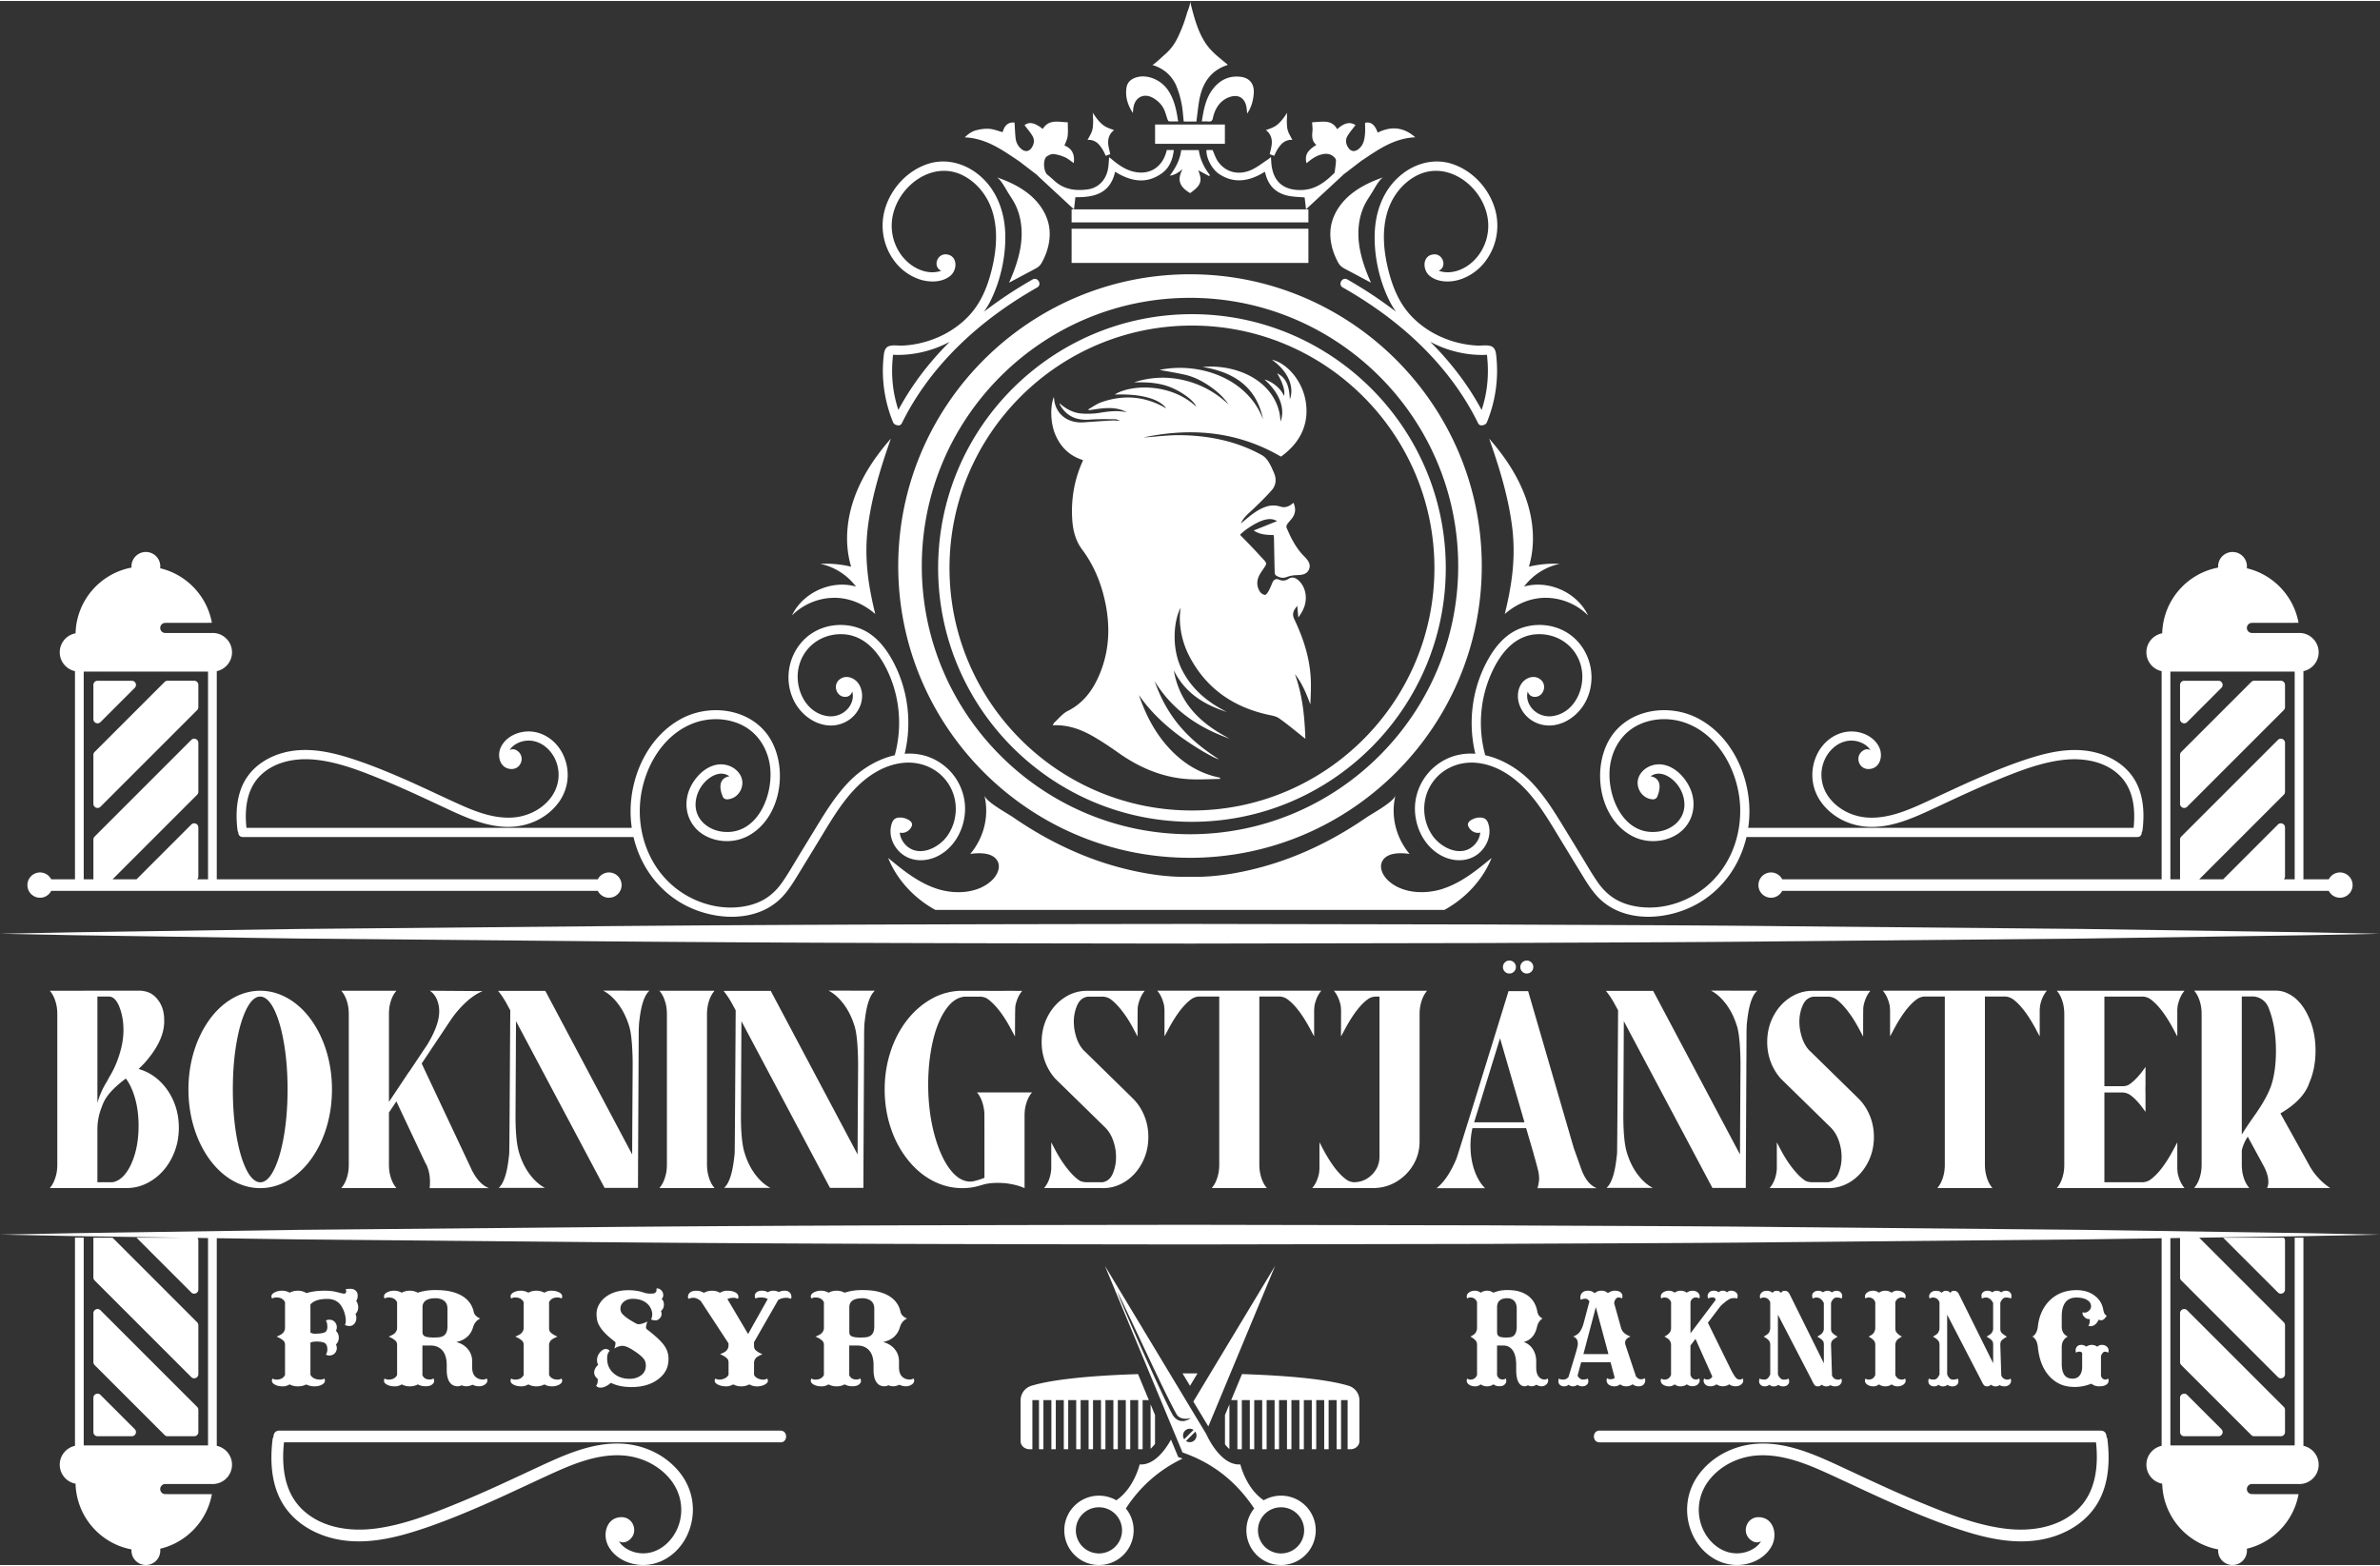
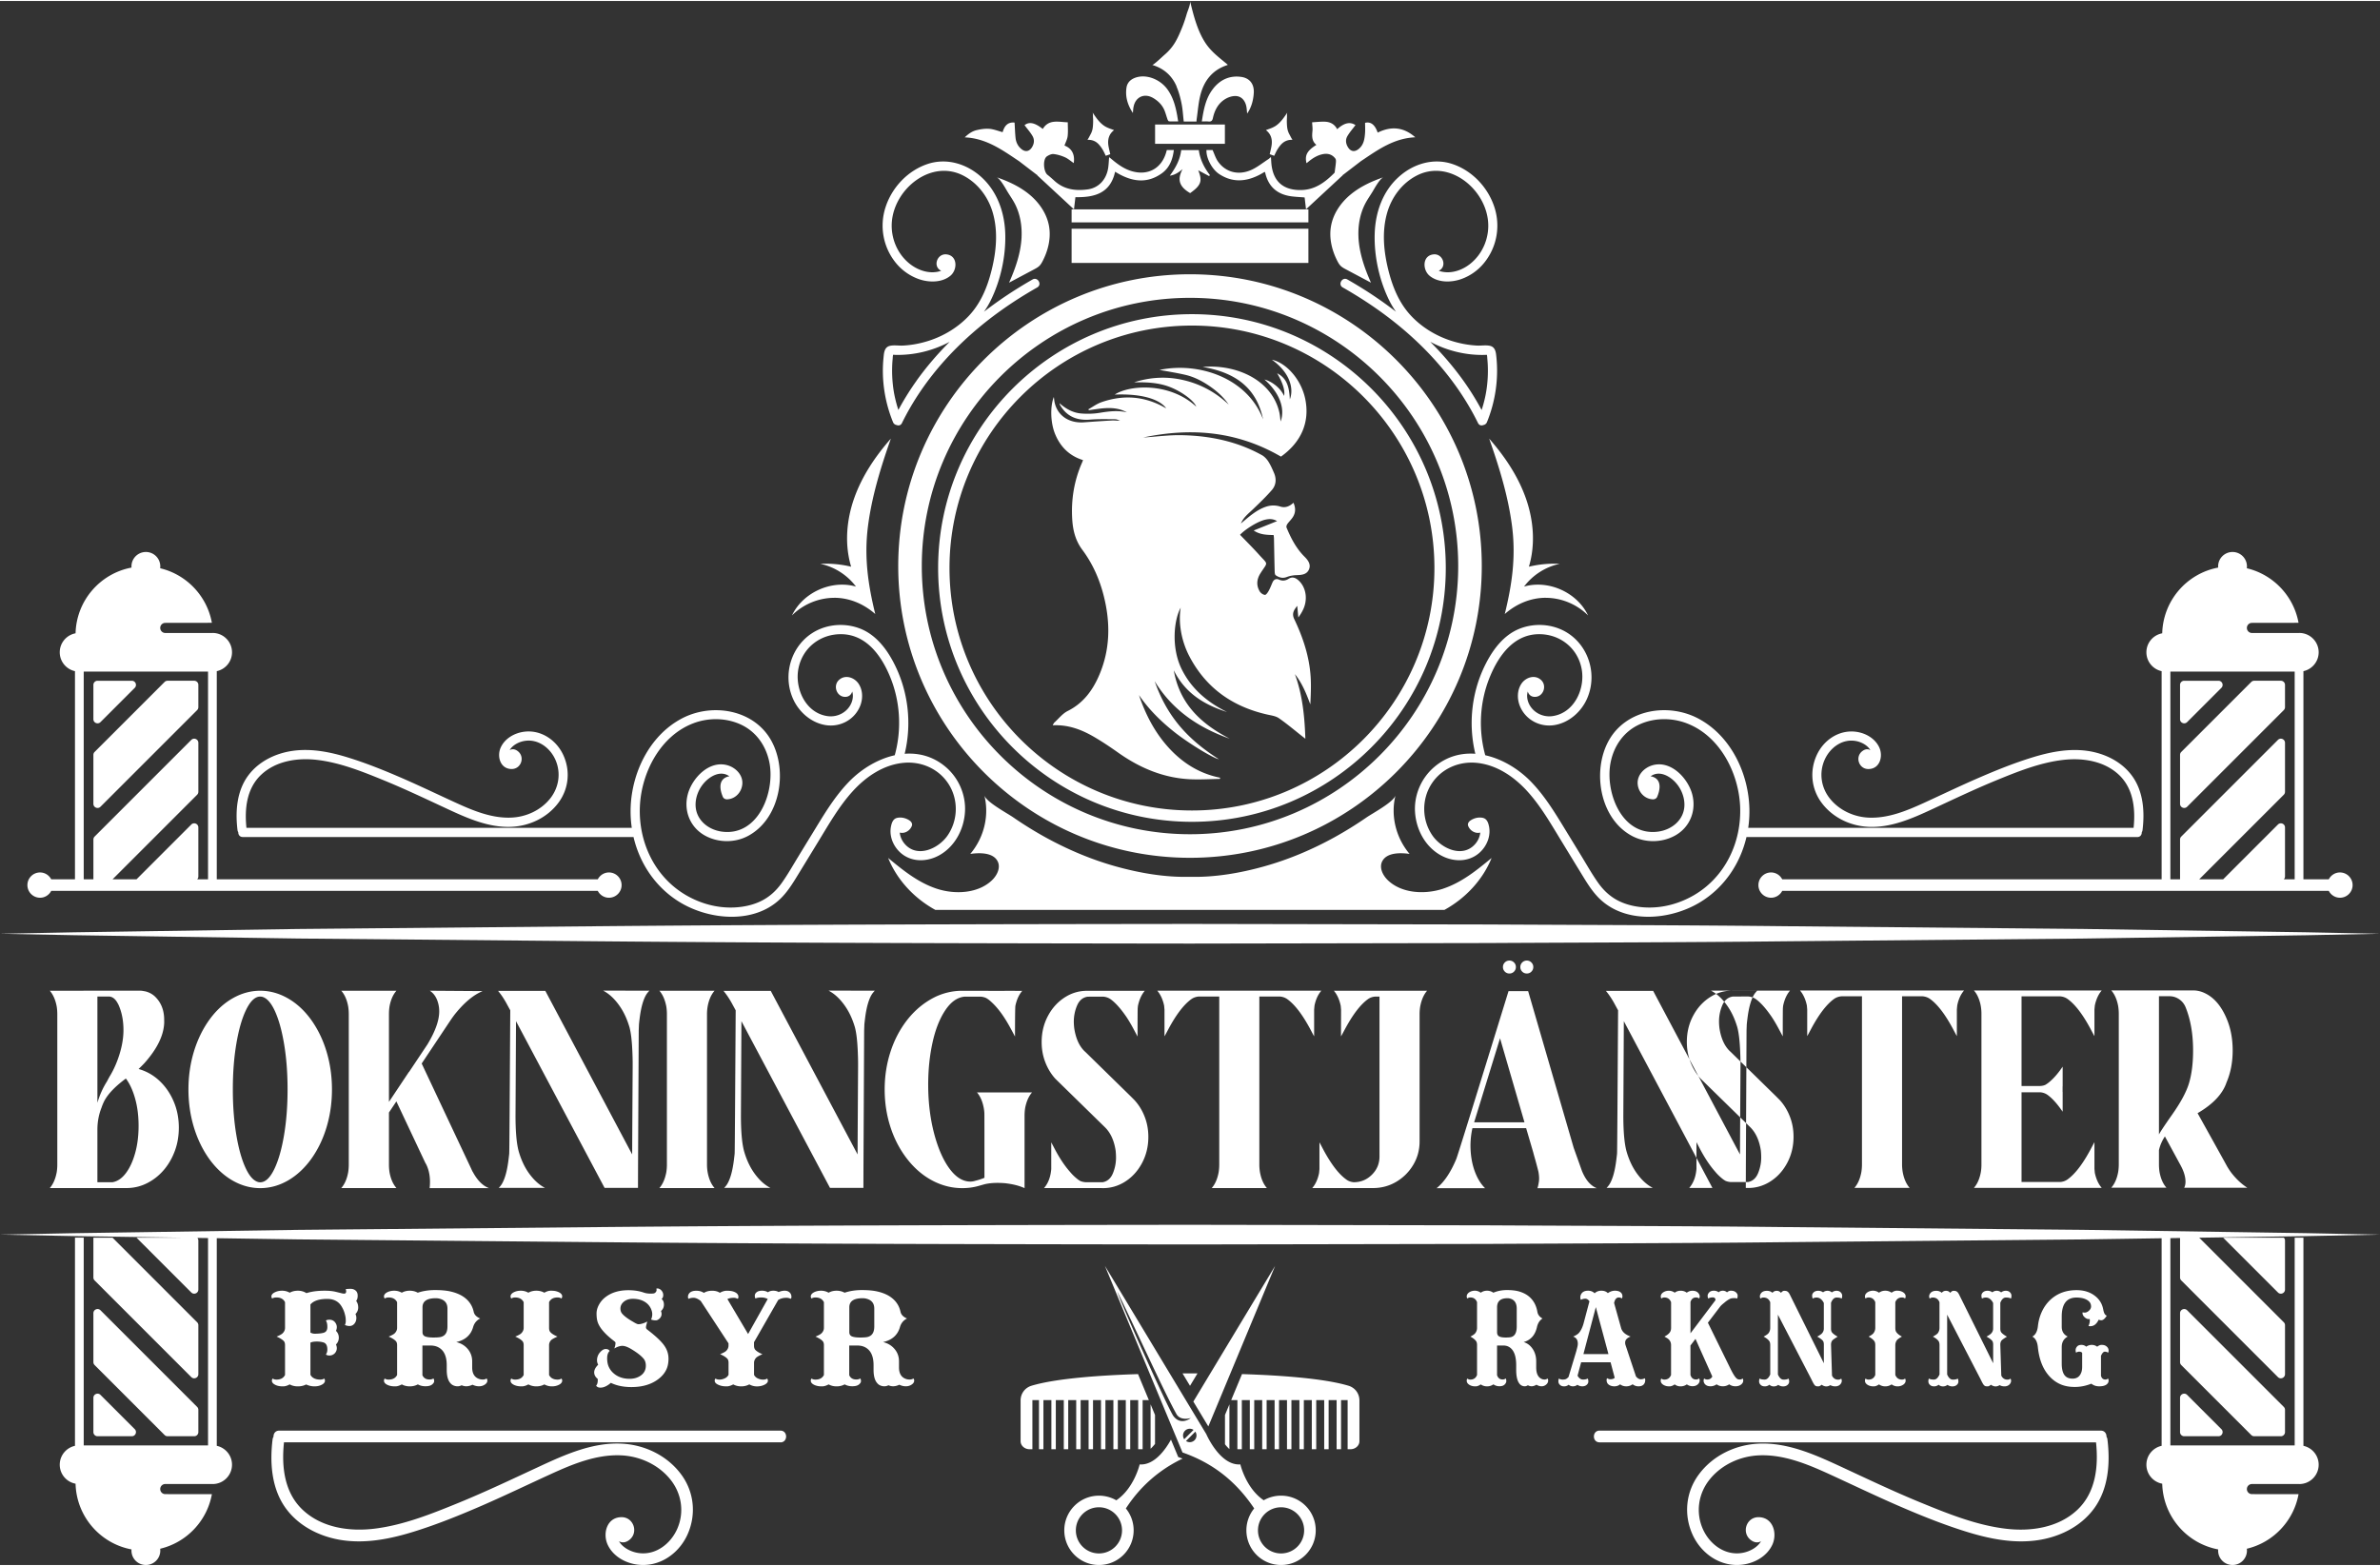
<svg xmlns="http://www.w3.org/2000/svg" xml:space="preserve" width="500" height="329" style="shape-rendering:geometricPrecision;text-rendering:geometricPrecision;image-rendering:optimizeQuality;fill-rule:evenodd;clip-rule:evenodd" viewBox="0 0 3263.151 2144.461">
  <rect x="0" y="0" width="3263.151" height="2144.461" fill="#333333" stroke="none" />
-   <path d="M597.521 1778.651c-12.141 0-18.238 4.134-18.238 12.433v34.171c0 2.877 1.28 4.832 3.877 5.863 2.429.917 6.098 1.413 10.963 1.413 4.88 0 8.201-.252 10.136-.731 1.942-.495 3.598-1.289 4.976-2.443 2.835-2.389 4.268-6.385 4.268-12.009v-24.399c0-6.989-3.265-11.424-9.856-13.379a20.824 20.824 0 0 0-6.126-.932v.013zm-424.263-151.036H68.277c4.601-5.326 7.768-12.545 9.466-21.671a66.44 66.44 0 0 0 .822-10.491v-206.329c0-3.55-.272-7.023-.822-10.497-1.698-9.085-4.865-16.276-9.466-21.56l124.938-.068 2.283.27 4.018.718c4.969 1.267 9.292 3.578 12.941 6.989 8.004 7.755 12.195 17.702 12.598 29.829l.078 4.503c0 1.902-.036 3.23-.174 3.983v.305c-1.401 16.616-10.421 34.256-27.052 52.863a202.105 202.105 0 0 1-7.9 7.894c10.671 3.001 20.132 8.319 28.408 16.019 8.277 7.692 14.821 17.095 19.582 28.227 4.803 11.138 7.191 23.202 7.191 36.17 0 11.041-1.705 21.434-5.18 31.102-3.474 9.677-8.276 18.252-14.402 25.75-6.168 7.463-13.318 13.49-21.524 17.982-9.509 5.344-19.791 8.012-30.824 8.012zm-39.721-116.976c3.209-10.763 7.601-20.536 13.184-29.327 1.192-2.313 2.381-4.561 3.578-6.67 4.261-6.913 8.005-14.744 11.174-23.467 5.206-14.298 7.796-27.69 7.796-40.22 0-12.809-2.214-24.185-6.579-34.097l-.098-.305c-.34-.753-1.058-2.013-2.109-3.822-2.937-4.838-6.508-7.42-10.761-7.755h-16.185v145.663zm20.745 108.964c6.814-1.192 12.878-5.313 18.224-12.364 5.347-7.052 9.605-16.213 12.767-27.525 3.175-11.298 4.734-23.8 4.734-37.429 0-13.583-1.559-26.022-4.734-37.327-3.162-11.313-7.387-20.472-12.698-27.524-14.445 10.63-24.251 20.814-29.467 30.525a72.517 72.517 0 0 0-3.981 9.564c-3.718 9.405-5.59 19.449-5.59 30.149v71.931h20.745zm202.486.103c7.218 0 13.874-6.404 19.861-19.247 5.387-11.507 9.675-26.704 12.842-45.596 3.195-18.914 4.805-39.721 4.805-62.477 0-22.811-1.61-43.66-4.805-62.504-3.167-18.866-7.455-34.054-12.842-45.561-5.417-11.514-11.411-17.897-18.093-19.143l-1.768-.111c-7.176 0-13.825 6.41-19.852 19.254-5.417 11.507-9.705 26.695-12.88 45.561-3.195 18.844-4.795 39.693-4.795 62.504 0 22.756 1.6 43.563 4.795 62.477 3.175 18.892 7.463 34.089 12.88 45.596 5.374 11.513 11.436 17.882 18.153 19.144l1.699.103zm0 7.998c-13.448 0-26.363-3.639-38.719-10.893-11.791-6.984-22.212-16.722-31.235-29.224-9.201-12.905-16.218-27.524-21.119-43.8-4.873-16.317-7.324-33.455-7.324-51.401 0-17.938 2.451-35.078 7.324-51.395 4.901-16.281 11.918-30.892 21.119-43.805 9.023-12.565 19.444-22.305 31.235-29.217 12.356-7.254 25.271-10.902 38.719-10.902 13.491 0 26.439 3.648 38.801 10.902 11.786 6.912 22.207 16.652 31.229 29.217 9.195 12.913 16.212 27.524 21.051 43.805 4.873 16.317 7.287 33.457 7.287 51.395 0 17.946-2.414 35.084-7.287 51.401-4.839 16.276-11.856 30.895-21.051 43.8-9.022 12.502-19.443 22.24-31.229 29.224-12.362 7.254-25.31 10.893-38.801 10.893zm313.698 0h-81.41c.307-2.651.486-5.506.486-8.575 0-7.185-1.091-13.729-3.278-19.554-.891-2.486-1.942-4.699-3.202-6.704l-39.608-84.098-10.179 15.253v71.427c0 3.543.265 7.052.781 10.491 1.663 9.126 4.838 16.345 9.494 21.671h-75.64c4.664-5.326 7.831-12.545 9.461-21.671a66.44 66.44 0 0 0 .822-10.491v-206.329c0-3.55-.272-7.023-.822-10.497-1.63-9.085-4.797-16.276-9.461-21.56h75.64c-4.656 5.284-7.831 12.475-9.494 21.56a71.091 71.091 0 0 0-.781 10.497v120.324l27.338-41.001h.216l25.234-37.806c10.761-17.856 16.143-32.906 16.143-45.234 0-3.376-.341-6.649-1.094-9.781-1.97-8.576-5.923-14.744-11.784-18.559l72.45.509c-12.222 4.943-24.697 15.196-37.401 30.832-2.214 2.721-4.839 6.397-7.901 10.99l-38.315 57.459 67.845 144.116a128.125 128.125 0 0 0 1.907 4.087h.111c6.334 11.882 13.782 19.449 22.442 22.644zm204.256-.306h-45.776l-121.46-228.605-.681 129.534c0 22.003 1.469 38.35 4.392 48.978 3.502 12.197 8.513 22.618 14.986 31.298 6.503 8.682 13.52 14.953 21.122 18.795h-63.458v-.098c1.391-1.328 2.686-2.887 3.877-4.698 4.4-6.982 7.567-18.225 9.474-33.72.683-5.382 1.016-8.416 1.016-9.056.138-4.741.272-22.353.488-52.794l.912-143.129-4.114-7.553c-3.787-7.191-7.972-13.561-12.573-19.081h64.781l119.044 224.221c.131-31.132.375-70.977.681-119.516v-6.002c0-3.981-.132-8.916-.376-14.779-.612-15.216-1.942-26.632-4.016-34.228-3.578-12.092-8.584-22.477-15.057-31.165-6.44-8.687-13.449-14.987-21.051-18.899l63.45.098a32.85 32.85 0 0 0-3.875 4.664c-4.462 6.919-7.665 18.189-9.566 33.825-.618 4.872-.925 7.838-.925 8.889l-.28 7.287-.917 185.014-.098 30.72zm105.002.217h-75.64c4.594-5.326 7.728-12.545 9.467-21.671.544-3.439.821-6.948.821-10.491v-206.329c0-3.55-.277-7.023-.821-10.497-1.739-9.085-4.873-16.276-9.467-21.56h75.64c-4.664 5.284-7.825 12.475-9.496 21.56a63.736 63.736 0 0 0-.884 10.497v206.329c0 3.543.307 7.052.884 10.491 1.671 9.126 4.832 16.345 9.496 21.671zm204.06-.217h-45.776l-121.46-228.605-.681 129.534c0 22.003 1.469 38.35 4.392 48.978 3.502 12.197 8.514 22.618 14.987 31.298 6.502 8.682 13.519 14.953 21.113 18.795h-63.45v-.098c1.391-1.328 2.686-2.887 3.878-4.698 4.399-6.982 7.566-18.225 9.481-33.72.668-5.382 1.008-8.416 1.008-9.056.141-4.741.272-22.353.481-52.794l.919-143.129-4.114-7.553c-3.787-7.191-7.972-13.561-12.572-19.081h64.78l119.044 224.221c.132-31.132.376-70.977.681-119.516v-6.002c0-3.981-.139-8.916-.376-14.779-.619-15.216-1.942-26.632-4.023-34.228-3.571-12.092-8.577-22.477-15.057-31.165-6.433-8.687-13.442-14.987-21.051-18.899l63.46.098a33.205 33.205 0 0 0-3.878 4.664c-4.462 6.919-7.664 18.189-9.572 33.825-.607 4.872-.919 7.838-.919 8.889l-.272 7.287-.925 185.014-.098 30.72zm135.527.306c-14.507 0-28.436-3.598-41.787-10.789-12.754-6.912-23.981-16.657-33.762-29.223-9.983-12.851-17.612-27.42-22.888-43.772-5.278-16.311-7.929-33.512-7.929-51.534 0-17.938 2.651-35.111 7.929-51.435 5.276-16.345 12.905-30.923 22.888-43.765 10.935-13.958 23.981-24.623 39.24-32.008 10.7-4.949 21.802-7.602 33.308-8.005h38.726v.096l36.622-.096v.096h9.872c-4.455 5.215-7.595 12.058-9.371 20.572-.34 3.243-.501 17.277-.501 42.003l-5.485-10.191c-8.652-16.276-17.506-28.542-26.536-36.818-2.86-2.722-5.45-4.672-7.803-5.889-1.971-.919-4.357-1.496-7.088-1.768h-22.24c-9.975.919-18.796 7.155-26.493 18.697-7.7 11.55-13.52 26.327-17.473 44.342-3.948 18.052-5.924 37.229-5.924 57.597 0 25.75 3.132 49.6 9.363 71.533 5.415 18.9 12.328 33.853 20.779 44.851 8.45 11 17.674 16.52 27.725 16.52 2.277 0 4.631-.41 7.087-1.191a80.134 80.134 0 0 0 12.182-3.989c0-57.624-.027-86.811-.09-87.64 0-2.104-.272-4.727-.822-7.859-1.67-9.133-4.769-16.311-9.362-21.567h75.542c-4.601 5.256-7.768 12.434-9.502 21.567a71.326 71.326 0 0 0-.779 10.489v99.087h-.209c-7.191-3.28-16.115-5.493-26.737-6.684a132.794 132.794 0 0 0-10.179-.411c-6.654 0-12.606.62-17.862 1.908l-8.881 2.486c-6.642 1.844-13.833 2.79-21.56 2.79zm193.082 0-3.404-.089h-77.519c5.729-6.649 8.994-15.336 9.878-26.064v-36.615l3.578 6.78c6.912 13.525 14.173 24.594 21.767 33.239a68.278 68.278 0 0 0 11.646 11.181c.962.647 1.874 1.26 2.826 1.802 1.978.856 4.364 1.433 7.156 1.665h23.571c6.432-1.192 11.096-5.243 13.965-12.19 2.86-6.989 4.288-14.172 4.288-21.628 0-3-.168-6.105-.508-9.37-2.041-13.693-6.843-24.323-14.341-31.84l-68.253-66.758c-5.863-6.447-10.492-13.999-13.833-22.659-3.368-8.646-5.033-17.883-5.033-27.72 0-13.316 2.987-25.477 8.987-36.483 5.959-10.998 14.097-19.617 24.316-25.777 8.924-5.347 18.488-8.005 28.748-8.005h79.324c-4.462 5.276-7.559 12.154-9.363 20.668l-.307 2.902c-.132 1.595-.207 14.611-.207 39.101l-5.487-10.289c-3.132-5.889-6.362-11.444-9.766-16.554-7.804-11.373-14.994-19.449-21.664-24.253-2.791-1.976-6.105-3.195-9.982-3.57-14.437 0-21.739.027-21.935.105-6.536 1.119-11.235 5.198-14.165 12.223a56.073 56.073 0 0 0-4.4 21.892c0 2.931.202 5.939.577 9.071 2.013 13.172 6.335 23.293 12.984 30.345l1.594 1.6h.111l62.866 61.551 4.978 5.006c5.931 6.43 10.595 13.998 13.964 22.643 3.404 8.653 5.11 17.919 5.11 27.831 0 13.324-3.008 25.478-8.988 36.476-6.001 11.006-14.041 19.582-24.147 25.682-9.03 5.422-18.705 8.101-28.932 8.101zm224.596-.089h-75.612c4.636-5.326 7.803-12.545 9.474-21.671a66.48 66.48 0 0 0 .814-10.385v-230.583h-28.068c-3.78.335-7.113 1.489-9.981 3.467-10.282 7.329-20.808 20.988-31.494 40.938-2.937 5.59-4.782 8.959-5.526 10.156v-36.518l-.473-5.485c-1.804-8.444-4.943-15.294-9.405-20.535h224.936c-4.538 5.241-7.67 12.091-9.376 20.535l-.501 5.485v36.518c-.753-1.197-2.555-4.566-5.48-10.156-10.733-19.95-21.224-33.609-31.54-40.938-2.862-1.978-6.21-3.132-9.982-3.467h-28.131v230.583c0 3.472.307 6.946.877 10.385 1.67 9.126 4.839 16.345 9.468 21.671zm145.308 0h-83.117c4.532-5.25 7.664-12.134 9.37-20.577l.514-5.487v-36.615c.746 1.267 2.555 4.706 5.48 10.288 10.733 19.957 21.225 33.553 31.54 40.799 2.862 2.083 6.203 3.273 9.975 3.58 9.712 0 18.03-3.439 24.943-10.318 6.912-6.883 10.386-15.223 10.386-25.004v-219.214h-5.792c-3.78.272-7.121 1.433-9.975 3.479-10.255 7.324-20.709 20.975-31.444 40.913-2.994 5.609-4.838 8.985-5.584 10.176l.106-36.616-.481-5.374c-1.809-8.52-4.941-15.37-9.404-20.578h127.828c-4.595 5.284-7.727 12.497-9.461 21.663a66.265 66.265 0 0 0-.821 10.394v174.419c0 11.786-2.895 22.512-8.687 32.217-5.785 9.711-13.518 17.438-23.195 23.201-9.676 5.757-20.404 8.654-32.181 8.654zm307.05.202h-81.501c.64-1.331 1.328-4.13 1.976-8.39.272-1.524.405-3.195.405-4.997 0-2.66-.307-5.653-.884-8.994-.552-2.381-1.943-7.728-4.19-16.045a366.754 366.754 0 0 1-2.996-10.797l-9.71-33.101h-73.642c-1.698 7.414-2.623 15.392-2.686 23.842.063 12.636 1.913 24.044 5.485 34.221 3.606 10.184 8.443 18.259 14.576 24.261h-66.555c10.386-8.277 19.414-21.699 27.149-40.334 1.935-4.978 25.783-81.606 71.525-229.907h26.877l62.462 214.856 11.648 32.628c.068 0 .096.035.096.104 5.006 11.814 11.66 19.38 19.965 22.653zm-99.176-90.329-33.517-115.263-35.524 115.263h69.041zm3.195-204.06c-2.451 0-4.565-.843-6.293-2.582-1.739-1.741-2.596-3.822-2.596-6.307 0-2.458.857-4.532 2.596-6.266 1.728-1.733 3.842-2.59 6.293-2.59 2.452 0 4.561.857 6.266 2.59 1.739 1.734 2.623 3.808 2.623 6.266 0 2.485-.884 4.566-2.623 6.307-1.705 1.739-3.814 2.582-6.266 2.582zm-23.842 0c-2.485 0-4.566-.843-6.292-2.582-1.741-1.741-2.597-3.822-2.597-6.307 0-2.458.856-4.532 2.597-6.266 1.726-1.733 3.807-2.59 6.292-2.59 2.451 0 4.525.857 6.266 2.59 1.741 1.734 2.59 3.808 2.59 6.266 0 2.485-.849 4.566-2.59 6.307-1.741 1.739-3.815 2.582-6.266 2.582zm324.086 293.97h-45.778l-121.458-228.605-.683 129.534c0 22.003 1.469 38.35 4.392 48.978 3.502 12.197 8.514 22.618 14.989 31.298 6.5 8.682 13.517 14.953 21.119 18.795h-63.458v-.098c1.393-1.328 2.688-2.887 3.878-4.698 4.399-6.982 7.573-18.225 9.473-33.72.676-5.382 1.018-8.416 1.018-9.056.139-4.741.27-22.353.486-52.794l.912-143.129-4.114-7.553c-3.787-7.191-7.97-13.561-12.572-19.081h64.782l119.035 224.221c.14-31.132.383-70.977.69-119.516v-6.002c0-3.981-.139-8.916-.376-14.779-.619-15.216-1.942-26.632-4.023-34.228-3.573-12.092-8.577-22.477-15.057-31.165-6.433-8.687-13.442-14.987-21.051-18.899l63.458.098a32.799 32.799 0 0 0-3.878 4.664c-4.462 6.919-7.664 18.189-9.564 33.825-.62 4.872-.927 7.838-.927 8.889l-.27 7.287-.927 185.014-.096 30.72zm113.592.306-3.404-.089h-77.534c5.729-6.649 9-15.336 9.884-26.064v-36.615l3.578 6.78c6.921 13.525 14.167 24.594 21.769 33.239a68.236 68.236 0 0 0 11.645 11.181c.955.647 1.872 1.26 2.834 1.802 1.969.856 4.35 1.433 7.141 1.665h23.578c6.433-1.192 11.096-5.243 13.958-12.19 2.86-6.989 4.287-14.172 4.287-21.628 0-3-.159-6.105-.5-9.37-2.048-13.693-6.85-24.323-14.341-31.84l-68.255-66.758c-5.868-6.447-10.489-13.999-13.837-22.659-3.369-8.646-5.034-17.883-5.034-27.72 0-13.316 2.986-25.477 8.987-36.483 5.959-10.998 14.11-19.617 24.322-25.777 8.924-5.347 18.496-8.005 28.75-8.005h79.329c-4.475 5.276-7.572 12.154-9.369 20.668l-.307 2.902c-.138 1.595-.209 14.611-.209 39.101l-5.485-10.289c-3.132-5.889-6.369-11.444-9.773-16.554-7.796-11.373-14.987-19.449-21.663-24.253-2.792-1.976-6.091-3.195-9.983-3.57-14.437 0-21.726.027-21.928.105-6.536 1.119-11.242 5.198-14.172 12.223a56.191 56.191 0 0 0-4.392 21.892c0 2.931.202 5.939.577 9.071 2.011 13.172 6.334 23.293 12.976 30.345l1.6 1.6h.105l62.874 61.551 4.976 5.006c5.931 6.43 10.589 13.998 13.958 22.643 3.404 8.653 5.11 17.919 5.11 27.831 0 13.324-2.993 25.478-8.987 36.476-6.002 11.006-14.034 19.582-24.148 25.682-9.022 5.422-18.698 8.101-28.917 8.101zm224.589-.089h-75.614c4.638-5.326 7.797-12.545 9.468-21.671.542-3.439.814-6.913.814-10.385v-230.583h-28.068c-3.772.335-7.113 1.489-9.975 3.467-10.288 7.329-20.807 20.988-31.5 40.938-2.937 5.59-4.774 8.959-5.52 10.156v-36.518l-.479-5.485c-1.796-8.444-4.928-15.294-9.405-20.535h224.936c-4.53 5.241-7.664 12.091-9.362 20.535l-.509 5.485v36.518c-.759-1.197-2.555-4.566-5.485-10.156-10.727-19.95-21.218-33.609-31.541-40.938-2.861-1.978-6.195-3.132-9.982-3.467h-28.131v230.583c0 3.472.307 6.946.885 10.385 1.663 9.126 4.837 16.345 9.468 21.671zm263.355 0h-175.145c3.517-3.99 6.211-9.128 7.972-15.364l.111-.209a64.651 64.651 0 0 0 1.398-6.098c.537-3.132.809-6.571.809-10.385v-206.435c0-5.325-.613-10.366-1.804-15.057l-1.091-3.613c-1.867-5.521-4.316-9.983-7.395-13.387h175.145c-4.462 5.208-7.589 12.058-9.406 20.578l-.508 5.374v36.616c-.709-1.191-2.548-4.567-5.478-10.176-10.699-19.938-21.217-33.589-31.507-40.913-2.867-1.975-6.166-3.132-9.877-3.479h-53.1v122.934h24.246c3.21 0 5.999-.516 8.38-1.608 2.451-1.4 5.041-3.342 7.77-5.89 5.206-4.699 10.525-11.068 15.969-19.038v27.148h-.098v7.456h.098v27.148c-7.392-10.761-14.333-18.503-20.842-23.132-2.862-2.011-6.195-3.174-9.975-3.502h-25.548v123.02h53.1c3.711-.307 7.01-1.464 9.877-3.467 10.29-7.324 20.808-20.955 31.507-40.912 2.93-5.582 4.769-8.986 5.478-10.184v36.616l.508 5.382c1.817 8.513 4.944 15.354 9.406 20.577zm199.728-.106h-86.617c1.226-2.388 1.804-5.178 1.804-8.38 0-6.78-2.311-14.409-6.975-22.854l-21.26-39.137c-3.92 5.863-6.634 12.121-8.173 18.776v19.476c0 3.51.272 7.012.781 10.456 1.67 9.126 4.837 16.317 9.473 21.552h-75.619c4.671-5.235 7.803-12.426 9.474-21.552.543-3.444.814-6.946.814-10.456v-206.37c0-3.55-.271-7.017-.814-10.491-1.671-9.098-4.803-16.317-9.474-21.628h112.264c5.798.063 11.275 1.393 16.448 3.981 12.23 5.925 21.97 17.264 29.161 34.027 5.722 13.142 8.576 27.929 8.576 44.316 0 16.274-2.854 31.018-8.576 44.175l-.105.411c-5.408 15.425-18.524 29.257-39.434 41.412 24.349 43.772 37.491 67.439 39.434 71.052 1.776 3.335 3.955 6.704 6.467 10.184 6.78 8.82 14.243 15.872 22.351 21.05zm-121.221-73.168c2.721-4.838 8.758-13.895 18.058-27.108 11.917-16.929 19.617-31.262 23.152-43.124 3.719-12.432 5.591-27.385 5.591-44.823 0-22.609-3.439-42.407-10.29-59.364-1.942-4.631-4.9-8.312-8.924-11-4.016-2.694-8.479-4.05-13.316-4.05h-14.271v189.469zM114.791 1695.626v284.829h170.438v-284.267l-14.605-.215a5.688 5.688 0 0 1 1.33 3.676v67.077c0 5.076-6.12 7.623-9.705 4.023l-75.119-75.123h60.389l-43.598-.642-101.96-1.517L0 1691.469l101.961-1.998 101.96-1.517 203.971-3.021 407.897-3.759c271.909-2.492 543.876-2.835 815.787-3.175l407.897.731c135.98.786 271.911.884 407.897 2.395l407.89 3.76 203.971 3.021 101.959 1.517 101.961 2.046-101.961 2.046-101.959 1.519-43.941.647 115.975 115.973c1.051 1.051 1.643 2.52 1.643 4.031v67.071c0 5.074-6.12 7.615-9.705 4.044l-132.519-132.521c-1.073-1.079-1.686-2.505-1.686-4.037v-54.172l-13.26.203v284.182h170.438v-284.829h11.986v285.428c11.932 2.583 20.89 13.191 20.89 25.874 0 14.641-11.883 26.508-26.507 26.508v-.035h-64.989c-3.83 0-6.921 3.127-6.921 6.934a6.912 6.912 0 0 0 6.921 6.921l63.916.089c-6.689 36.833-34.765 66.229-70.906 74.798.097.836.152 1.698.152 2.555 0 10.914-8.839 19.755-19.756 19.755-10.915 0-19.754-8.846-19.754-19.755 0-.55.021-1.094.048-1.636-42.875-8.04-75.501-45.158-76.69-90.092-12.358-2.275-21.693-13.051-21.693-26.042 0-12.683 8.946-23.306 20.877-25.874v-284.607l-108.49 1.608-407.89 3.759c-135.986 1.509-271.917 1.607-407.897 2.394l-407.897.73c-271.911-.34-543.871-.68-815.787-3.174l-407.897-3.758-110.677-1.644v284.692c11.925 2.583 20.89 13.191 20.89 25.874 0 14.641-11.888 26.508-26.514 26.508v-.035h-64.989c-3.83 0-6.914 3.127-6.914 6.934a6.906 6.906 0 0 0 6.914 6.921l63.916.089c-6.682 36.833-34.763 66.229-70.906 74.798.098.836.154 1.698.154 2.555 0 10.914-8.841 19.755-19.75 19.755-10.921 0-19.762-8.846-19.762-19.755 0-.55.028-1.094.048-1.636-42.873-8.04-75.501-45.158-76.69-90.092-12.351-2.275-21.686-13.051-21.686-26.042 0-12.683 8.947-23.306 20.872-25.874v-285.428h11.993zm110.871 270.586-95.925-95.917a5.691 5.691 0 0 1-1.693-4.032v-67.07c0-5.067 6.148-7.615 9.74-4.017l132.534 132.507a5.747 5.747 0 0 1 1.636 4.016v30.497a5.674 5.674 0 0 1-5.682 5.701h-36.587a5.65 5.65 0 0 1-4.023-1.685zm-97.618-4.016v-46.973c0-5.069 6.148-7.601 9.718-4.024l46.989 46.973c3.578 3.585 1.044 9.718-4.023 9.718h-46.975c-3.132 0-5.709-2.54-5.709-5.694zm26.244-266.57 116.03 116.028c1.044 1.051 1.636 2.52 1.636 4.031v67.071c0 5.074-6.12 7.615-9.705 4.044l-132.512-132.521c-1.073-1.079-1.693-2.505-1.693-4.037v-54.616h26.244zm2932.328 270.586-95.932-95.917a5.685 5.685 0 0 1-1.686-4.032v-67.07c0-5.067 6.14-7.615 9.738-4.017l132.529 132.507a5.724 5.724 0 0 1 1.643 4.016v30.497a5.68 5.68 0 0 1-5.689 5.701h-36.587a5.647 5.647 0 0 1-4.016-1.685zm-97.618-4.016v-46.973c0-5.069 6.14-7.601 9.718-4.024l46.982 46.973c3.583 3.585 1.051 9.718-4.018 9.718h-46.973c-3.139 0-5.709-2.54-5.709-5.694zm142.267-266.57a5.698 5.698 0 0 1 1.643 4.023v67.077c0 5.076-6.12 7.623-9.705 4.023l-75.126-75.123h83.188zM114.791 1204.311V919.489h170.438v284.822h-14.911a5.723 5.723 0 0 0 1.636-4.016v-67.084c0-5.069-6.12-7.616-9.705-4.018l-75.111 75.118h-32.843l116.023-116.021c1.044-1.051 1.636-2.527 1.636-4.031v-67.078c0-5.067-6.12-7.615-9.705-4.037l-132.512 132.514c-1.073 1.086-1.693 2.512-1.693 4.044v54.609h-13.253zm182.424 0V918.882c11.925-2.575 20.89-13.184 20.89-25.868 0-14.639-11.888-26.514-26.514-26.514v.035h-64.989c-3.83 0-6.914-3.119-6.914-6.928a6.9 6.9 0 0 1 6.914-6.919l63.916-.096c-6.682-36.825-34.763-66.222-70.906-74.792.098-.835.154-1.699.154-2.561 0-10.915-8.841-19.756-19.75-19.756-10.921 0-19.762 8.854-19.762 19.756 0 .557.028 1.099.048 1.643-42.873 8.04-75.501 45.156-76.69 90.092-12.351 2.275-21.686 13.051-21.686 26.04 0 12.684 8.947 23.306 20.872 25.868v285.429H70.24c-2.882-5.568-8.64-9.425-15.329-9.425-9.564 0-17.327 7.762-17.327 17.334 0 9.564 7.763 17.327 17.327 17.327 6.689 0 12.447-3.858 15.329-9.419h749.363c2.875 5.561 8.638 9.419 15.322 9.419 9.564 0 17.327-7.763 17.327-17.335 0-9.564-7.763-17.326-17.327-17.326-6.684 0-12.447 3.857-15.322 9.425H297.215zm-71.553-270.586-95.925 95.917a5.715 5.715 0 0 0-1.693 4.031v67.077c0 5.069 6.148 7.609 9.74 4.018l132.534-132.507a5.747 5.747 0 0 0 1.636-4.016v-30.498a5.676 5.676 0 0 0-5.682-5.708h-36.587a5.652 5.652 0 0 0-4.023 1.686zm-97.618 4.022v46.974c0 5.069 6.148 7.602 9.718 4.016l46.989-46.972c3.578-3.578 1.044-9.713-4.023-9.713h-46.975c-3.132 0-5.709 2.535-5.709 5.695zm2847.694 266.564V919.489h170.438v284.822h-14.906a5.716 5.716 0 0 0 1.638-4.016v-67.084c0-5.069-6.12-7.616-9.705-4.018l-75.118 75.118h-32.843l116.023-116.021c1.051-1.051 1.643-2.527 1.643-4.031v-67.078c0-5.067-6.12-7.615-9.705-4.037l-132.519 132.514c-1.073 1.086-1.686 2.512-1.686 4.044v54.609h-13.26zm182.424 0V918.882c11.932-2.575 20.89-13.184 20.89-25.868 0-14.639-11.883-26.514-26.507-26.514v.035h-64.989c-3.83 0-6.921-3.119-6.921-6.928a6.906 6.906 0 0 1 6.921-6.919l63.916-.096c-6.689-36.825-34.765-66.222-70.906-74.792.097-.835.152-1.699.152-2.561 0-10.915-8.839-19.756-19.756-19.756-10.915 0-19.754 8.854-19.754 19.756 0 .557.021 1.099.048 1.643-42.875 8.04-75.501 45.156-76.69 90.092-12.358 2.275-21.693 13.051-21.693 26.04 0 12.684 8.946 23.306 20.877 25.868v285.429h-520.187c-2.875-5.568-8.64-9.425-15.322-9.425-9.564 0-17.327 7.762-17.327 17.334 0 9.564 7.763 17.327 17.327 17.327 6.682 0 12.447-3.858 15.322-9.419h749.363c2.883 5.561 8.64 9.419 15.329 9.419 9.565 0 17.325-7.763 17.325-17.327 0-9.572-7.76-17.334-17.325-17.334-6.689 0-12.446 3.857-15.329 9.425h-34.764zm-71.546-270.586-95.932 95.917a5.709 5.709 0 0 0-1.686 4.031v67.077c0 5.069 6.14 7.609 9.738 4.018l132.529-132.507a5.724 5.724 0 0 0 1.643-4.016v-30.498a5.682 5.682 0 0 0-5.689-5.708h-36.587a5.648 5.648 0 0 0-4.016 1.686zm-97.618 4.022v46.974c0 5.069 6.14 7.602 9.718 4.016l46.982-46.972c3.583-3.578 1.051-9.713-4.018-9.713h-46.973c-3.139 0-5.709 2.535-5.709 5.695zM1506.734 2128.575c-17.473 0-31.659-14.165-31.659-31.646 0-17.465 14.186-31.638 31.659-31.638s31.646 14.173 31.646 31.638c0 17.481-14.173 31.646-31.646 31.646zm-95.118-142.877h3.864v-67.33h9.043v67.33h6.083v-67.33h10.909v67.33h6.07v-67.33h10.942v67.33h6.07v-67.33h10.944v67.33h6.078v-67.33h10.907v67.33h6.077v-67.33h10.935v67.33h6.078v-67.33h10.909v67.33h6.077v-67.33h10.935v67.33h6.077v-67.33h10.915v67.33h6.072v-67.33h8.554l-14.84-35.682c-49.578 1.58-111.506 5.618-145.948 15.921-9.071 2.721-15.065 10.741-15.065 20.222v55.876c0 6.05 5.533 10.993 12.314 10.993zm165.928-61.586v60.924l1.126-1.066c1.761-1.719 3.412-3.591 4.943-5.513v-39.741l-6.069-14.604zm101.994 14.646v40.137c1.865 2.381 3.913 4.659 6.077 6.601v-61.336l-6.077 14.598zm8.479-20.39h8.541v67.33h6.077v-67.33h10.937v67.33h6.07v-67.33h10.915v67.33h6.077v-67.33h10.935v67.33h6.077v-67.33h10.91v67.33h6.077v-67.33h10.942v67.33h6.07v-67.33h10.909v67.33h6.076v-67.33h10.937v67.33h6.077v-67.33h10.935v67.33h6.085v-67.33h9.015v67.33h3.862c6.781 0 12.316-4.943 12.316-10.993v-55.876c0-9.481-5.994-17.521-15.072-20.222-34.437-10.318-96.349-14.349-145.92-15.929l-14.848 35.69zm-46.131-36.692-10.31-.006-10.275.006 10.295 17.077 10.29-17.077zm114.532 246.899c17.513 0 31.658-14.165 31.658-31.646 0-17.465-14.18-31.638-31.658-31.638-17.466 0-31.639 14.173-31.639 31.638 0 17.481 14.173 31.646 31.639 31.646zm-135.11-138.422-106.423-255.907 139.029 230.734s18.74 43.585 46.688 41.51c0 0 7.616 32.711 32.023 49.174h.033a47.906 47.906 0 0 1 23.76-6.307c26.264 0 47.551 21.273 47.551 47.537 0 26.287-21.287 47.567-47.551 47.567-26.237 0-47.524-21.28-47.524-47.567a47.286 47.286 0 0 1 10.72-30.036h-.05c-24.712-36.838-56.148-62.011-98.256-76.726v.021zm17.592-28.549-12.83 12.837a9.438 9.438 0 0 0 5.213 1.587 9.189 9.189 0 0 0 9.202-9.202 9.272 9.272 0 0 0-1.585-5.194v-.028zm-7.617-3.994c-5.074 0-9.236 4.107-9.236 9.216 0 1.935.59 3.717 1.587 5.178l12.829-12.829a9.476 9.476 0 0 0-5.18-1.565zm1.351-14.689c-6.71 1.859-15.634 1.65-19.582-5.347-17.604-31.353-62.79-131.657-81.145-167.903 5.832 18.342 70.321 161.91 77.038 170.68 10.401 13.512 23.689 2.598 23.689 2.598v-.028zm24.085 11.499 91.588-220.174-112.138 186.1 20.55 34.102v-.028zm-51.248 18.149c-6.836 12.369-22.372 35.46-42.901 33.948 0 0-7.602 32.704-32.014 49.189h-.022a47.799 47.799 0 0 0-23.772-6.328c-26.264 0-47.537 21.28-47.537 47.531 0 26.251 21.273 47.552 47.537 47.552 26.251 0 47.551-21.28 47.551-47.552a47.257 47.257 0 0 0-10.72-30.051h.055c8.403-12.53 30.832-45.972 77.799-68.331l-2.729-.967-3.305-1.171-9.92-23.841-.022.021zm169.937-1049.587c10.35 28.347 13.338 57.778 14.333 88.582-1.726-1.365-2.779-2.194-3.842-3.036-10.756-8.471-21.219-17.375-32.447-25.17-4.281-2.966-10.247-3.711-15.573-4.916-47.781-10.726-84.431-36.337-107.306-80.235-10.963-21.016-15.175-46.068-11.729-66.396-9.203 16.304-13.401 54.501 1.301 84.287 13.532 27.385 35.545 45.45 62.185 58.787-30.915-9.85-57.305-25.561-72.982-57.164 8.111 46.722 38.121 73.745 76.734 93.773-42.916-15.148-78.87-39.295-102.99-78.961 7.775 22.402 18.781 42.959 34.011 61.162 15.239 18.217 33.581 32.835 54.04 45.922-8.173-1.421-42.581-22.666-60.507-36.886-18.67-14.78-35.536-31.285-49.054-51.117 8.993 26.627 21.656 51.2 40.646 72.09 19.149 21.051 42.261 35.614 70.593 41.252-.048.55-.106 1.114-.146 1.671-13.17.209-26.362 1.023-39.492.509-37.262-1.469-70.112-15.322-100.241-36.652-10.65-7.554-21.544-14.833-32.8-21.419-17.236-10.073-35.6-17.048-56.846-15.949.996-1.678 1.401-2.965 2.27-3.737 6-5.459 11.306-12.385 18.308-15.885 21.391-10.686 34.283-28.292 43.298-49.369 14.911-34.848 15.427-70.754 6.481-107.099-5.763-23.396-15.294-45.246-29.724-64.558-9.377-12.55-12.857-26.549-13.812-41.606-1.718-27.204 2.583-53.4 13.646-78.383.403-.885.703-1.81 1.147-2.979-18.837-5.84-31.346-18.392-38.537-36.359-6.022-15.126-6.703-37.081-1.469-50.198.411 2.973.564 5.271 1.053 7.478 3.96 18.113 19.769 28.763 40.242 27.28 12.85-.933 25.72-1.837 38.585-2.533 3.53-.196 7.128.502 10.915.174-2.283-.67-4.573-1.902-6.871-1.902-11.373-.055-22.812-.41-34.13.509-17.564 1.456-31.492-3.739-40.835-19.227-.564-.932-.952-1.955-1.189-3.23 8.604 7.7 18.411 13.17 29.814 14.09 8.353.667 17.013.445 25.262-.92 12.524-2.087 24.845-3.563 37.382-.681-16.937-9.259-34.632-5.339-52.23-2.91-.222-.41-.459-.814-.683-1.224 5.966-3.315 11.62-7.554 17.982-9.768 30.141-10.532 59.365-8.262 87.293 7.672.375.222.828.355 1.426.619-9.981-13.316-35.821-20.098-70.538-18.705 19.952-13.24 75.272-17.249 111.778 16.574-3.21-8.589-21.275-21.663-38.086-27.698-15.321-5.513-31.22-5.944-47.267-5.666 22.827-7.357 45.846-8.423 69.21-2.729 23.2 5.667 43.284 16.805 60.623 33.241-7.044-10.31-16.15-18.461-26.34-25.423-10.324-7.044-21.393-12.726-33.615-15.503-12.016-2.743-24.226-4.643-34.891-6.613 53.984-11.27 120.581 10.992 141.975 67.829-9.065-44.571-39.756-64.718-82.831-71.921 39.935-3.621 85.113 12.814 101.193 50.21 1.678 3.87 2.994 7.964 3.933 12.084.933 4.101 1.197 8.382 1.749 12.509 6.598-17.967-1.749-39.72-22.145-57.554 8.116 1.872 21.149 10.01 26.927 22.492 1.496-7.408-1.713-17.808-9.544-31.069 11.854 6.203 16.511 15.788 17.415 35.816 5.919-15.314-.353-37.09-24.593-54.388 20.69 4.664 40.529 28.129 45.778 54.144 6.313 31.297-5.389 58.773-33.372 78.71-59.247-34.444-122.148-40.333-188.823-26.208 18.072-1.177 35.321-3.51 52.502-3.189 38.64.752 75.912 8.347 110.118 27.322 3.489 1.942 6.613 5.25 8.813 8.647 3.16 4.908 5.52 10.35 7.859 15.739 3.607 8.345 2.897 16.818-2.966 23.548-8.108 9.308-17.088 17.906-26.027 26.468-6.098 5.848-12.928 10.95-16.365 19.386a532.488 532.488 0 0 1 3.737-3.173c9.272-7.755 18.483-15.621 30.184-19.68 6.71-2.318 13.379-2.436 20.187-.327 6.78 2.088 12.469-.272 17.926-5.256 3.069 6.913 3.112 13.414-.773 19.569-2.151 3.424-5.263 6.244-7.594 9.564-.907 1.295-1.665 3.563-1.141 4.838 6.082 14.717 13.336 28.736 24.83 40.137 4.956 4.93 9.091 10.832 5.707 17.849-3.23 6.676-10.191 7.087-16.985 7.309-4.434.146-9.057.955-13.17 2.534-5.799 2.228-10.665.718-15.204-2.416-1.142-.786-1.364-3.437-1.427-5.233-.396-15.029-.647-30.053-.947-45.082-.028-1.44-.25-2.888-.411-4.76-9.307-.293-18.592-.343-27.398-6.274 10.31-4.142 20.633-8.289 32.077-12.877-6.12-3.515-11.104-3.029-16.004-1.998-9.801 2.088-26.904 12.517-34.813 20.751 8.576 8.945 17.375 17.64 25.652 26.851 13.554 15.069 12.663 9.667 2.388 25.894-5.18 8.208-5.979 16.596-1.01 24.921 1.378 2.312 4.568 4.512 7.108 4.749 1.574.146 3.912-3.293 5.157-5.521 2.061-3.691 3.517-7.714 5.236-11.584 1.851-4.198 5.074-5.521 9.181-3.737 4.679 2.046 8.841 1.391 13.011-1.247 4.775-3.021 9.015-1.6 12.961 1.768 9.544 8.172 13.164 22.798 8.458 36.484-1.837 5.268-4.823 10.149-8.199 14.807-.494-5.326-1.01-10.652-1.504-15.956-4.477 5.646-7.796 10.421-4.087 18.196 12.016 25.186 20.807 51.535 22.513 79.656.745 12.343.133 24.77-.446 37.25-5.498-14.715-11.27-29.132-21.197-41.495l.015.048zM1070.053 1976.25H389.368c-3.515 33.288.292 69.159 26.208 93.08 26.063 24.064 63.597 29.431 97.568 25.331 40.076-4.832 79.268-20.599 116.412-35.78 37.584-15.42 74.185-32.893 111.037-49.975 34.898-16.206 72.334-32.802 111.72-30.852 31.731 1.567 62.379 16.304 81.515 42.024 18.058 24.212 21.086 55.599 8.592 82.979-12.107 26.45-39.053 44.808-68.681 40.854-16.587-2.199-33.085-11.471-40.457-27.044-7.274-15.37-1.413-37.681 18.544-38.023 17.181-.292 24.357 21.865 10.255 31.779-5.082 3.557-9.768 3.369-13.422 1.217 4.88 8.542 15.37 13.958 24.546 15.768 24.454 4.832 46.277-11.618 55.599-33.337 9.612-22.499 5.757-47.733-9.42-66.771-16.408-20.648-42.171-32.412-68.337-33.435-33.532-1.317-65.644 11.91-95.564 25.574-31.29 14.299-62.329 29.237-93.856 42.999-30.998 13.477-62.43 26.216-94.743 36.221-31.046 9.612-63.987 16.254-96.495 11.714-30.31-4.253-59.839-18.502-78.244-43.493-19.91-27.085-22.402-62.664-18.398-94.978.194-1.37.632-2.541 1.267-3.565-.139-4.147 2.444-8.345 7.761-8.345h687.278c10.351 0 10.351 16.108 0 16.108v-.05zm1123.018-16.045h687.326c5.319 0 7.902 4.246 7.755 8.347.64 1.023 1.127 2.193 1.273 3.558 4.004 32.313 1.512 67.898-18.405 94.985-18.398 25.039-47.928 39.288-78.236 43.485-32.557 4.546-65.455-2.094-96.496-11.716-32.314-10.002-63.743-22.741-94.741-36.211-31.577-13.762-62.575-28.652-93.859-42.999-29.919-13.666-62.037-26.899-95.562-25.576-26.12 1.023-51.882 12.739-68.338 33.435-15.127 19.032-18.984 44.314-9.418 66.765 9.272 21.725 31.144 38.223 55.592 33.337 9.133-1.804 19.622-7.219 24.551-15.76-3.613 2.144-8.346 2.338-13.42-1.225-14.104-9.906-6.926-32.063 10.253-31.771 19.957.34 25.82 22.651 18.544 38.022-7.371 15.564-23.869 24.844-40.465 27.036-29.627 3.913-56.566-14.443-68.671-40.848-12.545-27.385-9.468-58.766 8.59-82.976 19.136-25.722 49.786-40.467 81.515-42.024 39.386-1.95 76.774 14.694 111.72 30.844 36.803 17.083 73.453 34.611 111.037 49.981 37.096 15.231 76.288 30.991 116.412 35.773 33.971 4.107 71.555-1.267 97.567-25.324 25.869-23.919 29.676-59.845 26.209-93.086h-680.683c-10.353 0-10.353-16.1 0-16.1l-.05.048zm-330.53-1636.358c1.079 21.671 8.297 42.561 17.179 62.38-11.416-6.055-22.84-12.155-34.261-18.21-2.681-1.413-5.417-2.875-7.569-5.074-1.753-1.804-3.021-4.052-4.19-6.294-7.614-14.646-11.666-31.631-8.791-47.927 2.979-16.992 13.324-32.071 26.557-43.105 13.225-11.033 29.138-18.398 45.442-23.966-4.935 1.663-12.356 15.327-14.988 19.721-3.515 5.812-7.615 11.471-10.691 17.667-6.83 13.818-9.418 29.585-8.64 44.906l-.048-.098zm-21.517 68.917c17.027 9.718 33.622 20.208 49.633 31.583 56.371 40.165 105.134 91.909 135.833 154.384 1.615 3.217 4.643 3.752 7.178 2.729 2.101-.34 4.099-1.608 5.074-4.052 11.374-27.816 15.962-58.424 12.983-88.343-.634-6.488-1.025-14.347-8.737-16.199-5.561-1.322-12.105-.098-17.814-.39-12.154-.64-24.107-2.93-35.674-6.641-20.502-6.634-39.492-18.063-54.375-33.727-16.742-17.619-25.722-39.782-31.583-63.06-6.341-25.382-8.979-52.621-1.803-78.091 6.049-21.532 20.111-40.709 40.068-51.256 44.176-23.376 94.743 17.236 98.495 63.012 1.809 21.678-7.171 43.689-24.253 57.451-9.134 7.372-20.988 12.301-32.85 11.764-3.077-.146-7.08-.681-10.54-2.053 11.905-5.561 5.757-23.667-7.03-22.45-15.669 1.462-15.523 21.184-5.465 29.431 11.661 9.517 29.328 9.274 42.901 4.588 12.301-4.245 23.329-12.008 31.583-22.114 17.473-21.33 22.84-49.927 14.445-76.191-8.688-27.184-30.212-50.273-57.394-59.497-26.508-8.98-54.382-.341-74.533 18.161-21.525 19.715-31.341 48.075-32.314 76.776-1.073 31.185 6.397 65.163 20.452 93.077 2.54 5.027 5.464 9.809 8.687 14.397-21.134-16.304-43.487-31.041-66.625-44.218-7.072-4.052-13.422 6.883-6.392 10.935l.05-.006zm120.115 74.63c22.84 12.203 49.006 18.594 74.874 17.864.779 0 1.852-.197 2.681-.098 0 0-.05 0-.05.098.494 1.761.439 3.905.635 5.762.34 3.809.59 7.665.68 11.514.204 8.005-.138 16.06-1.023 24.017-1.267 11.666-3.855 23.139-7.518 34.263a371.578 371.578 0 0 0-24.843-39.972c-13.666-19.081-28.937-36.902-45.486-53.4l.05-.048zm158.484 350.935c21.428.096 42.659 8.98 57.738 24.162-14.933-31.527-54.221-49.244-87.761-39.582 11.862-15.815 29.585-27.141 48.909-31.192-14.152-.731-28.456.584-42.268 3.953 9.224-30.65 6.39-64.181-4.344-94.345-10.74-30.162-28.992-57.207-50.126-81.264 13.762 39.094 26.11 79.017 31.381 120.164 5.374 42.074 0 79.656-10.005 120.316 15.767-13.817 35.286-22.31 56.47-22.262l.006.05zm274.927 327.997h535.884c4.197 0 6.195-3.321 6.099-6.586a7.098 7.098 0 0 0 1.023-2.785c3.125-25.379 1.225-53.351-14.445-74.631-14.452-19.671-37.682-30.845-61.454-34.166-25.568-3.563-51.442 1.658-75.841 9.224-25.38 7.859-50.079 17.869-74.436 28.459-24.795 10.781-49.154 22.497-73.755 33.775-23.52 10.733-48.756 21.134-75.111 20.111-20.499-.781-40.756-10.011-53.691-26.264-11.911-14.982-14.932-34.8-7.371-52.468 7.322-17.082 24.453-30.015 43.687-26.208 7.171 1.413 15.42 5.707 19.277 12.398-2.834-1.713-6.538-1.859-10.547.973-11.075 7.763-5.416 25.186 8.061 24.936 15.712-.237 20.3-17.765 14.59-29.869-5.805-12.253-18.738-19.521-31.769-21.233-23.286-3.071-44.47 11.326-53.936 32.12-9.857 21.522-7.42 46.173 6.732 65.204 15.035 20.209 39.149 31.779 64.042 32.996 30.943 1.517 60.326-11.514 87.752-24.253 28.945-13.427 57.743-27.189 87.224-39.295 29.139-11.959 59.936-24.35 91.471-28.109 26.695-3.223 56.224 1.023 76.677 19.908 20.354 18.795 23.327 47.002 20.598 73.17h-528.375a154.556 154.556 0 0 0 1.622-25.478c-.926-48.91-25.233-100.354-69.549-124.126-41.342-22.205-99.281-13.225-123.29 29.968-22.991 41.391-12.55 106.597 31.381 130.467 18.35 10.003 41.588 9.759 59.839-.438 20.111-11.277 29.091-33.971 23.286-56.176-5.863-22.457-29.675-47.587-55.009-39.882-10.887 3.321-20.548 13.081-19.867 25.087.635 11.424 9.516 21.184 21.134 21.477 2.048.055 4.588-1.169 5.465-3.119 4.1-9.224 6.78-23.14-5.465-27.63-1.224-.438-2.345-.68-3.417-.73.731-.535 1.414-1.072 2.193-1.462 11.083-6.049 23.724 1.073 31.484 9.224 7.861 8.297 12.739 19.673 12.739 31.089-.048 20.696-17.325 34.652-36.803 36.998-49.487 5.958-72.236-54.519-64.474-94.588 4.586-23.48 18.545-43.348 40.757-53.009 20.013-8.737 43.488-8.737 63.745-.975 45.15 17.229 70.968 67.404 73.12 113.627 2.24 49.152-20.355 97.08-63.5 122.119-20.013 11.62-43.055 17.815-66.187 16.694-12.35-.584-24.991-3.222-36.171-8.639-11.96-5.805-21.28-14.5-28.896-25.284-8.151-11.52-15.126-23.918-22.498-35.974-7.957-13.08-15.961-26.111-23.918-39.144-13.568-22.253-27.428-44.76-45.728-63.548-16.762-17.222-39.171-30.901-62.54-36.093-9.884-35.879-7.511-74.806 7.045-109.158 11.854-28.068 32.21-56.038 65.4-56.818 28.993-.681 53.79 18.155 59.545 46.758 5.618 27.629-9.905 61.844-40.457 65.652-13.915 1.705-27.874-6.203-32.656-19.575-1.565-4.394-2.053-9.662-.534-14.2 1.169 4.099 4.391 7.314 9.66 7.314 11.57-.04 16.841-14.979 8.884-22.79-8.591-8.445-21.719-4.003-27.574 5.173-5.813 9.131-5.715 20.945-1.615 30.656 7.81 18.544 27.281 28.75 46.954 25.672 20.159-3.173 37.242-18.355 45.149-36.803 15.767-36.609-1.169-80.68-38.459-95.424-17.668-7.024-38.217-6.78-55.69.635-20.063 8.541-33.971 26.604-43.883 45.392l.048-.048c-20.208 38.258-25.589 83.597-15.42 125.538-19.31-1.427-38.668 3.474-55.501 17.423l-.048.05c-18.204 15.077-28.554 38.557-27.135 62.128 1.413 23.968 13.811 47.594 35.14 59.504 20.007 11.172 45.15 9.272 59.254-10.058 6.048-8.299 9.076-18.894 7.128-29.043-1.03-5.319-2.882-10.93-8.639-12.154-5.911-1.268-12.252.397-17.138 3.807-2.192 1.519-3.954 4.345-2.93 7.13 2.491 6.73 9.864 11.081 16.601 9.272-.486 5.757-3.174 11.471-7.08 15.863-17.13 19.277-45.831 6.246-58.328-11.666-14.638-21.038-15.271-49.592-1.315-71.067 13.762-21.232 38.413-31.527 63.256-28.596 26.697 3.119 49.787 18.934 67.552 38.314 19.033 20.792 33.087 45.686 47.733 69.598 8.297 13.616 16.644 27.28 24.99 40.903 7.226 11.764 14.207 23.863 23.628 34.069 35.43 38.363 98.54 33.385 140.078 8.638 33.553-19.978 55.858-52.959 64.518-89.951zm-993.884-822.479c-1.072 21.671-8.298 42.561-17.179 62.38 11.423-6.055 22.845-12.155 34.263-18.21 2.686-1.413 5.415-2.875 7.567-5.074 1.761-1.804 3.028-4.052 4.197-6.294 7.615-14.646 11.666-31.631 8.784-47.927-2.979-16.992-13.324-32.071-26.549-43.105-13.226-11.033-29.139-18.398-45.443-23.966 4.928 1.663 12.349 15.327 14.987 19.721 3.509 5.812 7.616 11.471 10.685 17.667 6.838 13.818 9.42 29.585 8.64 44.906l.048-.098zm15.086 57.988c-23.139 13.177-45.493 27.914-66.627 44.218 3.217-4.588 6.148-9.37 8.688-14.397 14.013-27.914 21.524-61.842 20.453-93.077-.975-28.701-10.839-57.006-32.315-76.776-20.152-18.502-47.976-27.141-74.526-18.161-27.19 9.224-48.714 32.313-57.401 59.497-8.396 26.264-3.029 54.861 14.452 76.191 8.241 10.058 19.274 17.813 31.575 22.114 13.568 4.686 31.29 4.929 42.901-4.588 10.108-8.247 10.206-27.969-5.463-29.431-12.789-1.169-18.935 16.889-7.032 22.45-3.467 1.372-7.463 1.907-10.539 2.053-11.862.489-23.724-4.447-32.85-11.764-17.083-13.714-26.015-35.732-24.253-57.451 3.753-45.776 54.319-86.388 98.494-63.012 19.958 10.547 34.019 29.724 40.069 51.256 7.176 25.526 4.538 52.709-1.804 78.091-5.813 23.278-14.833 45.491-31.583 63.06-14.883 15.621-33.873 27.085-54.372 33.727-11.57 3.711-23.523 6.049-35.677 6.641-5.715.292-12.253-.932-17.814.39-7.712 1.802-8.102 9.663-8.743 16.199-3.021 29.919 1.616 60.527 12.989 88.343.975 2.444 2.973 3.712 5.075 4.052 2.59 1.03 5.611.494 7.178-2.729 30.698-62.475 79.454-114.164 135.832-154.384 15.963-11.375 32.6-21.865 49.64-31.583 7.073-4.003.683-14.933-6.397-10.929h.05zm-159.168 138.959a367.02 367.02 0 0 0-24.845 39.97c-3.613-11.131-6.251-22.595-7.518-34.261a179.705 179.705 0 0 1-1.023-24.017c.098-3.857.292-7.664.682-11.514.146-1.859.146-3.953.635-5.764 0 0 0-.048-.05-.097.829-.098 1.907.097 2.688.097 25.916.73 52.027-5.659 74.874-17.862-16.546 16.546-31.827 34.312-45.491 53.392l.048.056zm-112.995 297.535c-21.426.096-42.656 8.98-57.735 24.162 14.933-31.527 54.221-49.244 87.753-39.582-11.854-15.815-29.579-27.141-48.902-31.192 14.152-.731 28.451.584 42.268 3.953-9.224-30.65-6.397-64.181 4.344-94.345 10.733-30.162 28.993-57.207 50.127-81.264-13.762 39.094-26.111 79.017-31.389 120.164-5.366 42.074 0 79.656 10.01 120.316-15.765-13.817-35.291-22.31-56.476-22.262v.05zm-277.366 315.354h-528.32c-2.728-26.159.245-54.373 20.598-73.161 20.453-18.892 49.983-23.14 76.678-19.917 31.484 3.759 62.281 16.158 91.47 28.118 29.529 12.104 58.328 25.866 87.222 39.288 27.428 12.739 56.811 25.77 87.761 24.26 24.934-1.219 48.999-12.789 64.028-32.996 14.16-19.04 16.604-43.681 6.739-65.206-9.516-20.794-30.698-35.196-53.936-32.119-13.023 1.706-26.012 9.03-31.769 21.232-5.717 12.049-1.129 29.627 14.596 29.87 13.47.196 19.131-17.179 8.048-24.942-3.996-2.784-7.657-2.638-10.54-.975 3.857-6.737 12.106-10.985 19.277-12.396 19.184-3.809 36.365 9.126 43.687 26.208 7.567 17.668 4.49 37.486-7.372 52.473-12.885 16.254-33.142 25.478-53.69 26.259-26.357 1.023-51.59-9.371-75.113-20.112-24.601-11.221-48.957-22.985-73.753-33.776-24.356-10.588-49.055-20.598-74.428-28.449-24.406-7.569-50.275-12.789-75.849-9.232-23.822 3.321-47.002 14.5-61.454 34.173-15.621 21.28-17.569 49.243-14.445 74.624.147 1.071.489 2.004 1.023 2.785-.096 3.222 1.902 6.591 6.1 6.591l535.821-.007c8.647 37.019 30.965 70.016 64.531 90.001 41.537 24.747 104.647 29.725 140.08-8.638 9.418-10.206 16.4-22.305 23.626-34.069a20527.007 20527.007 0 0 0 24.991-40.903c14.639-23.912 28.701-48.806 47.733-69.598 17.764-19.38 40.855-35.195 67.55-38.314 24.845-2.931 49.494 7.364 63.256 28.596 13.958 21.475 13.324 50.029-1.315 71.067-12.495 17.912-41.195 30.943-58.328 11.666-3.905-4.392-6.591-10.106-7.08-15.863 6.74 1.809 14.104-2.542 16.596-9.272 1.031-2.785-.73-5.611-2.93-7.13-4.88-3.41-11.222-5.075-17.133-3.807-5.755 1.224-7.614 6.835-8.637 12.154-1.95 10.149 1.078 20.744 7.128 29.043 14.102 19.33 39.24 21.23 59.253 10.058 21.33-11.91 33.727-35.536 35.14-59.504 1.413-23.571-8.932-47.051-27.134-62.128l-.055-.05c-16.826-13.949-36.186-18.85-55.496-17.423 10.171-41.941 4.79-87.28-15.419-125.538l.042.048c-9.906-18.788-23.814-36.851-43.876-45.392-17.473-7.415-38.022-7.659-55.689-.635-37.292 14.744-54.229 58.815-38.461 95.424 7.908 18.448 24.991 33.63 45.143 36.803 19.672 3.078 39.149-7.128 46.96-25.672 4.101-9.711 4.197-21.525-1.615-30.656-5.854-9.176-18.983-13.618-27.573-5.173-7.956 7.811-2.688 22.75 8.882 22.79 5.271 0 8.493-3.215 9.663-7.314 1.517 4.538 1.023 9.806-.537 14.2-4.782 13.372-18.738 21.28-32.654 19.575-30.552-3.808-46.077-38.023-40.459-65.652 5.757-28.603 30.553-47.439 59.545-46.758 33.193.78 53.546 28.75 65.401 56.818 14.557 34.352 16.931 73.274 7.044 109.158-23.374 5.192-45.775 18.871-62.538 36.093-18.302 18.788-32.167 41.295-45.735 63.548-7.957 13.033-15.962 26.064-23.911 39.144-7.372 12.056-14.354 24.454-22.507 35.974-7.614 10.784-16.936 19.479-28.894 25.284-11.174 5.417-23.815 8.055-36.164 8.639-23.132 1.121-46.173-5.074-66.186-16.694-43.147-25.039-65.743-72.967-63.501-122.119 2.152-46.223 27.97-96.398 73.121-113.627 20.249-7.762 43.729-7.762 63.742.975 22.207 9.661 36.164 29.529 40.759 53.009 7.755 40.069-14.989 100.546-64.483 94.588-19.469-2.346-36.748-16.302-36.803-36.998 0-11.416 4.887-22.792 12.746-31.089 7.763-8.151 20.396-15.273 31.479-9.224.779.39 1.469.927 2.2 1.462-1.073.05-2.2.292-3.419.73-12.25 4.49-9.564 18.406-5.465 27.63.877 1.95 3.419 3.174 5.465 3.119 11.618-.293 20.502-10.053 21.134-21.477.683-12.006-8.98-21.766-19.867-25.087-25.331-7.705-49.152 17.425-55.007 39.882-5.812 22.205 3.175 44.899 23.286 56.176 18.252 10.197 41.487 10.441 59.837.438 43.926-23.87 54.375-89.076 31.381-130.467-24.016-43.193-81.946-52.173-123.289-29.968-44.315 23.772-68.623 75.216-69.556 124.126a154.558 154.558 0 0 0 1.623 25.428zm1112.584 83.417c-25.528 8.443-57.152 6.438-75.899-11.522-7.371-7.079-12.349-17.861-7.469-26.549 6.3-11.229 23.528-11.521 37.194-9.564-18.942-22.507-26.208-52.767-19.234-80.437-2.29 9.126-31.82 24.886-40.021 30.552a532.978 532.978 0 0 1-43.387 26.892c-30.658 16.936-63.452 30.852-97.771 40.368-32.16 8.93-66.96 14.931-100.735 14.004-33.775.935-68.582-5.122-100.742-14.004-34.312-9.516-67.064-23.432-97.762-40.368-14.939-8.249-29.433-17.279-43.397-26.892-8.193-5.714-37.73-21.426-40.02-30.552 6.983 27.622-.243 57.93-19.233 80.437 13.664-1.957 30.949-1.665 37.194 9.564 4.879 8.688-.098 19.47-7.47 26.549-18.69 17.96-50.323 20.013-75.897 11.522-25.478-8.445-46.32-25.43-66.431-42.074 11.91 29.481 35.189 55.007 64.725 71.213h697.914c29.535-16.206 52.813-41.732 64.725-71.213-20.161 16.644-40.953 33.629-66.43 42.074h.146zM0 1278.935l101.961-1.998 101.96-1.509 203.971-3.029 407.897-3.759c271.909-2.484 543.876-2.834 815.787-3.174l407.897.738c135.98.779 271.911.877 407.897 2.388l407.89 3.758 203.971 3.028 101.959 1.511 101.961 2.046-101.961 2.054-101.959 1.511-203.971 3.029-407.89 3.752c-135.986 1.516-271.917 1.615-407.897 2.393l-407.897.731c-271.911-.34-543.871-.683-815.787-3.174l-407.897-3.76-203.971-3.021-101.96-1.517L0 1278.935zm1469.248-919.801h324.669v-46.905h-324.669v46.905zm0-55.592h324.669v-17.813h-321.404c.633-5.221 1.267-10.88 1.948-16.743 26.266.496 47.985-5.317 54.423-34.896l.057.05c21.23 13.178 42.561 17.423 63.937 2.192 10.637-7.56 14.981-19.032 16.541-31.965h-9.615c-.194.682-.34 1.169-.486 1.705-6.05 23.48-25.526 34.262-48.658 26.947-10.303-3.273-18.796-9.572-26.899-16.45-.925-.779-1.95-1.509-3.076-2.394-.439 5.178-.585 9.718-1.22 14.208-2.24 16.052-12.835 27.816-28.017 29.918-16.589 2.29-32.405.342-45.541-11.568-3.167-2.882-6.292-5.716-9.663-8.347-5.659-4.442-6.785-21.623-.68-25.478 2.686-1.706 6.201-3.369 9.076-3.021 5.318.633 10.692 2.24 15.573 4.434 4.245 1.908 7.906 5.178 11.958 7.957 1.804-11.953-2.638-20.202-12.689-24.059 1.656-4.636 3.85-8.687 4.344-12.885.73-6.203.194-12.545.194-18.99-12.543-.34-25.916-4.734-34.312 9.126-11.131-8.834-18.795-10.149-24.991-5.172 3.711 4.928 7.805 9.516 10.882 14.744 2.978 5.026 2.443 10.587-.781 15.664-3.661 5.762-9.028 6.639-14.299 2.393-5.024-4.051-7.516-9.473-8.151-15.669-.682-6.787-.876-13.616-1.315-20.696-9.766-1.072-14.11 5.173-16.359 13.13-6.39-1.706-12.245-4.102-18.252-4.588-5.853-.439-12.049.486-17.813 1.907-5.856 1.462-10.936 4.977-15.866 9.809 29.781 1.267 51.938 17.667 74.534 32.704l24.747 18.982.438-.34-.292.731c16.987 15.765 33.971 31.477 50.323 46.66h-3.265v17.813zM1743.603 196.8c-.441 4.002-1.567 7.907-2.396 11.812-.098.439-.244.877-.39 1.414 2.103.779 4.101 1.511 6.195 2.242 1.421-2.827 2.638-5.757 4.248-8.395 1.565-2.583 3.369-5.125 5.422-7.317 4.15-4.392 9.37-6.495 15.621-6.153-.682 0-3.711-6.294-4.253-7.226-1.413-2.436-2.388-5.124-2.93-7.901-.489-2.688-.635-5.472-.733-8.201-.096-2.492 0-5.026.146-7.518.098-1.664-.242-5.521.683-6.884-4.344 6.536-9.466 14.102-16.06 18.503-1.461.973-3.021 1.754-4.586 2.485-2.875 1.267-5.855 2.248-8.785 3.321v.194c6.495 4.978 8.687 11.814 7.81 19.617l.008.007zm-231.752 7.078c1.615 2.681 2.832 5.563 4.246 8.395a505.5 505.5 0 0 0 6.203-2.247c-.147-.537-.293-.975-.391-1.414-.834-3.953-1.955-7.858-2.394-11.812-.828-7.81 1.364-14.64 7.811-19.617v-.196c-2.932-1.078-5.953-2.053-8.786-3.319a27.976 27.976 0 0 1-4.587-2.492c-6.592-4.393-11.716-11.904-16.06-18.496.877 1.364.584 5.269.683 6.884.194 2.485.244 4.978.146 7.511-.098 2.736-.245 5.472-.731 8.201-.537 2.784-1.517 5.47-2.93 7.907-.537.934-3.613 7.178-4.248 7.226 6.294-.341 11.522 1.705 15.621 6.154 2.048 2.193 3.85 4.733 5.417 7.315zm377.052-23.382c-4.637-13.517-11.667-14.834-17.278-13.421 0 4.686.292 9.37-.048 14.006-.635 8.297-1.804 16.498-9.126 22.116-5.278 4.052-10.401 3.271-14.062-2.345-3.273-5.027-3.955-10.59-.975-15.621 3.125-5.319 7.322-10.053 11.033-15.03-7.176-4.832-15.279-3.37-25.087 5.611-3.663-7.072-9.711-10.052-16.937-10.297-5.812-.194-11.667.489-17.425.829.197 4.198.829 8.055.489 11.814-.738 7.169-1.031 14.006 5.367 19.136-12.885 8.144-16.108 14.249-13.568 25.13.731-.536 1.315-1.025 1.95-1.511 5.959-4.977 12.348-9.174 20.111-10.832 7.03-1.469 13.177.146 17.569 6.098.836 1.121.836 3.174.731 4.734-.293 3.905-.925 7.762-1.414 11.612-.146 1.127-.096 2.638-.778 3.319-12.789 12.739-26.453 23.188-45.98 23.384-23.034.244-36.949-10.784-40.018-33.581-.496-3.711-.592-7.47-.885-11.716-1.609 1.371-2.68 2.444-3.947 3.223-7.567 4.928-14.745 10.783-22.896 14.444-17.765 7.964-35.48 3.223-45.833-11.562-3.215-4.588-4.878-10.254-7.365-15.669h-8.352c-.683 10.441 7.274 26.062 16.936 32.598 17.766 12.008 36.121 11.179 54.667 1.907 2.784-1.363 5.463-3.028 8.249-4.586.34.633.585.973.681 1.316 4.247 18.642 16.011 29.237 34.702 32.069 6.203.927 12.496 1.121 19.332 1.706.633 5.464 1.265 11.131 1.9 16.254 16.45-15.279 33.434-30.991 50.419-46.759-.194-.34-.34-.682-.487-.975l.537.733 24.747-18.984.292-.195c1.266-.836 2.54-1.713 3.808-2.541 21.28-14.354 42.512-28.797 70.482-30.016-16.304-14.354-33.339-15.377-51.492-6.446l-.049.048zm-230.088 58.182c-7.811-10.204-13.47-21.328-15.176-34.215h-24.112c-1.567 13.129-7.568 24.162-15.621 35.044 7.03-.927 11.91-4.394 17.521-8.884-7.859 14.397-4.442 24.163 10.35 32.802 15.078-10.685 17.083-16.546 11.076-31.29 4.684 2.492 9.864 5.276 14.987 8.005.342-.487.682-1.023.975-1.51v.048zM1613.08 117.24c3.174 7.372 5.276 15.329 6.885 23.188 1.663 8.151 2.054 16.498 3.027 24.838h17.473c.098-1.414.146-2.633.342-3.85 1.51-10.595 2.296-21.378 4.83-31.681 4.977-20.305 16.645-35.335 37.388-41.926.147 0 .147-.438.196-.488-6.349-5.367-12.983-10.449-18.984-16.206-3.369-3.223-6.493-6.634-9.279-10.393-12.495-16.937-18.447-40.417-23.327-60.722 1.023 4.198-3.369 13.623-4.538 17.821-1.859 6.39-3.905 12.683-6.447 18.836-2.734 6.732-5.561 13.47-9.272 19.721a67.613 67.613 0 0 1-14.45 17.133c-2.144 1.801-15.525 14.687-17.181 14.152 16.01 4.782 27.141 14.737 33.483 29.529l-.146.048zm50.378 2.833c-10.302 12.935-13.136 28.652-15.669 45.102 3.369 0 6.146-.244 8.834.048 3.759.439 5.512-.738 6.347-4.691 2.436-11.222 7.707-21.029 18.107-26.746 3.906-2.144 8.784-3.613 13.178-3.466 8.249.244 13.714 6.885 14.931 16.45.292 2.297.446 4.636.738 7.518 5.415-7.42 8.639-17.912 9.126-28.897.486-11.416-5.563-19.519-16.839-21.23-15.913-2.388-28.994 3.563-38.801 15.912h.048zm-109.389 25.82c2.25-14.153 14.696-20.111 27.045-12.837 7.032 4.099 12.593 9.76 15.669 17.425 1.56 3.953 2.633 8.103 4.044 12.056.343.975 1.323 2.436 2.056 2.484 4.051.245 8.101.098 12.494.098-.536-3.07-.932-5.464-1.315-7.908-2.25-12.641-5.57-24.934-13.129-35.627-9.524-13.47-27.045-20.744-41.343-17.277-7.811 1.907-13.859 6.397-15.085 14.541-1.9 12.495 1.665 24.064 8.785 34.709.245-2.59.341-5.172.739-7.714l.04.05zm125.343 23.528h-95.708v26.404h95.708v-26.404zm-47.829 1005.361c-220.565 0-400.038-179.474-400.038-400.037 0-220.572 179.466-400.038 400.038-400.038 220.565 0 400.039 179.466 400.039 400.038 0 220.563-179.426 400.037-400.039 400.037zm0-767.762c-202.752 0-367.725 164.974-367.725 367.725 0 202.75 164.973 367.723 367.725 367.723s367.723-164.973 367.723-367.723c0-202.751-164.971-367.725-367.723-367.725zm2.679 718.414c-191.913 0-348.003-156.138-348.003-348.003 0-191.87 156.14-348.009 348.003-348.009 191.872 0 348.012 156.139 348.012 348.009 0 191.865-156.14 348.003-348.012 348.003zm0-680.391c-183.273 0-332.429 149.108-332.429 332.437 0 183.323 149.108 332.431 332.429 332.431 183.331 0 332.438-149.108 332.438-332.431 0-183.329-149.107-332.437-332.438-332.437zm432.624 1333.608c-9.529 0-14.276 4.134-14.276 12.433v34.171c0 2.877.995 4.832 3.048 5.863 1.956.917 4.788 1.413 8.632 1.413 3.828 0 6.453-.252 7.977-.731 1.538-.495 2.827-1.289 3.913-2.443 2.22-2.389 3.369-6.385 3.369-12.009v-24.399c0-6.989-2.577-11.424-7.755-13.379-1.539-.592-3.147-.932-4.853-.932l-.055.013zm-19.373 118.159c-2.535 1.754-5.409 2.686-8.639 2.686-3.223 0-6.091-.884-8.618-2.686-2.527 1.754-4.887 2.686-7.065 2.686-2.179 0-3.92-.201-5.311-.64-1.4-.431-2.625-.975-3.663-1.718-2.137-1.449-3.223-3.253-3.223-5.41 0-1.121.265-2.096.822-2.923 1.093.933 2.486 1.412 4.19 1.412 4.401 0 7.491-2.094 9.141-6.342v-40.855c0-2.595-.466-4.454-1.427-5.666-1.483-2.046-4.051-4.107-7.671-6.098 3.396-1.705 5.575-3.278 6.578-4.588 1.706-2.199 2.52-4.643 2.52-7.364v-35.244c-1.691-4.296-4.74-6.447-9.141-6.447-1.704 0-3.097.496-4.19 1.428-.557-.842-.822-1.817-.822-2.89 0-1.078.293-2.101.864-3.034a8.149 8.149 0 0 1 2.359-2.436c2.305-1.56 4.923-2.333 7.894-2.333 2.952 0 5.661.919 8.145 2.736 2.568-1.866 5.437-2.736 8.618-2.736 3.189 0 6.064.919 8.639 2.736 5.618-2.394 11.847-3.62 18.69-3.62 6.843 0 12.56.682 17.173 2.096 4.609 1.413 8.584 3.369 11.94 5.903 6.71 5.165 10.887 12.404 12.508 21.621.655 4.101 3.001 7.226 7.108 9.37-3.884 2.451-6.411 6.354-7.63 11.668-2.444 11.038-8.549 17.924-18.259 20.66 5.019 1.502 9.098 4.581 12.288 9.257 3.263 4.838 4.928 10.555 4.928 17.146v8.34c0 8.004 2.318 13.177 6.926 15.523 1.386.731 2.916 1.078 4.531 1.078 1.615 0 3-.494 4.094-1.419a5.31 5.31 0 0 1 .821 2.883c0 1.071-.25 2.094-.731 3.028-.481.932-1.184 1.754-2.005 2.435-1.789 1.559-3.883 2.34-6.279 2.34-2.388 0-4.706-.738-7.009-2.152-4.191 2.535-8.061 2.834-11.724.731-1.413.932-2.875 1.421-4.399 1.421-1.532 0-3.014-.391-4.455-1.169-1.426-.781-2.653-2.054-3.744-3.858-2.348-3.849-3.482-9.758-3.482-17.715v-6.203c0-12.837-3.265-21.225-9.849-25.032-2.179-1.274-4.749-1.915-7.679-1.915h-8.708v40.674c1.343 3.948 3.926 5.903 7.672 5.903 1.691 0 3.089-.486 4.175-1.413.572.821.836 2.04.836 3.663 0 1.593-.786 3.16-2.36 4.725-1.573 1.559-3.918 2.29-7.065 2.29-3.127 0-5.911-.87-8.353-2.686l.041.153zm157.782-41.585-17.299-64.378-16.992 64.378h34.291zm-54.513 42.016c-1.831 1.525-3.918 2.255-6.314 2.255-2.394 0-4.225-.68-5.674-2.053-1.426-1.363-2.122-2.938-2.122-4.74 0-1.803.25-3.071.739-3.898 1.439.933 3.215 1.412 5.311 1.412 2.094 0 3.702-.34 4.76-.973 1.08-.642 2.081-1.512 3.091-2.633l10.588-35.153 1.483-5.75c.431-1.713.655-3.32.655-4.741 0-5.067-2.138-8.297-6.412-9.711 3.926-1.663 6.677-3.479 8.292-5.409 2.477-3.076 4.434-7.135 5.873-12.104l8.188-30.804c-1.609-2.394-3.481-3.606-5.661-3.606-2.177 0-4.23.529-6.105 1.552a7.937 7.937 0 0 1-.738-3.368c0-1.212.209-2.444.698-3.558a9.123 9.123 0 0 1 1.955-2.923c1.872-1.818 4.581-2.688 8.061-2.688 3.494 0 6.454 1.164 8.896 3.509 2.486-2.345 5.576-3.509 9.294-3.509 3.689 0 6.662 1.114 8.834 3.313 3.18-2.24 6.405-3.313 9.675-3.313 3.273 0 5.841.683 7.617 2.096 1.837 1.413 2.708 3.265 2.708 5.659 0 1.129-.307 2.096-.919 2.938-1.121-.932-2.479-1.421-4.011-1.421-3.299 0-5.478 2.527-6.488 7.616l9.544 34.158c1.177 4.303 4.192 7.617 8.932 10.011 1.35.682 2.708 1.274 4.094 1.851-4.964 1.865-7.45 4.596-7.45 8.249 0 1.421.224 2.646.612 3.669l14.258 42.755c2.172 2.582 4.392 3.85 6.619 3.85 2.222 0 3.961-.494 5.221-1.414.523.44.829 1.275.829 2.494 0 1.21-.167 2.346-.522 3.369a7.724 7.724 0 0 1-1.65 2.736c-1.615 1.656-3.933 2.484-7.025 2.484-3.089 0-5.742-.932-8.06-2.826-2.568 1.894-5.485 2.826-8.758 2.826-3.258 0-6.047-.932-8.36-2.736-2.227 1.852-4.886 2.736-7.886 2.736-3.008 0-5.535-.73-7.546-2.144-1.998-1.413-3.049-3.419-3.14-6.062 0-1.554.265-2.535.836-2.918 1.349.92 2.707 1.414 4.107 1.414 2.909 0 4.997-.69 6.174-2.006l-5.659-21.28h-40.361l-4.921 18.448c2.046 3.515 4.53 5.276 7.405 5.276 2.862 0 5.104-.488 6.531-1.421.57 1.024.834 2.396.834 4.15 0 1.761-.786 3.265-2.303 4.588-1.524 1.323-3.537 1.955-5.979 1.955-2.437 0-4.664-.682-6.712-2.096-1.781 1.414-3.835 2.096-6.14 2.096-2.311 0-4.266-.73-5.909-2.247l.111.04zm161.841-.34c-2.499 1.711-5.277 2.595-8.409 2.595-3.14 0-5.793-.884-8.061-2.686-2.527 1.754-4.873 2.686-7.011 2.686-2.15 0-3.926-.201-5.276-.64-1.358-.431-2.618-.975-3.661-1.718-2.137-1.449-3.231-3.253-3.231-5.41 0-1.121.25-2.096.842-2.923 1.073.933 2.479 1.412 4.185 1.412 4.434 0 7.49-2.094 9.139-6.342v-40.855c0-4.351-1.913-7.614-5.798-9.864l-3.265-1.9c4.399-2.297 7.191-4.739 8.284-7.427.514-1.212.821-2.736.821-4.49v-35.231c-1.691-4.294-4.747-6.453-9.146-6.453-1.7 0-3.091.502-4.185 1.421a5.31 5.31 0 0 1-.821-2.882 5.73 5.73 0 0 1 .864-3.029 7.848 7.848 0 0 1 2.366-2.436c2.248-1.56 4.888-2.333 7.79-2.333 2.923 0 5.617.871 8.144 2.673 2.227-1.802 4.923-2.673 8.11-2.673 3.182 0 5.966.871 8.368 2.673 2.358-1.802 4.928-2.673 7.845-2.673 4.226 0 7.282 1.554 9.099 4.721.529 1.031.834 2.039.834 3.188 0 1.106-.305 2.033-.925 2.736-1.081-.947-2.444-1.428-4.087-1.428-3.829 0-6.412 2.096-7.672 6.23v42.924l34.299-45.478c0-2.5-1.267-3.772-3.746-3.772-2.485 0-4.538.556-6.188 1.565-.57-1.009-.835-2.296-.835-3.848 0-1.575.751-3.112 2.22-4.651 1.489-1.512 3.578-2.235 6.231-2.235 2.666 0 4.886.723 6.591 2.144 1.734-1.461 3.661-2.144 5.785-2.144 2.137 0 4.052.723 5.757 2.235 1.706-1.512 3.397-2.235 5.145-2.235 1.739 0 3.14.189 4.142.529.996.39 1.913.836 2.659 1.469 1.733 1.461 2.61 3.069 2.61 4.81 0 1.769-.265 3.091-.738 3.926-1.051-.396-2.22-.585-3.578-.585-2.742 0-4.747.292-6.007.927-1.26.577-2.486 1.308-3.661 2.101a33.14 33.14 0 0 0-3.537 2.674l-3.447 2.839c-1.119 1.025-2.038 1.902-2.734 2.724l-17.09 22.456 31.381 63.937c3.878 7.818 6.967 12.26 9.328 13.381.821.389 1.955.59 3.258.59 1.307 0 2.567-.494 3.668-1.419.564.829.829 1.81.829 2.883a5.772 5.772 0 0 1-.829 3.028 7.943 7.943 0 0 1-2.179 2.435c-2.054 1.559-4.621 2.34-7.761 2.34-3.134 0-5.966-.877-8.486-2.681-2.542 1.761-5.416 2.681-8.632 2.681-3.245 0-6.119-.877-8.632-2.681-2.527 1.761-5.311 2.681-8.325 2.681-3.008 0-5.353-.781-7.017-2.29-1.65-1.517-2.486-3.369-2.486-5.473 0-1.113.265-2.094.836-2.923 1.079.925 2.477 1.419 4.176 1.419 3.147 0 5.452-1.371 6.933-4.107l-23.069-51.595-6.911 9.077v40.319c1.3 4.205 3.827 6.258 7.67 6.258 1.65 0 3.008-.486 4.094-1.413.612.725.912 1.65.912 2.723 0 1.086-.3 2.2-.877 3.195-.564 1.008-1.295 1.837-2.172 2.555-1.874 1.474-4.177 2.157-6.836 2.157-2.834 0-5.444-.87-7.845-2.583l-.049.189zm113.341.34c-1.83 1.525-3.918 2.255-6.314 2.255-2.401 0-4.273-.68-5.666-2.053-1.399-1.363-2.137-2.938-2.137-4.74 0-1.803.264-3.071.738-3.898 1.441.933 3.704 1.412 6.843 1.412s5.674-2.387 7.713-7.058v-40.089c0-2.632-.474-4.588-1.482-5.862-1.484-1.991-4.011-3.996-7.63-5.903 3.619-1.948 5.937-3.564 6.849-4.823 1.497-2.096 2.222-4.477 2.222-7.088v-35.231c-1.706-4.301-4.749-6.445-9.156-6.445-1.698 0-3.096.494-4.182 1.414a5.398 5.398 0 0 1-.829-2.925c0-1.134.264-2.157.753-3.077.479-.932 1.119-1.802 1.9-2.484 1.746-1.477 4.107-2.159 7.057-2.159 2.973 0 5.5.934 7.589 2.736 1.398-1.837 3.328-2.736 5.77-2.736 2.444 0 4.394.934 5.876 2.841 1.428-1.907 2.91-2.841 4.434-2.841 1.532 0 2.666.153 3.446.496.787.34 1.442.778 1.956 1.322.793.731 1.705 2.143 2.708 4.239l46.214 93.279v-25.485c0-2.442-.458-4.259-1.419-5.408-1.448-1.713-4.01-3.62-7.671-5.625 3.446-1.9 5.618-3.41 6.621-4.587 1.663-1.942 2.442-4.101 2.442-6.482v-35c-1.127-2.36-2.527-4.197-4.218-5.512-1.663-1.323-3.578-2.006-5.674-2.006-2.089 0-3.878.481-5.319 1.414-.522-1.023-.827-2.396-.827-4.15 0-1.754.786-3.265 2.311-4.588 1.532-1.323 3.57-1.955 6.057-1.955 2.477 0 4.712.73 6.626 2.144 1.741-1.462 3.745-2.144 6.007-2.144 2.277 0 4.275.73 6.022 2.255 1.955-1.525 4.094-2.255 6.397-2.255 2.318 0 4.233.682 5.626 2.053 1.398 1.365 2.136 2.938 2.136 4.742 0 1.802-.264 3.069-.738 3.898-1.441-.933-3.751-1.414-6.941-1.414-3.174 0-5.7 2.388-7.614 7.176v35.342c0 2.381.431 4.137 1.343 5.271 1.476 1.844 4.094 3.807 7.762 5.853-4.018 2.444-6.454 4.164-7.233 5.076-1.26 1.517-1.872 3.46-1.872 5.902l1.343 42.409c1.789 3.668 4.58 5.52 8.408 5.52 1.706 0 3.099-.488 4.192-1.413.514.834.821 1.801.821 2.93a6.56 6.56 0 0 1-.738 3.076 9.152 9.152 0 0 1-1.914 2.492c-1.747 1.464-3.843 2.144-6.327 2.144-2.479 0-4.699-.542-6.705-1.663-3.918 2.485-7.929 2.298-11.98-.592-1.615 1.525-3.097 2.255-4.538 2.255-1.434 0-2.527-.153-3.223-.388-.697-.292-1.345-.794-1.914-1.519-.955-1.078-2.402-3.704-4.4-7.901l-45.84-88.49v81.996c2.04 4.727 4.615 7.073 7.755 7.073 3.132 0 5.402-.488 6.843-1.413.522 1.023.829 2.388.829 4.149 0 1.754-.787 3.278-2.311 4.586-1.532 1.315-3.53 1.957-5.973 1.957-2.437 0-4.657-.69-6.71-2.103-1.789 1.413-3.837 2.103-6.148 2.103-2.303 0-4.26-.73-5.923-2.257l-.043-.048zm167.549-.431c-2.528 1.754-5.408 2.686-8.632 2.686-3.216 0-6.105-.884-8.625-2.686-2.527 1.754-4.886 2.686-7.065 2.686-2.179 0-3.913-.201-5.311-.64-1.393-.431-2.611-.975-3.661-1.718-2.132-1.449-3.225-3.253-3.225-5.41 0-1.121.252-2.096.844-2.923 1.071.933 2.471 1.412 4.169 1.412 4.4 0 7.489-2.094 9.154-6.342v-40.855c0-2.595-.488-4.454-1.441-5.666-1.484-2.046-4.051-4.107-7.672-6.098 3.391-1.705 5.576-3.278 6.579-4.588 1.691-2.199 2.534-4.643 2.534-7.364v-35.244c-1.706-4.296-4.754-6.447-9.154-6.447-1.698 0-3.098.496-4.169 1.428-.592-.842-.844-1.817-.844-2.89 0-1.078.307-2.101.871-3.034a8.106 8.106 0 0 1 2.354-2.436c2.31-1.56 4.92-2.333 7.893-2.333 2.951 0 5.659.919 8.144 2.736 2.562-1.866 5.452-2.736 8.625-2.736 3.181 0 6.064.919 8.632 2.736 2.486-1.866 4.837-2.736 7.024-2.736 2.172 0 3.953.189 5.354.62 1.383.453 2.61.982 3.646 1.713 2.152 1.474 3.237 3.278 3.237 5.422 0 1.121-.264 2.096-.834 2.938-1.08-.932-2.486-1.428-4.177-1.428-4.442 0-7.491 2.151-9.154 6.447v35.244c0 2.736.522 4.776 1.58 6.092 1.65 2.207 4.135 4.107 7.531 5.86-3.618 1.991-5.936 3.669-6.926 4.929-1.447 2.005-2.185 4.303-2.185 6.835v40.855c1.706 4.248 4.755 6.342 9.154 6.342 1.691 0 3.097-.479 4.177-1.412.529.827.834 1.802.834 2.86a5.742 5.742 0 0 1-.876 3.042 7.457 7.457 0 0 1-2.361 2.431c-2.263 1.58-4.878 2.358-7.838 2.358-2.958 0-5.659-.884-8.186-2.686zm64.53.431c-1.831 1.525-3.912 2.255-6.314 2.255-2.394 0-4.232-.68-5.659-2.053-1.441-1.363-2.136-2.938-2.136-4.74 0-1.803.264-3.071.736-3.898 1.441.933 3.704 1.412 6.837 1.412 3.14 0 5.672-2.387 7.72-7.058v-40.089c0-2.632-.473-4.588-1.483-5.862-1.49-1.991-4.009-3.996-7.622-5.903 3.613-1.948 5.923-3.564 6.848-4.823 1.477-2.096 2.215-4.477 2.215-7.088v-35.231c-1.706-4.301-4.747-6.445-9.161-6.445-1.691 0-3.092.494-4.178 1.414-.569-.829-.827-1.804-.827-2.925 0-1.134.258-2.157.744-3.077.474-.932 1.129-1.802 1.957-2.484 1.747-1.477 4.093-2.159 7.066-2.159 2.958 0 5.492.934 7.573 2.736 1.399-1.837 3.314-2.736 5.757-2.736 2.444 0 4.4.934 5.881 2.841 1.442-1.907 2.918-2.841 4.442-2.841 1.525 0 2.653.153 3.447.496.786.34 1.441.778 1.963 1.322.778.731 1.698 2.143 2.693 4.239l46.244 93.279v-25.485c0-2.442-.488-4.259-1.441-5.408-1.441-1.713-4.011-3.62-7.672-5.625 3.439-1.9 5.618-3.41 6.627-4.587 1.665-1.942 2.443-4.101 2.443-6.482v-35c-1.134-2.36-2.534-4.197-4.238-5.512-1.644-1.323-3.572-2.006-5.653-2.006-2.102 0-3.885.481-5.326 1.414-.557-1.023-.822-2.396-.822-4.15 0-1.754.781-3.265 2.305-4.588 1.525-1.323 3.578-1.955 6.063-1.955 2.486 0 4.706.73 6.621 2.144 1.746-1.462 3.744-2.144 6.007-2.144 2.277 0 4.275.73 6.021 2.255 1.915-1.525 4.052-2.255 6.397-2.255 2.361 0 4.233.682 5.632 2.053 1.385 1.365 2.123 2.938 2.123 4.742 0 1.802-.249 3.069-.738 3.898-1.441-.933-3.744-1.414-6.919-1.414-3.194 0-5.714 2.388-7.629 7.176v35.342c0 2.381.424 4.137 1.343 5.271 1.482 1.844 4.107 3.807 7.755 5.853-3.996 2.444-6.439 4.164-7.218 5.076-1.275 1.517-1.88 3.46-1.88 5.902l1.343 42.409c1.789 3.668 4.623 5.52 8.41 5.52 1.704 0 3.104-.488 4.176-1.413.579.834.843 1.801.843 2.93a6.637 6.637 0 0 1-.745 3.076c-.474.92-1.129 1.797-1.95 2.492-1.754 1.464-3.843 2.144-6.335 2.144-2.471 0-4.706-.542-6.704-1.663-3.925 2.485-7.934 2.298-11.986-.592-1.607 1.525-3.099 2.255-4.54 2.255-1.426 0-2.519-.153-3.215-.388-.703-.292-1.35-.794-1.955-1.519-.962-1.078-2.403-3.704-4.414-7.901l-45.833-88.49v81.996c2.047 4.727 4.623 7.073 7.755 7.073 3.139 0 5.402-.488 6.843-1.413.571 1.023.821 2.388.821 4.149 0 1.754-.779 3.278-2.303 4.586-1.525 1.315-3.523 1.957-5.966 1.957-2.444 0-4.664-.69-6.718-2.103-1.789 1.413-3.829 2.103-6.147 2.103-2.303 0-4.268-.73-5.924-2.257v-.048zm209.386-1.413c-7.672 3.028-15.211 4.49-22.701 4.49-7.504 0-14.041-1.21-19.617-3.661-5.576-2.429-10.532-5.952-14.806-10.54-9.113-9.758-14.514-23.235-16.261-40.499-.745-7.234-3.258-12.016-7.574-14.362 4.302-2.282 6.877-7.072 7.657-14.396.794-7.315 2.709-14.062 5.674-20.305 2.958-6.202 6.801-11.472 11.472-15.808 9.537-8.806 21.467-13.178 35.856-13.178 9.879 0 18.156 2.533 24.881 7.615 6.228 4.678 10.058 10.783 11.54 18.294.788 4.253 1.831 6.836 3.056 7.859.473.438 1.136.884 1.874 1.274-2.918 4.881-5.926 6.934-8.939 6.098-.738-.146-1.434-.403-2.096-.688-1.086 2.442-2.525 4.49-4.218 6.11-1.747 1.61-3.661 2.535-5.798 2.779-2.144.25-3.447.111-4.003-.433 1.211-2.053 1.859-4.692 1.859-7.866 0-.389-.078-.883-.202-1.51-.264.098-.488.146-.662.146h-1.127c-.571 0-1.317-.201-2.325-.64-.99-.433-1.907-1.073-2.729-1.851-1.879-1.658-2.882-3.51-2.965-5.513 0-.439.083-.885.222-1.323 3.091 1.071 6.008.292 8.793-2.346 1.879-1.852 2.791-3.809 2.706-5.848-.083-2.046-.612-3.759-1.524-5.124-.918-1.371-2.22-2.547-3.926-3.563-3.787-2.25-8.632-3.321-14.556-3.321-13.449 0-20.214 8.736-20.214 26.216v13.86c0 6.286 2.741 10.789 8.186 13.414-5.445 2.986-8.186 7.768-8.186 14.45v22.354c0 7.08 1.176 12.308 3.578 15.774 2.386 3.417 6.132 5.108 11.325 5.108 6.105 0 10.157-3.061 12.155-9.166.66-2.006.952-4.289.952-6.934v-19.269c-.952-1.086-2.262-1.615-3.953-1.615-1.706 0-3.097.481-4.19 1.413-.565-.598-.829-1.802-.829-3.515 0-1.706.662-3.369 1.97-4.88 1.302-1.517 3.258-2.296 5.924-2.296 2.653 0 4.88.827 6.571 2.442 2.401-1.615 4.928-2.442 7.679-2.442 2.742 0 5.234.827 7.448 2.484 2.081-1.657 4.052-2.484 5.883-2.484 1.83 0 3.263.202 4.316.59a9.44 9.44 0 0 1 2.742 1.602c1.781 1.517 2.693 3.369 2.693 5.624 0 1.31-.257 2.277-.814 2.925-1.141-.934-2.625-1.421-4.414-1.421-1.774 0-3.522 1.915-5.22 5.659v27.385c.962 3.454 3 5.18 6.182 5.18 1.177 0 2.353-.488 3.452-1.421.557.837.814 1.804.814 2.938 0 2.283-1.121 4.15-3.333 5.611-2.243 1.462-5.458 2.144-9.6 2.144-4.142 0-7.762-1.211-10.761-3.655l.083.035zm-2294.559.982c-3.222 1.754-6.87 2.686-10.977 2.686-4.092 0-7.741-.884-10.963-2.686-3.21 1.754-6.196 2.686-8.96 2.686-2.771 0-4.991-.201-6.772-.64-1.776-.431-3.314-.975-4.636-1.718-2.716-1.449-4.107-3.253-4.107-5.41 0-1.121.333-2.096 1.058-2.923 1.378.933 3.152 1.412 5.311 1.412 5.652 0 9.529-2.094 11.631-6.342v-40.855c0-2.595-.625-4.454-1.83-5.666-1.902-2.046-5.152-4.107-9.753-6.098 4.324-1.705 7.093-3.278 8.375-4.588 2.15-2.199 3.208-4.643 3.208-7.364v-35.244c-2.165-4.296-6.042-6.447-11.631-6.447-2.159 0-3.933.496-5.311 1.428-.67-.842-1.058-1.817-1.058-2.89 0-1.078.388-2.101 1.113-3.034.716-.919 1.712-1.755 2.994-2.436 2.86-1.56 6.243-2.333 9.96-2.333 3.703 0 7.198.919 10.352 2.736 3.278-1.866 6.927-2.736 10.971-2.736 4.036 0 7.699.919 10.963 2.736 7.142-2.394 15.057-3.62 23.751-3.62 8.703 0 15.956.682 21.825 2.096 5.868 1.413 10.914 3.369 15.182 5.903 8.514 5.165 13.838 12.404 15.884 21.621.816 4.101 3.822 7.226 8.974 9.37-4.935 2.451-8.158 6.354-9.697 11.668-3.104 11.038-10.845 17.924-23.201 20.66 6.362 1.502 11.583 4.581 15.634 9.257 4.128 4.838 6.244 10.555 6.244 17.146v8.34c0 8.004 2.93 13.177 8.799 15.523 1.783.731 3.718 1.078 5.751 1.078 2.059 0 3.848-.494 5.213-1.419.724.829 1.059 1.81 1.059 2.883 0 1.071-.335 2.094-.948 3.028-.605.932-1.476 1.754-2.54 2.435-2.277 1.559-4.935 2.34-7.971 2.34-3.049 0-5.994-.738-8.924-2.152-5.319 2.535-10.24 2.834-14.896.731-1.762.932-3.649 1.421-5.591 1.421-1.935 0-3.822-.391-5.646-1.169-1.83-.781-3.397-2.054-4.76-3.858-2.993-3.849-4.435-9.758-4.435-17.715v-6.203c0-12.837-4.149-21.225-12.516-25.032-2.77-1.274-6.035-1.915-9.739-1.915h-11.088v40.674c1.738 3.948 4.991 5.903 9.751 5.903 2.166 0 3.933-.486 5.318-1.413.663.821 1.046 2.04 1.046 3.663 0 1.593-.99 3.16-2.981 4.725-1.99 1.559-4.991 2.29-8.972 2.29-3.989 0-7.533-.87-10.637-2.686l.173.153zm173.535 0c-3.207 1.754-6.856 2.686-10.962 2.686-4.094 0-7.741-.884-10.971-2.686-3.21 1.754-6.203 2.686-8.967 2.686-2.769 0-4.963-.201-6.759-.64-1.762-.431-3.314-.975-4.649-1.718-2.701-1.449-4.094-3.253-4.094-5.41 0-1.121.334-2.096 1.058-2.923 1.371.933 3.154 1.412 5.304 1.412 5.661 0 9.523-2.094 11.64-6.342v-40.855c0-2.595-.62-4.454-1.837-5.666-1.88-2.046-5.145-4.107-9.746-6.098 4.316-1.705 7.085-3.278 8.36-4.588 2.165-2.199 3.223-4.643 3.223-7.364v-35.244c-2.172-4.296-6.05-6.447-11.64-6.447-2.15 0-3.933.496-5.304 1.428-.675-.842-1.058-1.817-1.058-2.89 0-1.078.383-2.101 1.108-3.034.723-.919 1.711-1.755 2.986-2.436 2.887-1.56 6.258-2.333 9.975-2.333 3.703 0 7.19.919 10.35 2.736 3.28-1.866 6.927-2.736 10.965-2.736 4.044 0 7.705.919 10.963 2.736 3.162-1.866 6.155-2.736 8.924-2.736 2.772 0 5.027.189 6.808.62 1.756.453 3.313.982 4.651 1.713 2.714 1.474 4.092 3.278 4.092 5.422 0 1.121-.333 2.096-1.056 2.938-1.373-.932-3.154-1.428-5.306-1.428-5.644 0-9.522 2.151-11.638 6.447v35.244c0 2.736.668 4.776 2.003 6.092 2.104 2.207 5.256 4.107 9.58 5.86-4.601 1.991-7.532 3.669-8.814 4.929-1.816 2.005-2.769 4.303-2.769 6.835v40.855c2.164 4.248 6.049 6.342 11.638 6.342 2.152 0 3.933-.479 5.306-1.412.723.827 1.056 1.802 1.056 2.86 0 1.086-.381 2.117-1.106 3.042-.711.934-1.711 1.761-2.986 2.431-2.938 1.58-6.203 2.358-9.975 2.358-3.759 0-7.191-.884-10.408-2.686h.055zm91.262-2.227c-5.04 4.419-9.857 6.667-14.402 6.667-2.875 0-4.866-.932-5.869-2.825 1.442-1.574 2.165-3.92 2.165-7.037v-1.262c0-.347 0-.64-.119-.932-3.159-2.492-4.761-5.47-4.761-8.874 0-3.419 1.831-6.934 5.479-10.506-1.038-1.9-1.602-3.904-1.602-6.048s.383-4.149 1.108-6.009c.724-1.852 1.712-3.515 2.999-4.88 2.646-3.069 5.271-4.586 7.805-4.586 2.548 0 4.377.884 5.422 2.686-2.262 2.096-3.424 5.422-3.424 9.975 0 4.525.709 8.423 2.205 11.724 1.497 3.341 3.6 6.215 6.314 8.611 5.813 5.221 13.241 7.859 22.263 7.859 6.035 0 11.179-1.512 15.447-4.588 4.531-3.271 6.808-7.768 6.808-13.422 0-4.001-1.058-7.274-3.21-9.758-3.328-3.906-8.584-8.005-15.724-12.356-5.486-3.419-9.914-5.069-13.178-5.069-3.272 0-7.017 1.226-11.083 3.607 1.051-2.827 1.602-5.472 1.602-7.908 0-.529-.599-1.268-1.817-2.193l-3.489-2.736c-11.074-8.979-17.624-17.277-19.609-24.991-.668-2.686-1.059-5.999-1.059-10.058 0-4.052 1.116-8.151 3.384-12.245 2.277-4.15 5.311-7.665 9.259-10.595 8.131-6.098 18.496-9.174 31.067-9.174 7.637 0 14.668 1.064 21.038 3.263 2.714.934 5.812 1.421 9.307 1.421 1.426 0 2.764-.048 3.933-.189 1.162-.151 2.207-.736 3.097-1.711.849-1.058 1.219-2.005 1.219-2.834 0-.834-.118-1.517-.37-2.094.425-.154 1.023-.244 1.804-.244.771 0 1.67.244 2.61.73.932.494 1.831 1.107 2.534 1.956 1.727 1.907 2.555 3.983 2.555 6.391 0 2.387-.773 4.148-2.27 5.36 2.165 1.663 3.21 4.253 3.21 7.768 0 3.517-1.337 6.341-3.99 8.687.495 1.512.78 2.827.78 4.052 0 1.219-.216 2.34-.725 3.411-.507 1.073-1.113 2.005-1.935 2.779-1.822 1.711-3.55 2.595-5.206 2.595-2.61 0-4.762-.39-6.53-1.176 1.045-2.255 1.608-4.636 1.608-7.169 0-2.534-.654-5.173-1.949-7.909-1.259-2.688-3.091-5.082-5.416-7.072-4.934-4.107-11.361-6.203-19.323-6.203-5.047 0-9.204 1.371-12.412 4.099-3.036 2.585-4.532 5.661-4.532 9.28 0 2.723.773 5.019 2.242 6.823 2.671 3.159 6.891 6.452 12.654 9.871l4.532 2.673c2.555 1.412 4.213 2.102 5.11 2.102.864 0 1.761-.098 2.645-.237.885-.153 1.887-.39 2.931-.683a33.136 33.136 0 0 0 6.634-2.819l-1.205 4.664c-.39 1.574-.549 2.695-.549 3.419 0 1.169.653 2.242 1.991 3.159 11.799 9.043 19.713 16.561 23.701 22.674 3.489 5.268 5.201 10.963 5.201 17.125 0 6.153-1.162 11.374-3.439 15.76-2.256 4.399-5.589 8.297-9.961 11.729-9.579 7.546-22.094 11.36-37.43 11.36-10.811 0-20.152-1.907-28.151-5.764l.076-.124zm189.65 2.227c-3.208 1.754-6.864 2.686-10.956 2.686-4.101 0-7.755-.884-11.013-2.686-3.23 1.754-6.21 2.686-8.979 2.686-2.764 0-5.055-.201-6.927-.64-1.887-.431-3.543-.975-4.971-1.718-3.048-1.449-4.552-3.253-4.552-5.41 0-1.121.342-2.096 1.058-2.923 1.378.933 3.209 1.412 5.54 1.412 2.326 0 4.651-.542 7.032-1.615 2.381-1.071 4.15-2.673 5.36-4.928v-16.443c0-2.547-.543-4.44-1.706-5.659-2.046-2.2-5.339-4.253-9.857-6.196 4.213-1.711 7.032-3.23 8.305-4.495 2.166-2.144 3.209-4.643 3.209-7.331v-3.014l-38.091-58.139c-3.663-2.875-6.926-4.324-9.745-4.324-2.842 0-5.097.48-6.705 1.399-.667-.431-1.05-1.273-1.05-2.485 0-1.224.236-2.345.668-3.376.438-1.01 1.161-1.95 2.096-2.728 1.99-1.665 4.935-2.487 8.798-2.487 3.878 0 7.261.99 10.26 2.932 3.154-1.942 6.913-2.932 11.237-2.932 4.316 0 7.858.927 10.628 2.827 3.328-1.9 6.488-2.827 9.364-2.827 2.875 0 5.254.196 7.03.537 1.769.39 3.306.932 4.644 1.607 2.832 1.464 4.316 3.462 4.442 5.994 0 1.575-.335 2.548-1.059 2.938-1.713-.919-3.426-1.399-5.096-1.399-3.648 0-6.647.578-8.932 1.741l28.375 47.927 26.911-48.017c-2.61-1.421-5.59-2.104-8.972-2.104-3.376 0-5.981.489-7.81 1.421-.607-.842-.94-2.152-.94-3.92 0-1.754.829-3.354 2.54-4.727 1.726-1.363 4.162-2.046 7.316-2.046 3.168 0 5.876.723 8.146 2.144 2.046-1.461 4.482-2.144 7.357-2.144 2.888 0 5.319.585 7.317 1.852 2.762-1.217 5.548-1.852 8.352-1.852 2.827 0 4.992.773 6.705 2.388 1.655 1.608 2.484 3.613 2.484 6.153 0 1.268-.335 2.152-1.043 2.583-1.643-.919-3.648-1.399-6.044-1.399-4.148 0-7.866 1.009-11.074 3.014l-33.164 57.876v4.587c0 2.736.669 4.741 1.992 6.104 2.164 2.104 5.324 4.059 9.585 5.765-4.546 1.948-7.491 3.613-8.701 4.928-1.887 2.054-2.826 4.4-2.826 6.934v16.443c1.169 2.255 2.887 3.855 5.268 4.928 2.381 1.071 4.707 1.615 7.095 1.615 2.381 0 4.198-.494 5.589-1.413.717.821 1.045 1.801 1.045 2.874 0 1.086-.383 2.096-1.227 3.029-.821.917-1.92 1.754-3.313 2.444-3.152 1.565-6.647 2.345-10.351 2.345-3.716 0-7.261-.891-10.469-2.695l-.175-.041zm155.388-118.159c-12.134 0-18.218 4.134-18.218 12.433v34.171c0 2.877 1.274 4.832 3.877 5.863 2.424.917 6.1 1.413 10.958 1.413 4.88 0 8.193-.252 10.136-.731 1.935-.495 3.598-1.289 4.984-2.443 2.826-2.389 4.273-6.385 4.273-12.009v-24.399c0-6.989-3.278-11.424-9.864-13.379a20.893 20.893 0 0 0-6.146-.932v.013zm-24.649 118.159c-3.209 1.754-6.865 2.686-10.95 2.686-4.107 0-7.762-.884-10.972-2.686-3.223 1.754-6.201 2.686-8.958 2.686-2.778 0-4.998-.201-6.752-.64-1.796-.431-3.343-.975-4.664-1.718-2.715-1.449-4.121-3.253-4.121-5.41 0-1.121.347-2.096 1.071-2.923 1.385.933 3.154 1.412 5.318 1.412 5.646 0 9.524-2.094 11.626-6.342v-40.855c0-2.595-.605-4.454-1.824-5.666-1.886-2.046-5.158-4.107-9.746-6.098 4.316-1.705 7.087-3.278 8.34-4.588 2.171-2.199 3.23-4.643 3.23-7.364v-35.244c-2.157-4.296-6.035-6.447-11.626-6.447-2.164 0-3.933.496-5.318 1.428-.676-.842-1.071-1.817-1.071-2.89 0-1.078.395-2.101 1.121-3.034.723-.919 1.726-1.755 3-2.436 2.868-1.56 6.251-2.333 9.961-2.333 3.718 0 7.205.919 10.365 2.736 3.258-1.866 6.913-2.736 10.965-2.736 4.022 0 7.677.919 10.948 2.736 7.157-2.394 15.072-3.62 23.767-3.62 8.694 0 15.941.682 21.816 2.096 5.868 1.413 10.908 3.369 15.176 5.903 8.534 5.165 13.845 12.404 15.891 21.621.829 4.101 3.822 7.226 8.974 9.37-4.923 2.451-8.145 6.354-9.697 11.668-3.092 11.038-10.847 17.924-23.195 20.66 6.369 1.502 11.569 4.581 15.613 9.257 4.17 4.838 6.259 10.555 6.259 17.146v8.34c0 8.004 2.938 13.177 8.798 15.523 1.776.731 3.719 1.078 5.765 1.078s3.822-.494 5.2-1.419c.723.829 1.058 1.81 1.058 2.883 0 1.071-.335 2.094-.939 3.028-.628.932-1.497 1.754-2.555 2.435-2.27 1.559-4.923 2.34-7.972 2.34-3.049 0-5.986-.738-8.917-2.152-5.311 2.535-10.239 2.834-14.896.731-1.768.932-3.655 1.421-5.59 1.421-1.943 0-3.815-.391-5.646-1.169-1.83-.781-3.382-2.054-4.762-3.858-2.994-3.849-4.427-9.758-4.427-17.715v-6.203c0-12.837-4.155-21.225-12.515-25.032-2.772-1.274-6.042-1.915-9.753-1.915h-11.082v40.674c1.726 3.948 4.99 5.903 9.744 5.903 2.159 0 3.935-.486 5.326-1.413.683.821 1.031 2.04 1.031 3.663 0 1.593-.975 3.16-2.973 4.725-1.991 1.559-4.984 2.29-8.973 2.29-3.981 0-7.525-.87-10.63-2.686l.161.153zm-738.31.091c-3.265 1.711-7.031 2.595-11.298 2.595-4.253 0-8.027-.884-11.234-2.686-3.21 1.754-6.203 2.686-8.975 2.686-2.769 0-4.976-.201-6.752-.64-1.796-.431-3.265-.975-4.545-1.718-2.772-1.449-4.15-3.253-4.15-5.41 0-1.121.35-2.096 1.058-2.923 1.378.933 3.154 1.412 5.299 1.412 5.603 0 9.529-2.094 11.645-6.342v-40.903c0-2.484-.564-4.406-1.726-5.618-1.942-2.046-5.256-4.107-9.857-6.098 4.337-1.705 7.093-3.278 8.361-4.588 2.179-2.199 3.222-4.643 3.222-7.364v-35.244c-2.164-4.296-6.042-6.447-11.645-6.447-2.598 0-4.574.496-5.967 1.428-.723-.842-1.058-1.817-1.058-2.89 0-1.078.391-2.101 1.164-3.034.779-.919 1.885-1.755 3.263-2.436 2.993-1.56 6.377-2.333 10.192-2.333 3.822 0 7.316.919 10.471 2.736 3.263-1.866 7.037-2.736 11.303-2.736 4.26 0 8.125 1.114 11.62 3.313 7.044-2.24 15.334-3.313 25.032-3.313 6.14 0 11.36.529 15.732 1.65l8.13 2.006c1.003.242 1.991.34 2.938.34 1.769 0 2.651-1.121 2.651-3.313 0-.544-.214-1.525-.653-2.84 1.761-.287 3.981-.438 6.71-.438 2.688 0 5.012.778 6.899 2.393 1.887 1.615 2.826 3.898 2.826 7.01 0 3.139-.655 5.472-2.103 7.15 1.887 2.575 2.819 5.561 2.819 9.028 0 3.474-1.265 6.445-3.751 8.945.828 1.789 1.211 3.55 1.211 5.353 0 1.804-.279 3.419-.829 4.783-.564 1.37-1.28 2.534-2.164 3.515-1.776 1.894-3.878 2.826-6.362 2.826-2.222 0-4.323-.481-6.37-1.413.827-1.51 1.218-3.313 1.218-5.359 0-2.054-.119-3.858-.333-5.284a38.49 38.49 0 0 0-1.003-4.484c-.884-3.523-2.381-6.988-4.427-10.344-4.149-6.843-10.685-10.261-19.604-10.261-11.074 0-18.766 2.549-23.082 7.616v38.557c2.046 1.031 3.863 1.512 5.589 1.512 1.713 0 3.098 0 4.142-.091 1.058-.048 2.164-.146 3.209-.237 2.714-.3 4.775-.731 6.153-1.323 2.729-1.121 4.107-3.64 4.107-7.566 0-3.905-.668-6.886-2.003-8.785 1.001-.772 2.603-1.177 4.754-1.177 4.218 0 7.322 1.907 9.202 5.764.668 1.414 1.045 2.827 1.045 4.4 0 1.552-.377 3.265-1.163 5.117 2.61 2.638 3.877 5.714 3.877 9.32 0 3.62-1.267 6.697-3.877 9.327.78 1.908 1.163 3.613 1.163 5.125a9.67 9.67 0 0 1-1.045 4.399c-.716 1.414-1.545 2.485-2.555 3.313-1.935 1.567-4.142 2.346-6.647 2.346-1.776 0-3.37-.438-4.754-1.323 1.335-1.948 2.003-4.245 2.003-6.828 0-5.172-1.607-8.402-4.83-9.62-2.716-.926-5.974-1.413-9.683-1.413-3.718 0-6.641.487-8.687 1.51v44.084c2.381 4.387 6.911 6.579 13.56 6.579 2.165 0 3.933-.479 5.319-1.412.66.835 1.043 1.802 1.043 2.86 0 1.101-.383 2.124-1.106 3.042-.711.934-1.769 1.761-3.091 2.431-2.833 1.58-6.259 2.358-10.192 2.358s-7.755-.884-11.409-2.582v-.013z" style="fill:#fff" />
+   <path d="M597.521 1778.651c-12.141 0-18.238 4.134-18.238 12.433v34.171c0 2.877 1.28 4.832 3.877 5.863 2.429.917 6.098 1.413 10.963 1.413 4.88 0 8.201-.252 10.136-.731 1.942-.495 3.598-1.289 4.976-2.443 2.835-2.389 4.268-6.385 4.268-12.009v-24.399c0-6.989-3.265-11.424-9.856-13.379a20.824 20.824 0 0 0-6.126-.932v.013zm-424.263-151.036H68.277c4.601-5.326 7.768-12.545 9.466-21.671a66.44 66.44 0 0 0 .822-10.491v-206.329c0-3.55-.272-7.023-.822-10.497-1.698-9.085-4.865-16.276-9.466-21.56l124.938-.068 2.283.27 4.018.718c4.969 1.267 9.292 3.578 12.941 6.989 8.004 7.755 12.195 17.702 12.598 29.829l.078 4.503c0 1.902-.036 3.23-.174 3.983v.305c-1.401 16.616-10.421 34.256-27.052 52.863a202.105 202.105 0 0 1-7.9 7.894c10.671 3.001 20.132 8.319 28.408 16.019 8.277 7.692 14.821 17.095 19.582 28.227 4.803 11.138 7.191 23.202 7.191 36.17 0 11.041-1.705 21.434-5.18 31.102-3.474 9.677-8.276 18.252-14.402 25.75-6.168 7.463-13.318 13.49-21.524 17.982-9.509 5.344-19.791 8.012-30.824 8.012zm-39.721-116.976c3.209-10.763 7.601-20.536 13.184-29.327 1.192-2.313 2.381-4.561 3.578-6.67 4.261-6.913 8.005-14.744 11.174-23.467 5.206-14.298 7.796-27.69 7.796-40.22 0-12.809-2.214-24.185-6.579-34.097l-.098-.305c-.34-.753-1.058-2.013-2.109-3.822-2.937-4.838-6.508-7.42-10.761-7.755h-16.185v145.663zm20.745 108.964c6.814-1.192 12.878-5.313 18.224-12.364 5.347-7.052 9.605-16.213 12.767-27.525 3.175-11.298 4.734-23.8 4.734-37.429 0-13.583-1.559-26.022-4.734-37.327-3.162-11.313-7.387-20.472-12.698-27.524-14.445 10.63-24.251 20.814-29.467 30.525a72.517 72.517 0 0 0-3.981 9.564c-3.718 9.405-5.59 19.449-5.59 30.149v71.931h20.745zm202.486.103c7.218 0 13.874-6.404 19.861-19.247 5.387-11.507 9.675-26.704 12.842-45.596 3.195-18.914 4.805-39.721 4.805-62.477 0-22.811-1.61-43.66-4.805-62.504-3.167-18.866-7.455-34.054-12.842-45.561-5.417-11.514-11.411-17.897-18.093-19.143l-1.768-.111c-7.176 0-13.825 6.41-19.852 19.254-5.417 11.507-9.705 26.695-12.88 45.561-3.195 18.844-4.795 39.693-4.795 62.504 0 22.756 1.6 43.563 4.795 62.477 3.175 18.892 7.463 34.089 12.88 45.596 5.374 11.513 11.436 17.882 18.153 19.144l1.699.103zm0 7.998c-13.448 0-26.363-3.639-38.719-10.893-11.791-6.984-22.212-16.722-31.235-29.224-9.201-12.905-16.218-27.524-21.119-43.8-4.873-16.317-7.324-33.455-7.324-51.401 0-17.938 2.451-35.078 7.324-51.395 4.901-16.281 11.918-30.892 21.119-43.805 9.023-12.565 19.444-22.305 31.235-29.217 12.356-7.254 25.271-10.902 38.719-10.902 13.491 0 26.439 3.648 38.801 10.902 11.786 6.912 22.207 16.652 31.229 29.217 9.195 12.913 16.212 27.524 21.051 43.805 4.873 16.317 7.287 33.457 7.287 51.395 0 17.946-2.414 35.084-7.287 51.401-4.839 16.276-11.856 30.895-21.051 43.8-9.022 12.502-19.443 22.24-31.229 29.224-12.362 7.254-25.31 10.893-38.801 10.893zm313.698 0h-81.41c.307-2.651.486-5.506.486-8.575 0-7.185-1.091-13.729-3.278-19.554-.891-2.486-1.942-4.699-3.202-6.704l-39.608-84.098-10.179 15.253v71.427c0 3.543.265 7.052.781 10.491 1.663 9.126 4.838 16.345 9.494 21.671h-75.64c4.664-5.326 7.831-12.545 9.461-21.671a66.44 66.44 0 0 0 .822-10.491v-206.329c0-3.55-.272-7.023-.822-10.497-1.63-9.085-4.797-16.276-9.461-21.56h75.64c-4.656 5.284-7.831 12.475-9.494 21.56a71.091 71.091 0 0 0-.781 10.497v120.324l27.338-41.001h.216l25.234-37.806c10.761-17.856 16.143-32.906 16.143-45.234 0-3.376-.341-6.649-1.094-9.781-1.97-8.576-5.923-14.744-11.784-18.559l72.45.509c-12.222 4.943-24.697 15.196-37.401 30.832-2.214 2.721-4.839 6.397-7.901 10.99l-38.315 57.459 67.845 144.116a128.125 128.125 0 0 0 1.907 4.087h.111c6.334 11.882 13.782 19.449 22.442 22.644zm204.256-.306h-45.776l-121.46-228.605-.681 129.534c0 22.003 1.469 38.35 4.392 48.978 3.502 12.197 8.513 22.618 14.986 31.298 6.503 8.682 13.52 14.953 21.122 18.795h-63.458v-.098c1.391-1.328 2.686-2.887 3.877-4.698 4.4-6.982 7.567-18.225 9.474-33.72.683-5.382 1.016-8.416 1.016-9.056.138-4.741.272-22.353.488-52.794l.912-143.129-4.114-7.553c-3.787-7.191-7.972-13.561-12.573-19.081h64.781l119.044 224.221c.131-31.132.375-70.977.681-119.516v-6.002c0-3.981-.132-8.916-.376-14.779-.612-15.216-1.942-26.632-4.016-34.228-3.578-12.092-8.584-22.477-15.057-31.165-6.44-8.687-13.449-14.987-21.051-18.899l63.45.098a32.85 32.85 0 0 0-3.875 4.664c-4.462 6.919-7.665 18.189-9.566 33.825-.618 4.872-.925 7.838-.925 8.889l-.28 7.287-.917 185.014-.098 30.72zm105.002.217h-75.64c4.594-5.326 7.728-12.545 9.467-21.671.544-3.439.821-6.948.821-10.491v-206.329c0-3.55-.277-7.023-.821-10.497-1.739-9.085-4.873-16.276-9.467-21.56h75.64c-4.664 5.284-7.825 12.475-9.496 21.56a63.736 63.736 0 0 0-.884 10.497v206.329c0 3.543.307 7.052.884 10.491 1.671 9.126 4.832 16.345 9.496 21.671zm204.06-.217h-45.776l-121.46-228.605-.681 129.534c0 22.003 1.469 38.35 4.392 48.978 3.502 12.197 8.514 22.618 14.987 31.298 6.502 8.682 13.519 14.953 21.113 18.795h-63.45v-.098c1.391-1.328 2.686-2.887 3.878-4.698 4.399-6.982 7.566-18.225 9.481-33.72.668-5.382 1.008-8.416 1.008-9.056.141-4.741.272-22.353.481-52.794l.919-143.129-4.114-7.553c-3.787-7.191-7.972-13.561-12.572-19.081h64.78l119.044 224.221c.132-31.132.376-70.977.681-119.516v-6.002c0-3.981-.139-8.916-.376-14.779-.619-15.216-1.942-26.632-4.023-34.228-3.571-12.092-8.577-22.477-15.057-31.165-6.433-8.687-13.442-14.987-21.051-18.899l63.46.098a33.205 33.205 0 0 0-3.878 4.664c-4.462 6.919-7.664 18.189-9.572 33.825-.607 4.872-.919 7.838-.919 8.889l-.272 7.287-.925 185.014-.098 30.72zm135.527.306c-14.507 0-28.436-3.598-41.787-10.789-12.754-6.912-23.981-16.657-33.762-29.223-9.983-12.851-17.612-27.42-22.888-43.772-5.278-16.311-7.929-33.512-7.929-51.534 0-17.938 2.651-35.111 7.929-51.435 5.276-16.345 12.905-30.923 22.888-43.765 10.935-13.958 23.981-24.623 39.24-32.008 10.7-4.949 21.802-7.602 33.308-8.005h38.726v.096l36.622-.096v.096h9.872c-4.455 5.215-7.595 12.058-9.371 20.572-.34 3.243-.501 17.277-.501 42.003l-5.485-10.191c-8.652-16.276-17.506-28.542-26.536-36.818-2.86-2.722-5.45-4.672-7.803-5.889-1.971-.919-4.357-1.496-7.088-1.768h-22.24c-9.975.919-18.796 7.155-26.493 18.697-7.7 11.55-13.52 26.327-17.473 44.342-3.948 18.052-5.924 37.229-5.924 57.597 0 25.75 3.132 49.6 9.363 71.533 5.415 18.9 12.328 33.853 20.779 44.851 8.45 11 17.674 16.52 27.725 16.52 2.277 0 4.631-.41 7.087-1.191a80.134 80.134 0 0 0 12.182-3.989c0-57.624-.027-86.811-.09-87.64 0-2.104-.272-4.727-.822-7.859-1.67-9.133-4.769-16.311-9.362-21.567h75.542c-4.601 5.256-7.768 12.434-9.502 21.567a71.326 71.326 0 0 0-.779 10.489v99.087h-.209c-7.191-3.28-16.115-5.493-26.737-6.684a132.794 132.794 0 0 0-10.179-.411c-6.654 0-12.606.62-17.862 1.908l-8.881 2.486c-6.642 1.844-13.833 2.79-21.56 2.79zm193.082 0-3.404-.089h-77.519c5.729-6.649 8.994-15.336 9.878-26.064v-36.615l3.578 6.78c6.912 13.525 14.173 24.594 21.767 33.239a68.278 68.278 0 0 0 11.646 11.181c.962.647 1.874 1.26 2.826 1.802 1.978.856 4.364 1.433 7.156 1.665h23.571c6.432-1.192 11.096-5.243 13.965-12.19 2.86-6.989 4.288-14.172 4.288-21.628 0-3-.168-6.105-.508-9.37-2.041-13.693-6.843-24.323-14.341-31.84l-68.253-66.758c-5.863-6.447-10.492-13.999-13.833-22.659-3.368-8.646-5.033-17.883-5.033-27.72 0-13.316 2.987-25.477 8.987-36.483 5.959-10.998 14.097-19.617 24.316-25.777 8.924-5.347 18.488-8.005 28.748-8.005h79.324c-4.462 5.276-7.559 12.154-9.363 20.668l-.307 2.902c-.132 1.595-.207 14.611-.207 39.101l-5.487-10.289c-3.132-5.889-6.362-11.444-9.766-16.554-7.804-11.373-14.994-19.449-21.664-24.253-2.791-1.976-6.105-3.195-9.982-3.57-14.437 0-21.739.027-21.935.105-6.536 1.119-11.235 5.198-14.165 12.223a56.073 56.073 0 0 0-4.4 21.892c0 2.931.202 5.939.577 9.071 2.013 13.172 6.335 23.293 12.984 30.345l1.594 1.6h.111l62.866 61.551 4.978 5.006c5.931 6.43 10.595 13.998 13.964 22.643 3.404 8.653 5.11 17.919 5.11 27.831 0 13.324-3.008 25.478-8.988 36.476-6.001 11.006-14.041 19.582-24.147 25.682-9.03 5.422-18.705 8.101-28.932 8.101zm224.596-.089h-75.612c4.636-5.326 7.803-12.545 9.474-21.671a66.48 66.48 0 0 0 .814-10.385v-230.583h-28.068c-3.78.335-7.113 1.489-9.981 3.467-10.282 7.329-20.808 20.988-31.494 40.938-2.937 5.59-4.782 8.959-5.526 10.156v-36.518l-.473-5.485c-1.804-8.444-4.943-15.294-9.405-20.535h224.936c-4.538 5.241-7.67 12.091-9.376 20.535l-.501 5.485v36.518c-.753-1.197-2.555-4.566-5.48-10.156-10.733-19.95-21.224-33.609-31.54-40.938-2.862-1.978-6.21-3.132-9.982-3.467h-28.131v230.583c0 3.472.307 6.946.877 10.385 1.67 9.126 4.839 16.345 9.468 21.671zm145.308 0h-83.117c4.532-5.25 7.664-12.134 9.37-20.577l.514-5.487v-36.615c.746 1.267 2.555 4.706 5.48 10.288 10.733 19.957 21.225 33.553 31.54 40.799 2.862 2.083 6.203 3.273 9.975 3.58 9.712 0 18.03-3.439 24.943-10.318 6.912-6.883 10.386-15.223 10.386-25.004v-219.214h-5.792c-3.78.272-7.121 1.433-9.975 3.479-10.255 7.324-20.709 20.975-31.444 40.913-2.994 5.609-4.838 8.985-5.584 10.176l.106-36.616-.481-5.374c-1.809-8.52-4.941-15.37-9.404-20.578h127.828c-4.595 5.284-7.727 12.497-9.461 21.663a66.265 66.265 0 0 0-.821 10.394v174.419c0 11.786-2.895 22.512-8.687 32.217-5.785 9.711-13.518 17.438-23.195 23.201-9.676 5.757-20.404 8.654-32.181 8.654zm307.05.202h-81.501c.64-1.331 1.328-4.13 1.976-8.39.272-1.524.405-3.195.405-4.997 0-2.66-.307-5.653-.884-8.994-.552-2.381-1.943-7.728-4.19-16.045a366.754 366.754 0 0 1-2.996-10.797l-9.71-33.101h-73.642c-1.698 7.414-2.623 15.392-2.686 23.842.063 12.636 1.913 24.044 5.485 34.221 3.606 10.184 8.443 18.259 14.576 24.261h-66.555c10.386-8.277 19.414-21.699 27.149-40.334 1.935-4.978 25.783-81.606 71.525-229.907h26.877l62.462 214.856 11.648 32.628c.068 0 .096.035.096.104 5.006 11.814 11.66 19.38 19.965 22.653zm-99.176-90.329-33.517-115.263-35.524 115.263h69.041zm3.195-204.06c-2.451 0-4.565-.843-6.293-2.582-1.739-1.741-2.596-3.822-2.596-6.307 0-2.458.857-4.532 2.596-6.266 1.728-1.733 3.842-2.59 6.293-2.59 2.452 0 4.561.857 6.266 2.59 1.739 1.734 2.623 3.808 2.623 6.266 0 2.485-.884 4.566-2.623 6.307-1.705 1.739-3.814 2.582-6.266 2.582zm-23.842 0c-2.485 0-4.566-.843-6.292-2.582-1.741-1.741-2.597-3.822-2.597-6.307 0-2.458.856-4.532 2.597-6.266 1.726-1.733 3.807-2.59 6.292-2.59 2.451 0 4.525.857 6.266 2.59 1.741 1.734 2.59 3.808 2.59 6.266 0 2.485-.849 4.566-2.59 6.307-1.741 1.739-3.815 2.582-6.266 2.582zm324.086 293.97h-45.778l-121.458-228.605-.683 129.534c0 22.003 1.469 38.35 4.392 48.978 3.502 12.197 8.514 22.618 14.989 31.298 6.5 8.682 13.517 14.953 21.119 18.795h-63.458v-.098c1.393-1.328 2.688-2.887 3.878-4.698 4.399-6.982 7.573-18.225 9.473-33.72.676-5.382 1.018-8.416 1.018-9.056.139-4.741.27-22.353.486-52.794l.912-143.129-4.114-7.553c-3.787-7.191-7.97-13.561-12.572-19.081h64.782l119.035 224.221c.14-31.132.383-70.977.69-119.516v-6.002c0-3.981-.139-8.916-.376-14.779-.619-15.216-1.942-26.632-4.023-34.228-3.573-12.092-8.577-22.477-15.057-31.165-6.433-8.687-13.442-14.987-21.051-18.899l63.458.098a32.799 32.799 0 0 0-3.878 4.664c-4.462 6.919-7.664 18.189-9.564 33.825-.62 4.872-.927 7.838-.927 8.889l-.27 7.287-.927 185.014-.096 30.72zh-77.534c5.729-6.649 9-15.336 9.884-26.064v-36.615l3.578 6.78c6.921 13.525 14.167 24.594 21.769 33.239a68.236 68.236 0 0 0 11.645 11.181c.955.647 1.872 1.26 2.834 1.802 1.969.856 4.35 1.433 7.141 1.665h23.578c6.433-1.192 11.096-5.243 13.958-12.19 2.86-6.989 4.287-14.172 4.287-21.628 0-3-.159-6.105-.5-9.37-2.048-13.693-6.85-24.323-14.341-31.84l-68.255-66.758c-5.868-6.447-10.489-13.999-13.837-22.659-3.369-8.646-5.034-17.883-5.034-27.72 0-13.316 2.986-25.477 8.987-36.483 5.959-10.998 14.11-19.617 24.322-25.777 8.924-5.347 18.496-8.005 28.75-8.005h79.329c-4.475 5.276-7.572 12.154-9.369 20.668l-.307 2.902c-.138 1.595-.209 14.611-.209 39.101l-5.485-10.289c-3.132-5.889-6.369-11.444-9.773-16.554-7.796-11.373-14.987-19.449-21.663-24.253-2.792-1.976-6.091-3.195-9.983-3.57-14.437 0-21.726.027-21.928.105-6.536 1.119-11.242 5.198-14.172 12.223a56.191 56.191 0 0 0-4.392 21.892c0 2.931.202 5.939.577 9.071 2.011 13.172 6.334 23.293 12.976 30.345l1.6 1.6h.105l62.874 61.551 4.976 5.006c5.931 6.43 10.589 13.998 13.958 22.643 3.404 8.653 5.11 17.919 5.11 27.831 0 13.324-2.993 25.478-8.987 36.476-6.002 11.006-14.034 19.582-24.148 25.682-9.022 5.422-18.698 8.101-28.917 8.101zm224.589-.089h-75.614c4.638-5.326 7.797-12.545 9.468-21.671.542-3.439.814-6.913.814-10.385v-230.583h-28.068c-3.772.335-7.113 1.489-9.975 3.467-10.288 7.329-20.807 20.988-31.5 40.938-2.937 5.59-4.774 8.959-5.52 10.156v-36.518l-.479-5.485c-1.796-8.444-4.928-15.294-9.405-20.535h224.936c-4.53 5.241-7.664 12.091-9.362 20.535l-.509 5.485v36.518c-.759-1.197-2.555-4.566-5.485-10.156-10.727-19.95-21.218-33.609-31.541-40.938-2.861-1.978-6.195-3.132-9.982-3.467h-28.131v230.583c0 3.472.307 6.946.885 10.385 1.663 9.126 4.837 16.345 9.468 21.671zm263.355 0h-175.145c3.517-3.99 6.211-9.128 7.972-15.364l.111-.209a64.651 64.651 0 0 0 1.398-6.098c.537-3.132.809-6.571.809-10.385v-206.435c0-5.325-.613-10.366-1.804-15.057l-1.091-3.613c-1.867-5.521-4.316-9.983-7.395-13.387h175.145c-4.462 5.208-7.589 12.058-9.406 20.578l-.508 5.374v36.616c-.709-1.191-2.548-4.567-5.478-10.176-10.699-19.938-21.217-33.589-31.507-40.913-2.867-1.975-6.166-3.132-9.877-3.479h-53.1v122.934h24.246c3.21 0 5.999-.516 8.38-1.608 2.451-1.4 5.041-3.342 7.77-5.89 5.206-4.699 10.525-11.068 15.969-19.038v27.148h-.098v7.456h.098v27.148c-7.392-10.761-14.333-18.503-20.842-23.132-2.862-2.011-6.195-3.174-9.975-3.502h-25.548v123.02h53.1c3.711-.307 7.01-1.464 9.877-3.467 10.29-7.324 20.808-20.955 31.507-40.912 2.93-5.582 4.769-8.986 5.478-10.184v36.616l.508 5.382c1.817 8.513 4.944 15.354 9.406 20.577zm199.728-.106h-86.617c1.226-2.388 1.804-5.178 1.804-8.38 0-6.78-2.311-14.409-6.975-22.854l-21.26-39.137c-3.92 5.863-6.634 12.121-8.173 18.776v19.476c0 3.51.272 7.012.781 10.456 1.67 9.126 4.837 16.317 9.473 21.552h-75.619c4.671-5.235 7.803-12.426 9.474-21.552.543-3.444.814-6.946.814-10.456v-206.37c0-3.55-.271-7.017-.814-10.491-1.671-9.098-4.803-16.317-9.474-21.628h112.264c5.798.063 11.275 1.393 16.448 3.981 12.23 5.925 21.97 17.264 29.161 34.027 5.722 13.142 8.576 27.929 8.576 44.316 0 16.274-2.854 31.018-8.576 44.175l-.105.411c-5.408 15.425-18.524 29.257-39.434 41.412 24.349 43.772 37.491 67.439 39.434 71.052 1.776 3.335 3.955 6.704 6.467 10.184 6.78 8.82 14.243 15.872 22.351 21.05zm-121.221-73.168c2.721-4.838 8.758-13.895 18.058-27.108 11.917-16.929 19.617-31.262 23.152-43.124 3.719-12.432 5.591-27.385 5.591-44.823 0-22.609-3.439-42.407-10.29-59.364-1.942-4.631-4.9-8.312-8.924-11-4.016-2.694-8.479-4.05-13.316-4.05h-14.271v189.469zM114.791 1695.626v284.829h170.438v-284.267l-14.605-.215a5.688 5.688 0 0 1 1.33 3.676v67.077c0 5.076-6.12 7.623-9.705 4.023l-75.119-75.123h60.389l-43.598-.642-101.96-1.517L0 1691.469l101.961-1.998 101.96-1.517 203.971-3.021 407.897-3.759c271.909-2.492 543.876-2.835 815.787-3.175l407.897.731c135.98.786 271.911.884 407.897 2.395l407.89 3.76 203.971 3.021 101.959 1.517 101.961 2.046-101.961 2.046-101.959 1.519-43.941.647 115.975 115.973c1.051 1.051 1.643 2.52 1.643 4.031v67.071c0 5.074-6.12 7.615-9.705 4.044l-132.519-132.521c-1.073-1.079-1.686-2.505-1.686-4.037v-54.172l-13.26.203v284.182h170.438v-284.829h11.986v285.428c11.932 2.583 20.89 13.191 20.89 25.874 0 14.641-11.883 26.508-26.507 26.508v-.035h-64.989c-3.83 0-6.921 3.127-6.921 6.934a6.912 6.912 0 0 0 6.921 6.921l63.916.089c-6.689 36.833-34.765 66.229-70.906 74.798.097.836.152 1.698.152 2.555 0 10.914-8.839 19.755-19.756 19.755-10.915 0-19.754-8.846-19.754-19.755 0-.55.021-1.094.048-1.636-42.875-8.04-75.501-45.158-76.69-90.092-12.358-2.275-21.693-13.051-21.693-26.042 0-12.683 8.946-23.306 20.877-25.874v-284.607l-108.49 1.608-407.89 3.759c-135.986 1.509-271.917 1.607-407.897 2.394l-407.897.73c-271.911-.34-543.871-.68-815.787-3.174l-407.897-3.758-110.677-1.644v284.692c11.925 2.583 20.89 13.191 20.89 25.874 0 14.641-11.888 26.508-26.514 26.508v-.035h-64.989c-3.83 0-6.914 3.127-6.914 6.934a6.906 6.906 0 0 0 6.914 6.921l63.916.089c-6.682 36.833-34.763 66.229-70.906 74.798.098.836.154 1.698.154 2.555 0 10.914-8.841 19.755-19.75 19.755-10.921 0-19.762-8.846-19.762-19.755 0-.55.028-1.094.048-1.636-42.873-8.04-75.501-45.158-76.69-90.092-12.351-2.275-21.686-13.051-21.686-26.042 0-12.683 8.947-23.306 20.872-25.874v-285.428h11.993zm110.871 270.586-95.925-95.917a5.691 5.691 0 0 1-1.693-4.032v-67.07c0-5.067 6.148-7.615 9.74-4.017l132.534 132.507a5.747 5.747 0 0 1 1.636 4.016v30.497a5.674 5.674 0 0 1-5.682 5.701h-36.587a5.65 5.65 0 0 1-4.023-1.685zm-97.618-4.016v-46.973c0-5.069 6.148-7.601 9.718-4.024l46.989 46.973c3.578 3.585 1.044 9.718-4.023 9.718h-46.975c-3.132 0-5.709-2.54-5.709-5.694zm26.244-266.57 116.03 116.028c1.044 1.051 1.636 2.52 1.636 4.031v67.071c0 5.074-6.12 7.615-9.705 4.044l-132.512-132.521c-1.073-1.079-1.693-2.505-1.693-4.037v-54.616h26.244zm2932.328 270.586-95.932-95.917a5.685 5.685 0 0 1-1.686-4.032v-67.07c0-5.067 6.14-7.615 9.738-4.017l132.529 132.507a5.724 5.724 0 0 1 1.643 4.016v30.497a5.68 5.68 0 0 1-5.689 5.701h-36.587a5.647 5.647 0 0 1-4.016-1.685zm-97.618-4.016v-46.973c0-5.069 6.14-7.601 9.718-4.024l46.982 46.973c3.583 3.585 1.051 9.718-4.018 9.718h-46.973c-3.139 0-5.709-2.54-5.709-5.694zm142.267-266.57a5.698 5.698 0 0 1 1.643 4.023v67.077c0 5.076-6.12 7.623-9.705 4.023l-75.126-75.123h83.188zM114.791 1204.311V919.489h170.438v284.822h-14.911a5.723 5.723 0 0 0 1.636-4.016v-67.084c0-5.069-6.12-7.616-9.705-4.018l-75.111 75.118h-32.843l116.023-116.021c1.044-1.051 1.636-2.527 1.636-4.031v-67.078c0-5.067-6.12-7.615-9.705-4.037l-132.512 132.514c-1.073 1.086-1.693 2.512-1.693 4.044v54.609h-13.253zm182.424 0V918.882c11.925-2.575 20.89-13.184 20.89-25.868 0-14.639-11.888-26.514-26.514-26.514v.035h-64.989c-3.83 0-6.914-3.119-6.914-6.928a6.9 6.9 0 0 1 6.914-6.919l63.916-.096c-6.682-36.825-34.763-66.222-70.906-74.792.098-.835.154-1.699.154-2.561 0-10.915-8.841-19.756-19.75-19.756-10.921 0-19.762 8.854-19.762 19.756 0 .557.028 1.099.048 1.643-42.873 8.04-75.501 45.156-76.69 90.092-12.351 2.275-21.686 13.051-21.686 26.04 0 12.684 8.947 23.306 20.872 25.868v285.429H70.24c-2.882-5.568-8.64-9.425-15.329-9.425-9.564 0-17.327 7.762-17.327 17.334 0 9.564 7.763 17.327 17.327 17.327 6.689 0 12.447-3.858 15.329-9.419h749.363c2.875 5.561 8.638 9.419 15.322 9.419 9.564 0 17.327-7.763 17.327-17.335 0-9.564-7.763-17.326-17.327-17.326-6.684 0-12.447 3.857-15.322 9.425H297.215zm-71.553-270.586-95.925 95.917a5.715 5.715 0 0 0-1.693 4.031v67.077c0 5.069 6.148 7.609 9.74 4.018l132.534-132.507a5.747 5.747 0 0 0 1.636-4.016v-30.498a5.676 5.676 0 0 0-5.682-5.708h-36.587a5.652 5.652 0 0 0-4.023 1.686zm-97.618 4.022v46.974c0 5.069 6.148 7.602 9.718 4.016l46.989-46.972c3.578-3.578 1.044-9.713-4.023-9.713h-46.975c-3.132 0-5.709 2.535-5.709 5.695zm2847.694 266.564V919.489h170.438v284.822h-14.906a5.716 5.716 0 0 0 1.638-4.016v-67.084c0-5.069-6.12-7.616-9.705-4.018l-75.118 75.118h-32.843l116.023-116.021c1.051-1.051 1.643-2.527 1.643-4.031v-67.078c0-5.067-6.12-7.615-9.705-4.037l-132.519 132.514c-1.073 1.086-1.686 2.512-1.686 4.044v54.609h-13.26zm182.424 0V918.882c11.932-2.575 20.89-13.184 20.89-25.868 0-14.639-11.883-26.514-26.507-26.514v.035h-64.989c-3.83 0-6.921-3.119-6.921-6.928a6.906 6.906 0 0 1 6.921-6.919l63.916-.096c-6.689-36.825-34.765-66.222-70.906-74.792.097-.835.152-1.699.152-2.561 0-10.915-8.839-19.756-19.756-19.756-10.915 0-19.754 8.854-19.754 19.756 0 .557.021 1.099.048 1.643-42.875 8.04-75.501 45.156-76.69 90.092-12.358 2.275-21.693 13.051-21.693 26.04 0 12.684 8.946 23.306 20.877 25.868v285.429h-520.187c-2.875-5.568-8.64-9.425-15.322-9.425-9.564 0-17.327 7.762-17.327 17.334 0 9.564 7.763 17.327 17.327 17.327 6.682 0 12.447-3.858 15.322-9.419h749.363c2.883 5.561 8.64 9.419 15.329 9.419 9.565 0 17.325-7.763 17.325-17.327 0-9.572-7.76-17.334-17.325-17.334-6.689 0-12.446 3.857-15.329 9.425h-34.764zm-71.546-270.586-95.932 95.917a5.709 5.709 0 0 0-1.686 4.031v67.077c0 5.069 6.14 7.609 9.738 4.018l132.529-132.507a5.724 5.724 0 0 0 1.643-4.016v-30.498a5.682 5.682 0 0 0-5.689-5.708h-36.587a5.648 5.648 0 0 0-4.016 1.686zm-97.618 4.022v46.974c0 5.069 6.14 7.602 9.718 4.016l46.982-46.972c3.583-3.578 1.051-9.713-4.018-9.713h-46.973c-3.139 0-5.709 2.535-5.709 5.695zM1506.734 2128.575c-17.473 0-31.659-14.165-31.659-31.646 0-17.465 14.186-31.638 31.659-31.638s31.646 14.173 31.646 31.638c0 17.481-14.173 31.646-31.646 31.646zm-95.118-142.877h3.864v-67.33h9.043v67.33h6.083v-67.33h10.909v67.33h6.07v-67.33h10.942v67.33h6.07v-67.33h10.944v67.33h6.078v-67.33h10.907v67.33h6.077v-67.33h10.935v67.33h6.078v-67.33h10.909v67.33h6.077v-67.33h10.935v67.33h6.077v-67.33h10.915v67.33h6.072v-67.33h8.554l-14.84-35.682c-49.578 1.58-111.506 5.618-145.948 15.921-9.071 2.721-15.065 10.741-15.065 20.222v55.876c0 6.05 5.533 10.993 12.314 10.993zm165.928-61.586v60.924l1.126-1.066c1.761-1.719 3.412-3.591 4.943-5.513v-39.741l-6.069-14.604zm101.994 14.646v40.137c1.865 2.381 3.913 4.659 6.077 6.601v-61.336l-6.077 14.598zm8.479-20.39h8.541v67.33h6.077v-67.33h10.937v67.33h6.07v-67.33h10.915v67.33h6.077v-67.33h10.935v67.33h6.077v-67.33h10.91v67.33h6.077v-67.33h10.942v67.33h6.07v-67.33h10.909v67.33h6.076v-67.33h10.937v67.33h6.077v-67.33h10.935v67.33h6.085v-67.33h9.015v67.33h3.862c6.781 0 12.316-4.943 12.316-10.993v-55.876c0-9.481-5.994-17.521-15.072-20.222-34.437-10.318-96.349-14.349-145.92-15.929l-14.848 35.69zm-46.131-36.692-10.31-.006-10.275.006 10.295 17.077 10.29-17.077zm114.532 246.899c17.513 0 31.658-14.165 31.658-31.646 0-17.465-14.18-31.638-31.658-31.638-17.466 0-31.639 14.173-31.639 31.638 0 17.481 14.173 31.646 31.639 31.646zm-135.11-138.422-106.423-255.907 139.029 230.734s18.74 43.585 46.688 41.51c0 0 7.616 32.711 32.023 49.174h.033a47.906 47.906 0 0 1 23.76-6.307c26.264 0 47.551 21.273 47.551 47.537 0 26.287-21.287 47.567-47.551 47.567-26.237 0-47.524-21.28-47.524-47.567a47.286 47.286 0 0 1 10.72-30.036h-.05c-24.712-36.838-56.148-62.011-98.256-76.726v.021zm17.592-28.549-12.83 12.837a9.438 9.438 0 0 0 5.213 1.587 9.189 9.189 0 0 0 9.202-9.202 9.272 9.272 0 0 0-1.585-5.194v-.028zm-7.617-3.994c-5.074 0-9.236 4.107-9.236 9.216 0 1.935.59 3.717 1.587 5.178l12.829-12.829a9.476 9.476 0 0 0-5.18-1.565zm1.351-14.689c-6.71 1.859-15.634 1.65-19.582-5.347-17.604-31.353-62.79-131.657-81.145-167.903 5.832 18.342 70.321 161.91 77.038 170.68 10.401 13.512 23.689 2.598 23.689 2.598v-.028zm24.085 11.499 91.588-220.174-112.138 186.1 20.55 34.102v-.028zm-51.248 18.149c-6.836 12.369-22.372 35.46-42.901 33.948 0 0-7.602 32.704-32.014 49.189h-.022a47.799 47.799 0 0 0-23.772-6.328c-26.264 0-47.537 21.28-47.537 47.531 0 26.251 21.273 47.552 47.537 47.552 26.251 0 47.551-21.28 47.551-47.552a47.257 47.257 0 0 0-10.72-30.051h.055c8.403-12.53 30.832-45.972 77.799-68.331l-2.729-.967-3.305-1.171-9.92-23.841-.022.021zm169.937-1049.587c10.35 28.347 13.338 57.778 14.333 88.582-1.726-1.365-2.779-2.194-3.842-3.036-10.756-8.471-21.219-17.375-32.447-25.17-4.281-2.966-10.247-3.711-15.573-4.916-47.781-10.726-84.431-36.337-107.306-80.235-10.963-21.016-15.175-46.068-11.729-66.396-9.203 16.304-13.401 54.501 1.301 84.287 13.532 27.385 35.545 45.45 62.185 58.787-30.915-9.85-57.305-25.561-72.982-57.164 8.111 46.722 38.121 73.745 76.734 93.773-42.916-15.148-78.87-39.295-102.99-78.961 7.775 22.402 18.781 42.959 34.011 61.162 15.239 18.217 33.581 32.835 54.04 45.922-8.173-1.421-42.581-22.666-60.507-36.886-18.67-14.78-35.536-31.285-49.054-51.117 8.993 26.627 21.656 51.2 40.646 72.09 19.149 21.051 42.261 35.614 70.593 41.252-.048.55-.106 1.114-.146 1.671-13.17.209-26.362 1.023-39.492.509-37.262-1.469-70.112-15.322-100.241-36.652-10.65-7.554-21.544-14.833-32.8-21.419-17.236-10.073-35.6-17.048-56.846-15.949.996-1.678 1.401-2.965 2.27-3.737 6-5.459 11.306-12.385 18.308-15.885 21.391-10.686 34.283-28.292 43.298-49.369 14.911-34.848 15.427-70.754 6.481-107.099-5.763-23.396-15.294-45.246-29.724-64.558-9.377-12.55-12.857-26.549-13.812-41.606-1.718-27.204 2.583-53.4 13.646-78.383.403-.885.703-1.81 1.147-2.979-18.837-5.84-31.346-18.392-38.537-36.359-6.022-15.126-6.703-37.081-1.469-50.198.411 2.973.564 5.271 1.053 7.478 3.96 18.113 19.769 28.763 40.242 27.28 12.85-.933 25.72-1.837 38.585-2.533 3.53-.196 7.128.502 10.915.174-2.283-.67-4.573-1.902-6.871-1.902-11.373-.055-22.812-.41-34.13.509-17.564 1.456-31.492-3.739-40.835-19.227-.564-.932-.952-1.955-1.189-3.23 8.604 7.7 18.411 13.17 29.814 14.09 8.353.667 17.013.445 25.262-.92 12.524-2.087 24.845-3.563 37.382-.681-16.937-9.259-34.632-5.339-52.23-2.91-.222-.41-.459-.814-.683-1.224 5.966-3.315 11.62-7.554 17.982-9.768 30.141-10.532 59.365-8.262 87.293 7.672.375.222.828.355 1.426.619-9.981-13.316-35.821-20.098-70.538-18.705 19.952-13.24 75.272-17.249 111.778 16.574-3.21-8.589-21.275-21.663-38.086-27.698-15.321-5.513-31.22-5.944-47.267-5.666 22.827-7.357 45.846-8.423 69.21-2.729 23.2 5.667 43.284 16.805 60.623 33.241-7.044-10.31-16.15-18.461-26.34-25.423-10.324-7.044-21.393-12.726-33.615-15.503-12.016-2.743-24.226-4.643-34.891-6.613 53.984-11.27 120.581 10.992 141.975 67.829-9.065-44.571-39.756-64.718-82.831-71.921 39.935-3.621 85.113 12.814 101.193 50.21 1.678 3.87 2.994 7.964 3.933 12.084.933 4.101 1.197 8.382 1.749 12.509 6.598-17.967-1.749-39.72-22.145-57.554 8.116 1.872 21.149 10.01 26.927 22.492 1.496-7.408-1.713-17.808-9.544-31.069 11.854 6.203 16.511 15.788 17.415 35.816 5.919-15.314-.353-37.09-24.593-54.388 20.69 4.664 40.529 28.129 45.778 54.144 6.313 31.297-5.389 58.773-33.372 78.71-59.247-34.444-122.148-40.333-188.823-26.208 18.072-1.177 35.321-3.51 52.502-3.189 38.64.752 75.912 8.347 110.118 27.322 3.489 1.942 6.613 5.25 8.813 8.647 3.16 4.908 5.52 10.35 7.859 15.739 3.607 8.345 2.897 16.818-2.966 23.548-8.108 9.308-17.088 17.906-26.027 26.468-6.098 5.848-12.928 10.95-16.365 19.386a532.488 532.488 0 0 1 3.737-3.173c9.272-7.755 18.483-15.621 30.184-19.68 6.71-2.318 13.379-2.436 20.187-.327 6.78 2.088 12.469-.272 17.926-5.256 3.069 6.913 3.112 13.414-.773 19.569-2.151 3.424-5.263 6.244-7.594 9.564-.907 1.295-1.665 3.563-1.141 4.838 6.082 14.717 13.336 28.736 24.83 40.137 4.956 4.93 9.091 10.832 5.707 17.849-3.23 6.676-10.191 7.087-16.985 7.309-4.434.146-9.057.955-13.17 2.534-5.799 2.228-10.665.718-15.204-2.416-1.142-.786-1.364-3.437-1.427-5.233-.396-15.029-.647-30.053-.947-45.082-.028-1.44-.25-2.888-.411-4.76-9.307-.293-18.592-.343-27.398-6.274 10.31-4.142 20.633-8.289 32.077-12.877-6.12-3.515-11.104-3.029-16.004-1.998-9.801 2.088-26.904 12.517-34.813 20.751 8.576 8.945 17.375 17.64 25.652 26.851 13.554 15.069 12.663 9.667 2.388 25.894-5.18 8.208-5.979 16.596-1.01 24.921 1.378 2.312 4.568 4.512 7.108 4.749 1.574.146 3.912-3.293 5.157-5.521 2.061-3.691 3.517-7.714 5.236-11.584 1.851-4.198 5.074-5.521 9.181-3.737 4.679 2.046 8.841 1.391 13.011-1.247 4.775-3.021 9.015-1.6 12.961 1.768 9.544 8.172 13.164 22.798 8.458 36.484-1.837 5.268-4.823 10.149-8.199 14.807-.494-5.326-1.01-10.652-1.504-15.956-4.477 5.646-7.796 10.421-4.087 18.196 12.016 25.186 20.807 51.535 22.513 79.656.745 12.343.133 24.77-.446 37.25-5.498-14.715-11.27-29.132-21.197-41.495l.015.048zM1070.053 1976.25H389.368c-3.515 33.288.292 69.159 26.208 93.08 26.063 24.064 63.597 29.431 97.568 25.331 40.076-4.832 79.268-20.599 116.412-35.78 37.584-15.42 74.185-32.893 111.037-49.975 34.898-16.206 72.334-32.802 111.72-30.852 31.731 1.567 62.379 16.304 81.515 42.024 18.058 24.212 21.086 55.599 8.592 82.979-12.107 26.45-39.053 44.808-68.681 40.854-16.587-2.199-33.085-11.471-40.457-27.044-7.274-15.37-1.413-37.681 18.544-38.023 17.181-.292 24.357 21.865 10.255 31.779-5.082 3.557-9.768 3.369-13.422 1.217 4.88 8.542 15.37 13.958 24.546 15.768 24.454 4.832 46.277-11.618 55.599-33.337 9.612-22.499 5.757-47.733-9.42-66.771-16.408-20.648-42.171-32.412-68.337-33.435-33.532-1.317-65.644 11.91-95.564 25.574-31.29 14.299-62.329 29.237-93.856 42.999-30.998 13.477-62.43 26.216-94.743 36.221-31.046 9.612-63.987 16.254-96.495 11.714-30.31-4.253-59.839-18.502-78.244-43.493-19.91-27.085-22.402-62.664-18.398-94.978.194-1.37.632-2.541 1.267-3.565-.139-4.147 2.444-8.345 7.761-8.345h687.278c10.351 0 10.351 16.108 0 16.108v-.05zm1123.018-16.045h687.326c5.319 0 7.902 4.246 7.755 8.347.64 1.023 1.127 2.193 1.273 3.558 4.004 32.313 1.512 67.898-18.405 94.985-18.398 25.039-47.928 39.288-78.236 43.485-32.557 4.546-65.455-2.094-96.496-11.716-32.314-10.002-63.743-22.741-94.741-36.211-31.577-13.762-62.575-28.652-93.859-42.999-29.919-13.666-62.037-26.899-95.562-25.576-26.12 1.023-51.882 12.739-68.338 33.435-15.127 19.032-18.984 44.314-9.418 66.765 9.272 21.725 31.144 38.223 55.592 33.337 9.133-1.804 19.622-7.219 24.551-15.76-3.613 2.144-8.346 2.338-13.42-1.225-14.104-9.906-6.926-32.063 10.253-31.771 19.957.34 25.82 22.651 18.544 38.022-7.371 15.564-23.869 24.844-40.465 27.036-29.627 3.913-56.566-14.443-68.671-40.848-12.545-27.385-9.468-58.766 8.59-82.976 19.136-25.722 49.786-40.467 81.515-42.024 39.386-1.95 76.774 14.694 111.72 30.844 36.803 17.083 73.453 34.611 111.037 49.981 37.096 15.231 76.288 30.991 116.412 35.773 33.971 4.107 71.555-1.267 97.567-25.324 25.869-23.919 29.676-59.845 26.209-93.086h-680.683c-10.353 0-10.353-16.1 0-16.1l-.05.048zm-330.53-1636.358c1.079 21.671 8.297 42.561 17.179 62.38-11.416-6.055-22.84-12.155-34.261-18.21-2.681-1.413-5.417-2.875-7.569-5.074-1.753-1.804-3.021-4.052-4.19-6.294-7.614-14.646-11.666-31.631-8.791-47.927 2.979-16.992 13.324-32.071 26.557-43.105 13.225-11.033 29.138-18.398 45.442-23.966-4.935 1.663-12.356 15.327-14.988 19.721-3.515 5.812-7.615 11.471-10.691 17.667-6.83 13.818-9.418 29.585-8.64 44.906l-.048-.098zm-21.517 68.917c17.027 9.718 33.622 20.208 49.633 31.583 56.371 40.165 105.134 91.909 135.833 154.384 1.615 3.217 4.643 3.752 7.178 2.729 2.101-.34 4.099-1.608 5.074-4.052 11.374-27.816 15.962-58.424 12.983-88.343-.634-6.488-1.025-14.347-8.737-16.199-5.561-1.322-12.105-.098-17.814-.39-12.154-.64-24.107-2.93-35.674-6.641-20.502-6.634-39.492-18.063-54.375-33.727-16.742-17.619-25.722-39.782-31.583-63.06-6.341-25.382-8.979-52.621-1.803-78.091 6.049-21.532 20.111-40.709 40.068-51.256 44.176-23.376 94.743 17.236 98.495 63.012 1.809 21.678-7.171 43.689-24.253 57.451-9.134 7.372-20.988 12.301-32.85 11.764-3.077-.146-7.08-.681-10.54-2.053 11.905-5.561 5.757-23.667-7.03-22.45-15.669 1.462-15.523 21.184-5.465 29.431 11.661 9.517 29.328 9.274 42.901 4.588 12.301-4.245 23.329-12.008 31.583-22.114 17.473-21.33 22.84-49.927 14.445-76.191-8.688-27.184-30.212-50.273-57.394-59.497-26.508-8.98-54.382-.341-74.533 18.161-21.525 19.715-31.341 48.075-32.314 76.776-1.073 31.185 6.397 65.163 20.452 93.077 2.54 5.027 5.464 9.809 8.687 14.397-21.134-16.304-43.487-31.041-66.625-44.218-7.072-4.052-13.422 6.883-6.392 10.935l.05-.006zm120.115 74.63c22.84 12.203 49.006 18.594 74.874 17.864.779 0 1.852-.197 2.681-.098 0 0-.05 0-.05.098.494 1.761.439 3.905.635 5.762.34 3.809.59 7.665.68 11.514.204 8.005-.138 16.06-1.023 24.017-1.267 11.666-3.855 23.139-7.518 34.263a371.578 371.578 0 0 0-24.843-39.972c-13.666-19.081-28.937-36.902-45.486-53.4l.05-.048zm158.484 350.935c21.428.096 42.659 8.98 57.738 24.162-14.933-31.527-54.221-49.244-87.761-39.582 11.862-15.815 29.585-27.141 48.909-31.192-14.152-.731-28.456.584-42.268 3.953 9.224-30.65 6.39-64.181-4.344-94.345-10.74-30.162-28.992-57.207-50.126-81.264 13.762 39.094 26.11 79.017 31.381 120.164 5.374 42.074 0 79.656-10.005 120.316 15.767-13.817 35.286-22.31 56.47-22.262l.006.05zm274.927 327.997h535.884c4.197 0 6.195-3.321 6.099-6.586a7.098 7.098 0 0 0 1.023-2.785c3.125-25.379 1.225-53.351-14.445-74.631-14.452-19.671-37.682-30.845-61.454-34.166-25.568-3.563-51.442 1.658-75.841 9.224-25.38 7.859-50.079 17.869-74.436 28.459-24.795 10.781-49.154 22.497-73.755 33.775-23.52 10.733-48.756 21.134-75.111 20.111-20.499-.781-40.756-10.011-53.691-26.264-11.911-14.982-14.932-34.8-7.371-52.468 7.322-17.082 24.453-30.015 43.687-26.208 7.171 1.413 15.42 5.707 19.277 12.398-2.834-1.713-6.538-1.859-10.547.973-11.075 7.763-5.416 25.186 8.061 24.936 15.712-.237 20.3-17.765 14.59-29.869-5.805-12.253-18.738-19.521-31.769-21.233-23.286-3.071-44.47 11.326-53.936 32.12-9.857 21.522-7.42 46.173 6.732 65.204 15.035 20.209 39.149 31.779 64.042 32.996 30.943 1.517 60.326-11.514 87.752-24.253 28.945-13.427 57.743-27.189 87.224-39.295 29.139-11.959 59.936-24.35 91.471-28.109 26.695-3.223 56.224 1.023 76.677 19.908 20.354 18.795 23.327 47.002 20.598 73.17h-528.375a154.556 154.556 0 0 0 1.622-25.478c-.926-48.91-25.233-100.354-69.549-124.126-41.342-22.205-99.281-13.225-123.29 29.968-22.991 41.391-12.55 106.597 31.381 130.467 18.35 10.003 41.588 9.759 59.839-.438 20.111-11.277 29.091-33.971 23.286-56.176-5.863-22.457-29.675-47.587-55.009-39.882-10.887 3.321-20.548 13.081-19.867 25.087.635 11.424 9.516 21.184 21.134 21.477 2.048.055 4.588-1.169 5.465-3.119 4.1-9.224 6.78-23.14-5.465-27.63-1.224-.438-2.345-.68-3.417-.73.731-.535 1.414-1.072 2.193-1.462 11.083-6.049 23.724 1.073 31.484 9.224 7.861 8.297 12.739 19.673 12.739 31.089-.048 20.696-17.325 34.652-36.803 36.998-49.487 5.958-72.236-54.519-64.474-94.588 4.586-23.48 18.545-43.348 40.757-53.009 20.013-8.737 43.488-8.737 63.745-.975 45.15 17.229 70.968 67.404 73.12 113.627 2.24 49.152-20.355 97.08-63.5 122.119-20.013 11.62-43.055 17.815-66.187 16.694-12.35-.584-24.991-3.222-36.171-8.639-11.96-5.805-21.28-14.5-28.896-25.284-8.151-11.52-15.126-23.918-22.498-35.974-7.957-13.08-15.961-26.111-23.918-39.144-13.568-22.253-27.428-44.76-45.728-63.548-16.762-17.222-39.171-30.901-62.54-36.093-9.884-35.879-7.511-74.806 7.045-109.158 11.854-28.068 32.21-56.038 65.4-56.818 28.993-.681 53.79 18.155 59.545 46.758 5.618 27.629-9.905 61.844-40.457 65.652-13.915 1.705-27.874-6.203-32.656-19.575-1.565-4.394-2.053-9.662-.534-14.2 1.169 4.099 4.391 7.314 9.66 7.314 11.57-.04 16.841-14.979 8.884-22.79-8.591-8.445-21.719-4.003-27.574 5.173-5.813 9.131-5.715 20.945-1.615 30.656 7.81 18.544 27.281 28.75 46.954 25.672 20.159-3.173 37.242-18.355 45.149-36.803 15.767-36.609-1.169-80.68-38.459-95.424-17.668-7.024-38.217-6.78-55.69.635-20.063 8.541-33.971 26.604-43.883 45.392l.048-.048c-20.208 38.258-25.589 83.597-15.42 125.538-19.31-1.427-38.668 3.474-55.501 17.423l-.048.05c-18.204 15.077-28.554 38.557-27.135 62.128 1.413 23.968 13.811 47.594 35.14 59.504 20.007 11.172 45.15 9.272 59.254-10.058 6.048-8.299 9.076-18.894 7.128-29.043-1.03-5.319-2.882-10.93-8.639-12.154-5.911-1.268-12.252.397-17.138 3.807-2.192 1.519-3.954 4.345-2.93 7.13 2.491 6.73 9.864 11.081 16.601 9.272-.486 5.757-3.174 11.471-7.08 15.863-17.13 19.277-45.831 6.246-58.328-11.666-14.638-21.038-15.271-49.592-1.315-71.067 13.762-21.232 38.413-31.527 63.256-28.596 26.697 3.119 49.787 18.934 67.552 38.314 19.033 20.792 33.087 45.686 47.733 69.598 8.297 13.616 16.644 27.28 24.99 40.903 7.226 11.764 14.207 23.863 23.628 34.069 35.43 38.363 98.54 33.385 140.078 8.638 33.553-19.978 55.858-52.959 64.518-89.951zm-993.884-822.479c-1.072 21.671-8.298 42.561-17.179 62.38 11.423-6.055 22.845-12.155 34.263-18.21 2.686-1.413 5.415-2.875 7.567-5.074 1.761-1.804 3.028-4.052 4.197-6.294 7.615-14.646 11.666-31.631 8.784-47.927-2.979-16.992-13.324-32.071-26.549-43.105-13.226-11.033-29.139-18.398-45.443-23.966 4.928 1.663 12.349 15.327 14.987 19.721 3.509 5.812 7.616 11.471 10.685 17.667 6.838 13.818 9.42 29.585 8.64 44.906l.048-.098zm15.086 57.988c-23.139 13.177-45.493 27.914-66.627 44.218 3.217-4.588 6.148-9.37 8.688-14.397 14.013-27.914 21.524-61.842 20.453-93.077-.975-28.701-10.839-57.006-32.315-76.776-20.152-18.502-47.976-27.141-74.526-18.161-27.19 9.224-48.714 32.313-57.401 59.497-8.396 26.264-3.029 54.861 14.452 76.191 8.241 10.058 19.274 17.813 31.575 22.114 13.568 4.686 31.29 4.929 42.901-4.588 10.108-8.247 10.206-27.969-5.463-29.431-12.789-1.169-18.935 16.889-7.032 22.45-3.467 1.372-7.463 1.907-10.539 2.053-11.862.489-23.724-4.447-32.85-11.764-17.083-13.714-26.015-35.732-24.253-57.451 3.753-45.776 54.319-86.388 98.494-63.012 19.958 10.547 34.019 29.724 40.069 51.256 7.176 25.526 4.538 52.709-1.804 78.091-5.813 23.278-14.833 45.491-31.583 63.06-14.883 15.621-33.873 27.085-54.372 33.727-11.57 3.711-23.523 6.049-35.677 6.641-5.715.292-12.253-.932-17.814.39-7.712 1.802-8.102 9.663-8.743 16.199-3.021 29.919 1.616 60.527 12.989 88.343.975 2.444 2.973 3.712 5.075 4.052 2.59 1.03 5.611.494 7.178-2.729 30.698-62.475 79.454-114.164 135.832-154.384 15.963-11.375 32.6-21.865 49.64-31.583 7.073-4.003.683-14.933-6.397-10.929h.05zm-159.168 138.959a367.02 367.02 0 0 0-24.845 39.97c-3.613-11.131-6.251-22.595-7.518-34.261a179.705 179.705 0 0 1-1.023-24.017c.098-3.857.292-7.664.682-11.514.146-1.859.146-3.953.635-5.764 0 0 0-.048-.05-.097.829-.098 1.907.097 2.688.097 25.916.73 52.027-5.659 74.874-17.862-16.546 16.546-31.827 34.312-45.491 53.392l.048.056zm-112.995 297.535c-21.426.096-42.656 8.98-57.735 24.162 14.933-31.527 54.221-49.244 87.753-39.582-11.854-15.815-29.579-27.141-48.902-31.192 14.152-.731 28.451.584 42.268 3.953-9.224-30.65-6.397-64.181 4.344-94.345 10.733-30.162 28.993-57.207 50.127-81.264-13.762 39.094-26.111 79.017-31.389 120.164-5.366 42.074 0 79.656 10.01 120.316-15.765-13.817-35.291-22.31-56.476-22.262v.05zm-277.366 315.354h-528.32c-2.728-26.159.245-54.373 20.598-73.161 20.453-18.892 49.983-23.14 76.678-19.917 31.484 3.759 62.281 16.158 91.47 28.118 29.529 12.104 58.328 25.866 87.222 39.288 27.428 12.739 56.811 25.77 87.761 24.26 24.934-1.219 48.999-12.789 64.028-32.996 14.16-19.04 16.604-43.681 6.739-65.206-9.516-20.794-30.698-35.196-53.936-32.119-13.023 1.706-26.012 9.03-31.769 21.232-5.717 12.049-1.129 29.627 14.596 29.87 13.47.196 19.131-17.179 8.048-24.942-3.996-2.784-7.657-2.638-10.54-.975 3.857-6.737 12.106-10.985 19.277-12.396 19.184-3.809 36.365 9.126 43.687 26.208 7.567 17.668 4.49 37.486-7.372 52.473-12.885 16.254-33.142 25.478-53.69 26.259-26.357 1.023-51.59-9.371-75.113-20.112-24.601-11.221-48.957-22.985-73.753-33.776-24.356-10.588-49.055-20.598-74.428-28.449-24.406-7.569-50.275-12.789-75.849-9.232-23.822 3.321-47.002 14.5-61.454 34.173-15.621 21.28-17.569 49.243-14.445 74.624.147 1.071.489 2.004 1.023 2.785-.096 3.222 1.902 6.591 6.1 6.591l535.821-.007c8.647 37.019 30.965 70.016 64.531 90.001 41.537 24.747 104.647 29.725 140.08-8.638 9.418-10.206 16.4-22.305 23.626-34.069a20527.007 20527.007 0 0 0 24.991-40.903c14.639-23.912 28.701-48.806 47.733-69.598 17.764-19.38 40.855-35.195 67.55-38.314 24.845-2.931 49.494 7.364 63.256 28.596 13.958 21.475 13.324 50.029-1.315 71.067-12.495 17.912-41.195 30.943-58.328 11.666-3.905-4.392-6.591-10.106-7.08-15.863 6.74 1.809 14.104-2.542 16.596-9.272 1.031-2.785-.73-5.611-2.93-7.13-4.88-3.41-11.222-5.075-17.133-3.807-5.755 1.224-7.614 6.835-8.637 12.154-1.95 10.149 1.078 20.744 7.128 29.043 14.102 19.33 39.24 21.23 59.253 10.058 21.33-11.91 33.727-35.536 35.14-59.504 1.413-23.571-8.932-47.051-27.134-62.128l-.055-.05c-16.826-13.949-36.186-18.85-55.496-17.423 10.171-41.941 4.79-87.28-15.419-125.538l.042.048c-9.906-18.788-23.814-36.851-43.876-45.392-17.473-7.415-38.022-7.659-55.689-.635-37.292 14.744-54.229 58.815-38.461 95.424 7.908 18.448 24.991 33.63 45.143 36.803 19.672 3.078 39.149-7.128 46.96-25.672 4.101-9.711 4.197-21.525-1.615-30.656-5.854-9.176-18.983-13.618-27.573-5.173-7.956 7.811-2.688 22.75 8.882 22.79 5.271 0 8.493-3.215 9.663-7.314 1.517 4.538 1.023 9.806-.537 14.2-4.782 13.372-18.738 21.28-32.654 19.575-30.552-3.808-46.077-38.023-40.459-65.652 5.757-28.603 30.553-47.439 59.545-46.758 33.193.78 53.546 28.75 65.401 56.818 14.557 34.352 16.931 73.274 7.044 109.158-23.374 5.192-45.775 18.871-62.538 36.093-18.302 18.788-32.167 41.295-45.735 63.548-7.957 13.033-15.962 26.064-23.911 39.144-7.372 12.056-14.354 24.454-22.507 35.974-7.614 10.784-16.936 19.479-28.894 25.284-11.174 5.417-23.815 8.055-36.164 8.639-23.132 1.121-46.173-5.074-66.186-16.694-43.147-25.039-65.743-72.967-63.501-122.119 2.152-46.223 27.97-96.398 73.121-113.627 20.249-7.762 43.729-7.762 63.742.975 22.207 9.661 36.164 29.529 40.759 53.009 7.755 40.069-14.989 100.546-64.483 94.588-19.469-2.346-36.748-16.302-36.803-36.998 0-11.416 4.887-22.792 12.746-31.089 7.763-8.151 20.396-15.273 31.479-9.224.779.39 1.469.927 2.2 1.462-1.073.05-2.2.292-3.419.73-12.25 4.49-9.564 18.406-5.465 27.63.877 1.95 3.419 3.174 5.465 3.119 11.618-.293 20.502-10.053 21.134-21.477.683-12.006-8.98-21.766-19.867-25.087-25.331-7.705-49.152 17.425-55.007 39.882-5.812 22.205 3.175 44.899 23.286 56.176 18.252 10.197 41.487 10.441 59.837.438 43.926-23.87 54.375-89.076 31.381-130.467-24.016-43.193-81.946-52.173-123.289-29.968-44.315 23.772-68.623 75.216-69.556 124.126a154.558 154.558 0 0 0 1.623 25.428zm1112.584 83.417c-25.528 8.443-57.152 6.438-75.899-11.522-7.371-7.079-12.349-17.861-7.469-26.549 6.3-11.229 23.528-11.521 37.194-9.564-18.942-22.507-26.208-52.767-19.234-80.437-2.29 9.126-31.82 24.886-40.021 30.552a532.978 532.978 0 0 1-43.387 26.892c-30.658 16.936-63.452 30.852-97.771 40.368-32.16 8.93-66.96 14.931-100.735 14.004-33.775.935-68.582-5.122-100.742-14.004-34.312-9.516-67.064-23.432-97.762-40.368-14.939-8.249-29.433-17.279-43.397-26.892-8.193-5.714-37.73-21.426-40.02-30.552 6.983 27.622-.243 57.93-19.233 80.437 13.664-1.957 30.949-1.665 37.194 9.564 4.879 8.688-.098 19.47-7.47 26.549-18.69 17.96-50.323 20.013-75.897 11.522-25.478-8.445-46.32-25.43-66.431-42.074 11.91 29.481 35.189 55.007 64.725 71.213h697.914c29.535-16.206 52.813-41.732 64.725-71.213-20.161 16.644-40.953 33.629-66.43 42.074h.146zM0 1278.935l101.961-1.998 101.96-1.509 203.971-3.029 407.897-3.759c271.909-2.484 543.876-2.834 815.787-3.174l407.897.738c135.98.779 271.911.877 407.897 2.388l407.89 3.758 203.971 3.028 101.959 1.511 101.961 2.046-101.961 2.054-101.959 1.511-203.971 3.029-407.89 3.752c-135.986 1.516-271.917 1.615-407.897 2.393l-407.897.731c-271.911-.34-543.871-.683-815.787-3.174l-407.897-3.76-203.971-3.021-101.96-1.517L0 1278.935zm1469.248-919.801h324.669v-46.905h-324.669v46.905zm0-55.592h324.669v-17.813h-321.404c.633-5.221 1.267-10.88 1.948-16.743 26.266.496 47.985-5.317 54.423-34.896l.057.05c21.23 13.178 42.561 17.423 63.937 2.192 10.637-7.56 14.981-19.032 16.541-31.965h-9.615c-.194.682-.34 1.169-.486 1.705-6.05 23.48-25.526 34.262-48.658 26.947-10.303-3.273-18.796-9.572-26.899-16.45-.925-.779-1.95-1.509-3.076-2.394-.439 5.178-.585 9.718-1.22 14.208-2.24 16.052-12.835 27.816-28.017 29.918-16.589 2.29-32.405.342-45.541-11.568-3.167-2.882-6.292-5.716-9.663-8.347-5.659-4.442-6.785-21.623-.68-25.478 2.686-1.706 6.201-3.369 9.076-3.021 5.318.633 10.692 2.24 15.573 4.434 4.245 1.908 7.906 5.178 11.958 7.957 1.804-11.953-2.638-20.202-12.689-24.059 1.656-4.636 3.85-8.687 4.344-12.885.73-6.203.194-12.545.194-18.99-12.543-.34-25.916-4.734-34.312 9.126-11.131-8.834-18.795-10.149-24.991-5.172 3.711 4.928 7.805 9.516 10.882 14.744 2.978 5.026 2.443 10.587-.781 15.664-3.661 5.762-9.028 6.639-14.299 2.393-5.024-4.051-7.516-9.473-8.151-15.669-.682-6.787-.876-13.616-1.315-20.696-9.766-1.072-14.11 5.173-16.359 13.13-6.39-1.706-12.245-4.102-18.252-4.588-5.853-.439-12.049.486-17.813 1.907-5.856 1.462-10.936 4.977-15.866 9.809 29.781 1.267 51.938 17.667 74.534 32.704l24.747 18.982.438-.34-.292.731c16.987 15.765 33.971 31.477 50.323 46.66h-3.265v17.813zM1743.603 196.8c-.441 4.002-1.567 7.907-2.396 11.812-.098.439-.244.877-.39 1.414 2.103.779 4.101 1.511 6.195 2.242 1.421-2.827 2.638-5.757 4.248-8.395 1.565-2.583 3.369-5.125 5.422-7.317 4.15-4.392 9.37-6.495 15.621-6.153-.682 0-3.711-6.294-4.253-7.226-1.413-2.436-2.388-5.124-2.93-7.901-.489-2.688-.635-5.472-.733-8.201-.096-2.492 0-5.026.146-7.518.098-1.664-.242-5.521.683-6.884-4.344 6.536-9.466 14.102-16.06 18.503-1.461.973-3.021 1.754-4.586 2.485-2.875 1.267-5.855 2.248-8.785 3.321v.194c6.495 4.978 8.687 11.814 7.81 19.617l.008.007zm-231.752 7.078c1.615 2.681 2.832 5.563 4.246 8.395a505.5 505.5 0 0 0 6.203-2.247c-.147-.537-.293-.975-.391-1.414-.834-3.953-1.955-7.858-2.394-11.812-.828-7.81 1.364-14.64 7.811-19.617v-.196c-2.932-1.078-5.953-2.053-8.786-3.319a27.976 27.976 0 0 1-4.587-2.492c-6.592-4.393-11.716-11.904-16.06-18.496.877 1.364.584 5.269.683 6.884.194 2.485.244 4.978.146 7.511-.098 2.736-.245 5.472-.731 8.201-.537 2.784-1.517 5.47-2.93 7.907-.537.934-3.613 7.178-4.248 7.226 6.294-.341 11.522 1.705 15.621 6.154 2.048 2.193 3.85 4.733 5.417 7.315zm377.052-23.382c-4.637-13.517-11.667-14.834-17.278-13.421 0 4.686.292 9.37-.048 14.006-.635 8.297-1.804 16.498-9.126 22.116-5.278 4.052-10.401 3.271-14.062-2.345-3.273-5.027-3.955-10.59-.975-15.621 3.125-5.319 7.322-10.053 11.033-15.03-7.176-4.832-15.279-3.37-25.087 5.611-3.663-7.072-9.711-10.052-16.937-10.297-5.812-.194-11.667.489-17.425.829.197 4.198.829 8.055.489 11.814-.738 7.169-1.031 14.006 5.367 19.136-12.885 8.144-16.108 14.249-13.568 25.13.731-.536 1.315-1.025 1.95-1.511 5.959-4.977 12.348-9.174 20.111-10.832 7.03-1.469 13.177.146 17.569 6.098.836 1.121.836 3.174.731 4.734-.293 3.905-.925 7.762-1.414 11.612-.146 1.127-.096 2.638-.778 3.319-12.789 12.739-26.453 23.188-45.98 23.384-23.034.244-36.949-10.784-40.018-33.581-.496-3.711-.592-7.47-.885-11.716-1.609 1.371-2.68 2.444-3.947 3.223-7.567 4.928-14.745 10.783-22.896 14.444-17.765 7.964-35.48 3.223-45.833-11.562-3.215-4.588-4.878-10.254-7.365-15.669h-8.352c-.683 10.441 7.274 26.062 16.936 32.598 17.766 12.008 36.121 11.179 54.667 1.907 2.784-1.363 5.463-3.028 8.249-4.586.34.633.585.973.681 1.316 4.247 18.642 16.011 29.237 34.702 32.069 6.203.927 12.496 1.121 19.332 1.706.633 5.464 1.265 11.131 1.9 16.254 16.45-15.279 33.434-30.991 50.419-46.759-.194-.34-.34-.682-.487-.975l.537.733 24.747-18.984.292-.195c1.266-.836 2.54-1.713 3.808-2.541 21.28-14.354 42.512-28.797 70.482-30.016-16.304-14.354-33.339-15.377-51.492-6.446l-.049.048zm-230.088 58.182c-7.811-10.204-13.47-21.328-15.176-34.215h-24.112c-1.567 13.129-7.568 24.162-15.621 35.044 7.03-.927 11.91-4.394 17.521-8.884-7.859 14.397-4.442 24.163 10.35 32.802 15.078-10.685 17.083-16.546 11.076-31.29 4.684 2.492 9.864 5.276 14.987 8.005.342-.487.682-1.023.975-1.51v.048zM1613.08 117.24c3.174 7.372 5.276 15.329 6.885 23.188 1.663 8.151 2.054 16.498 3.027 24.838h17.473c.098-1.414.146-2.633.342-3.85 1.51-10.595 2.296-21.378 4.83-31.681 4.977-20.305 16.645-35.335 37.388-41.926.147 0 .147-.438.196-.488-6.349-5.367-12.983-10.449-18.984-16.206-3.369-3.223-6.493-6.634-9.279-10.393-12.495-16.937-18.447-40.417-23.327-60.722 1.023 4.198-3.369 13.623-4.538 17.821-1.859 6.39-3.905 12.683-6.447 18.836-2.734 6.732-5.561 13.47-9.272 19.721a67.613 67.613 0 0 1-14.45 17.133c-2.144 1.801-15.525 14.687-17.181 14.152 16.01 4.782 27.141 14.737 33.483 29.529l-.146.048zm50.378 2.833c-10.302 12.935-13.136 28.652-15.669 45.102 3.369 0 6.146-.244 8.834.048 3.759.439 5.512-.738 6.347-4.691 2.436-11.222 7.707-21.029 18.107-26.746 3.906-2.144 8.784-3.613 13.178-3.466 8.249.244 13.714 6.885 14.931 16.45.292 2.297.446 4.636.738 7.518 5.415-7.42 8.639-17.912 9.126-28.897.486-11.416-5.563-19.519-16.839-21.23-15.913-2.388-28.994 3.563-38.801 15.912h.048zm-109.389 25.82c2.25-14.153 14.696-20.111 27.045-12.837 7.032 4.099 12.593 9.76 15.669 17.425 1.56 3.953 2.633 8.103 4.044 12.056.343.975 1.323 2.436 2.056 2.484 4.051.245 8.101.098 12.494.098-.536-3.07-.932-5.464-1.315-7.908-2.25-12.641-5.57-24.934-13.129-35.627-9.524-13.47-27.045-20.744-41.343-17.277-7.811 1.907-13.859 6.397-15.085 14.541-1.9 12.495 1.665 24.064 8.785 34.709.245-2.59.341-5.172.739-7.714l.04.05zm125.343 23.528h-95.708v26.404h95.708v-26.404zm-47.829 1005.361c-220.565 0-400.038-179.474-400.038-400.037 0-220.572 179.466-400.038 400.038-400.038 220.565 0 400.039 179.466 400.039 400.038 0 220.563-179.426 400.037-400.039 400.037zm0-767.762c-202.752 0-367.725 164.974-367.725 367.725 0 202.75 164.973 367.723 367.725 367.723s367.723-164.973 367.723-367.723c0-202.751-164.971-367.725-367.723-367.725zm2.679 718.414c-191.913 0-348.003-156.138-348.003-348.003 0-191.87 156.14-348.009 348.003-348.009 191.872 0 348.012 156.139 348.012 348.009 0 191.865-156.14 348.003-348.012 348.003zm0-680.391c-183.273 0-332.429 149.108-332.429 332.437 0 183.323 149.108 332.431 332.429 332.431 183.331 0 332.438-149.108 332.438-332.431 0-183.329-149.107-332.437-332.438-332.437zm432.624 1333.608c-9.529 0-14.276 4.134-14.276 12.433v34.171c0 2.877.995 4.832 3.048 5.863 1.956.917 4.788 1.413 8.632 1.413 3.828 0 6.453-.252 7.977-.731 1.538-.495 2.827-1.289 3.913-2.443 2.22-2.389 3.369-6.385 3.369-12.009v-24.399c0-6.989-2.577-11.424-7.755-13.379-1.539-.592-3.147-.932-4.853-.932l-.055.013zm-19.373 118.159c-2.535 1.754-5.409 2.686-8.639 2.686-3.223 0-6.091-.884-8.618-2.686-2.527 1.754-4.887 2.686-7.065 2.686-2.179 0-3.92-.201-5.311-.64-1.4-.431-2.625-.975-3.663-1.718-2.137-1.449-3.223-3.253-3.223-5.41 0-1.121.265-2.096.822-2.923 1.093.933 2.486 1.412 4.19 1.412 4.401 0 7.491-2.094 9.141-6.342v-40.855c0-2.595-.466-4.454-1.427-5.666-1.483-2.046-4.051-4.107-7.671-6.098 3.396-1.705 5.575-3.278 6.578-4.588 1.706-2.199 2.52-4.643 2.52-7.364v-35.244c-1.691-4.296-4.74-6.447-9.141-6.447-1.704 0-3.097.496-4.19 1.428-.557-.842-.822-1.817-.822-2.89 0-1.078.293-2.101.864-3.034a8.149 8.149 0 0 1 2.359-2.436c2.305-1.56 4.923-2.333 7.894-2.333 2.952 0 5.661.919 8.145 2.736 2.568-1.866 5.437-2.736 8.618-2.736 3.189 0 6.064.919 8.639 2.736 5.618-2.394 11.847-3.62 18.69-3.62 6.843 0 12.56.682 17.173 2.096 4.609 1.413 8.584 3.369 11.94 5.903 6.71 5.165 10.887 12.404 12.508 21.621.655 4.101 3.001 7.226 7.108 9.37-3.884 2.451-6.411 6.354-7.63 11.668-2.444 11.038-8.549 17.924-18.259 20.66 5.019 1.502 9.098 4.581 12.288 9.257 3.263 4.838 4.928 10.555 4.928 17.146v8.34c0 8.004 2.318 13.177 6.926 15.523 1.386.731 2.916 1.078 4.531 1.078 1.615 0 3-.494 4.094-1.419a5.31 5.31 0 0 1 .821 2.883c0 1.071-.25 2.094-.731 3.028-.481.932-1.184 1.754-2.005 2.435-1.789 1.559-3.883 2.34-6.279 2.34-2.388 0-4.706-.738-7.009-2.152-4.191 2.535-8.061 2.834-11.724.731-1.413.932-2.875 1.421-4.399 1.421-1.532 0-3.014-.391-4.455-1.169-1.426-.781-2.653-2.054-3.744-3.858-2.348-3.849-3.482-9.758-3.482-17.715v-6.203c0-12.837-3.265-21.225-9.849-25.032-2.179-1.274-4.749-1.915-7.679-1.915h-8.708v40.674c1.343 3.948 3.926 5.903 7.672 5.903 1.691 0 3.089-.486 4.175-1.413.572.821.836 2.04.836 3.663 0 1.593-.786 3.16-2.36 4.725-1.573 1.559-3.918 2.29-7.065 2.29-3.127 0-5.911-.87-8.353-2.686l.041.153zm157.782-41.585-17.299-64.378-16.992 64.378h34.291zm-54.513 42.016c-1.831 1.525-3.918 2.255-6.314 2.255-2.394 0-4.225-.68-5.674-2.053-1.426-1.363-2.122-2.938-2.122-4.74 0-1.803.25-3.071.739-3.898 1.439.933 3.215 1.412 5.311 1.412 2.094 0 3.702-.34 4.76-.973 1.08-.642 2.081-1.512 3.091-2.633l10.588-35.153 1.483-5.75c.431-1.713.655-3.32.655-4.741 0-5.067-2.138-8.297-6.412-9.711 3.926-1.663 6.677-3.479 8.292-5.409 2.477-3.076 4.434-7.135 5.873-12.104l8.188-30.804c-1.609-2.394-3.481-3.606-5.661-3.606-2.177 0-4.23.529-6.105 1.552a7.937 7.937 0 0 1-.738-3.368c0-1.212.209-2.444.698-3.558a9.123 9.123 0 0 1 1.955-2.923c1.872-1.818 4.581-2.688 8.061-2.688 3.494 0 6.454 1.164 8.896 3.509 2.486-2.345 5.576-3.509 9.294-3.509 3.689 0 6.662 1.114 8.834 3.313 3.18-2.24 6.405-3.313 9.675-3.313 3.273 0 5.841.683 7.617 2.096 1.837 1.413 2.708 3.265 2.708 5.659 0 1.129-.307 2.096-.919 2.938-1.121-.932-2.479-1.421-4.011-1.421-3.299 0-5.478 2.527-6.488 7.616l9.544 34.158c1.177 4.303 4.192 7.617 8.932 10.011 1.35.682 2.708 1.274 4.094 1.851-4.964 1.865-7.45 4.596-7.45 8.249 0 1.421.224 2.646.612 3.669l14.258 42.755c2.172 2.582 4.392 3.85 6.619 3.85 2.222 0 3.961-.494 5.221-1.414.523.44.829 1.275.829 2.494 0 1.21-.167 2.346-.522 3.369a7.724 7.724 0 0 1-1.65 2.736c-1.615 1.656-3.933 2.484-7.025 2.484-3.089 0-5.742-.932-8.06-2.826-2.568 1.894-5.485 2.826-8.758 2.826-3.258 0-6.047-.932-8.36-2.736-2.227 1.852-4.886 2.736-7.886 2.736-3.008 0-5.535-.73-7.546-2.144-1.998-1.413-3.049-3.419-3.14-6.062 0-1.554.265-2.535.836-2.918 1.349.92 2.707 1.414 4.107 1.414 2.909 0 4.997-.69 6.174-2.006l-5.659-21.28h-40.361l-4.921 18.448c2.046 3.515 4.53 5.276 7.405 5.276 2.862 0 5.104-.488 6.531-1.421.57 1.024.834 2.396.834 4.15 0 1.761-.786 3.265-2.303 4.588-1.524 1.323-3.537 1.955-5.979 1.955-2.437 0-4.664-.682-6.712-2.096-1.781 1.414-3.835 2.096-6.14 2.096-2.311 0-4.266-.73-5.909-2.247l.111.04zm161.841-.34c-2.499 1.711-5.277 2.595-8.409 2.595-3.14 0-5.793-.884-8.061-2.686-2.527 1.754-4.873 2.686-7.011 2.686-2.15 0-3.926-.201-5.276-.64-1.358-.431-2.618-.975-3.661-1.718-2.137-1.449-3.231-3.253-3.231-5.41 0-1.121.25-2.096.842-2.923 1.073.933 2.479 1.412 4.185 1.412 4.434 0 7.49-2.094 9.139-6.342v-40.855c0-4.351-1.913-7.614-5.798-9.864l-3.265-1.9c4.399-2.297 7.191-4.739 8.284-7.427.514-1.212.821-2.736.821-4.49v-35.231c-1.691-4.294-4.747-6.453-9.146-6.453-1.7 0-3.091.502-4.185 1.421a5.31 5.31 0 0 1-.821-2.882 5.73 5.73 0 0 1 .864-3.029 7.848 7.848 0 0 1 2.366-2.436c2.248-1.56 4.888-2.333 7.79-2.333 2.923 0 5.617.871 8.144 2.673 2.227-1.802 4.923-2.673 8.11-2.673 3.182 0 5.966.871 8.368 2.673 2.358-1.802 4.928-2.673 7.845-2.673 4.226 0 7.282 1.554 9.099 4.721.529 1.031.834 2.039.834 3.188 0 1.106-.305 2.033-.925 2.736-1.081-.947-2.444-1.428-4.087-1.428-3.829 0-6.412 2.096-7.672 6.23v42.924l34.299-45.478c0-2.5-1.267-3.772-3.746-3.772-2.485 0-4.538.556-6.188 1.565-.57-1.009-.835-2.296-.835-3.848 0-1.575.751-3.112 2.22-4.651 1.489-1.512 3.578-2.235 6.231-2.235 2.666 0 4.886.723 6.591 2.144 1.734-1.461 3.661-2.144 5.785-2.144 2.137 0 4.052.723 5.757 2.235 1.706-1.512 3.397-2.235 5.145-2.235 1.739 0 3.14.189 4.142.529.996.39 1.913.836 2.659 1.469 1.733 1.461 2.61 3.069 2.61 4.81 0 1.769-.265 3.091-.738 3.926-1.051-.396-2.22-.585-3.578-.585-2.742 0-4.747.292-6.007.927-1.26.577-2.486 1.308-3.661 2.101a33.14 33.14 0 0 0-3.537 2.674l-3.447 2.839c-1.119 1.025-2.038 1.902-2.734 2.724l-17.09 22.456 31.381 63.937c3.878 7.818 6.967 12.26 9.328 13.381.821.389 1.955.59 3.258.59 1.307 0 2.567-.494 3.668-1.419.564.829.829 1.81.829 2.883a5.772 5.772 0 0 1-.829 3.028 7.943 7.943 0 0 1-2.179 2.435c-2.054 1.559-4.621 2.34-7.761 2.34-3.134 0-5.966-.877-8.486-2.681-2.542 1.761-5.416 2.681-8.632 2.681-3.245 0-6.119-.877-8.632-2.681-2.527 1.761-5.311 2.681-8.325 2.681-3.008 0-5.353-.781-7.017-2.29-1.65-1.517-2.486-3.369-2.486-5.473 0-1.113.265-2.094.836-2.923 1.079.925 2.477 1.419 4.176 1.419 3.147 0 5.452-1.371 6.933-4.107l-23.069-51.595-6.911 9.077v40.319c1.3 4.205 3.827 6.258 7.67 6.258 1.65 0 3.008-.486 4.094-1.413.612.725.912 1.65.912 2.723 0 1.086-.3 2.2-.877 3.195-.564 1.008-1.295 1.837-2.172 2.555-1.874 1.474-4.177 2.157-6.836 2.157-2.834 0-5.444-.87-7.845-2.583l-.049.189zm113.341.34c-1.83 1.525-3.918 2.255-6.314 2.255-2.401 0-4.273-.68-5.666-2.053-1.399-1.363-2.137-2.938-2.137-4.74 0-1.803.264-3.071.738-3.898 1.441.933 3.704 1.412 6.843 1.412s5.674-2.387 7.713-7.058v-40.089c0-2.632-.474-4.588-1.482-5.862-1.484-1.991-4.011-3.996-7.63-5.903 3.619-1.948 5.937-3.564 6.849-4.823 1.497-2.096 2.222-4.477 2.222-7.088v-35.231c-1.706-4.301-4.749-6.445-9.156-6.445-1.698 0-3.096.494-4.182 1.414a5.398 5.398 0 0 1-.829-2.925c0-1.134.264-2.157.753-3.077.479-.932 1.119-1.802 1.9-2.484 1.746-1.477 4.107-2.159 7.057-2.159 2.973 0 5.5.934 7.589 2.736 1.398-1.837 3.328-2.736 5.77-2.736 2.444 0 4.394.934 5.876 2.841 1.428-1.907 2.91-2.841 4.434-2.841 1.532 0 2.666.153 3.446.496.787.34 1.442.778 1.956 1.322.793.731 1.705 2.143 2.708 4.239l46.214 93.279v-25.485c0-2.442-.458-4.259-1.419-5.408-1.448-1.713-4.01-3.62-7.671-5.625 3.446-1.9 5.618-3.41 6.621-4.587 1.663-1.942 2.442-4.101 2.442-6.482v-35c-1.127-2.36-2.527-4.197-4.218-5.512-1.663-1.323-3.578-2.006-5.674-2.006-2.089 0-3.878.481-5.319 1.414-.522-1.023-.827-2.396-.827-4.15 0-1.754.786-3.265 2.311-4.588 1.532-1.323 3.57-1.955 6.057-1.955 2.477 0 4.712.73 6.626 2.144 1.741-1.462 3.745-2.144 6.007-2.144 2.277 0 4.275.73 6.022 2.255 1.955-1.525 4.094-2.255 6.397-2.255 2.318 0 4.233.682 5.626 2.053 1.398 1.365 2.136 2.938 2.136 4.742 0 1.802-.264 3.069-.738 3.898-1.441-.933-3.751-1.414-6.941-1.414-3.174 0-5.7 2.388-7.614 7.176v35.342c0 2.381.431 4.137 1.343 5.271 1.476 1.844 4.094 3.807 7.762 5.853-4.018 2.444-6.454 4.164-7.233 5.076-1.26 1.517-1.872 3.46-1.872 5.902l1.343 42.409c1.789 3.668 4.58 5.52 8.408 5.52 1.706 0 3.099-.488 4.192-1.413.514.834.821 1.801.821 2.93a6.56 6.56 0 0 1-.738 3.076 9.152 9.152 0 0 1-1.914 2.492c-1.747 1.464-3.843 2.144-6.327 2.144-2.479 0-4.699-.542-6.705-1.663-3.918 2.485-7.929 2.298-11.98-.592-1.615 1.525-3.097 2.255-4.538 2.255-1.434 0-2.527-.153-3.223-.388-.697-.292-1.345-.794-1.914-1.519-.955-1.078-2.402-3.704-4.4-7.901l-45.84-88.49v81.996c2.04 4.727 4.615 7.073 7.755 7.073 3.132 0 5.402-.488 6.843-1.413.522 1.023.829 2.388.829 4.149 0 1.754-.787 3.278-2.311 4.586-1.532 1.315-3.53 1.957-5.973 1.957-2.437 0-4.657-.69-6.71-2.103-1.789 1.413-3.837 2.103-6.148 2.103-2.303 0-4.26-.73-5.923-2.257l-.043-.048zm167.549-.431c-2.528 1.754-5.408 2.686-8.632 2.686-3.216 0-6.105-.884-8.625-2.686-2.527 1.754-4.886 2.686-7.065 2.686-2.179 0-3.913-.201-5.311-.64-1.393-.431-2.611-.975-3.661-1.718-2.132-1.449-3.225-3.253-3.225-5.41 0-1.121.252-2.096.844-2.923 1.071.933 2.471 1.412 4.169 1.412 4.4 0 7.489-2.094 9.154-6.342v-40.855c0-2.595-.488-4.454-1.441-5.666-1.484-2.046-4.051-4.107-7.672-6.098 3.391-1.705 5.576-3.278 6.579-4.588 1.691-2.199 2.534-4.643 2.534-7.364v-35.244c-1.706-4.296-4.754-6.447-9.154-6.447-1.698 0-3.098.496-4.169 1.428-.592-.842-.844-1.817-.844-2.89 0-1.078.307-2.101.871-3.034a8.106 8.106 0 0 1 2.354-2.436c2.31-1.56 4.92-2.333 7.893-2.333 2.951 0 5.659.919 8.144 2.736 2.562-1.866 5.452-2.736 8.625-2.736 3.181 0 6.064.919 8.632 2.736 2.486-1.866 4.837-2.736 7.024-2.736 2.172 0 3.953.189 5.354.62 1.383.453 2.61.982 3.646 1.713 2.152 1.474 3.237 3.278 3.237 5.422 0 1.121-.264 2.096-.834 2.938-1.08-.932-2.486-1.428-4.177-1.428-4.442 0-7.491 2.151-9.154 6.447v35.244c0 2.736.522 4.776 1.58 6.092 1.65 2.207 4.135 4.107 7.531 5.86-3.618 1.991-5.936 3.669-6.926 4.929-1.447 2.005-2.185 4.303-2.185 6.835v40.855c1.706 4.248 4.755 6.342 9.154 6.342 1.691 0 3.097-.479 4.177-1.412.529.827.834 1.802.834 2.86a5.742 5.742 0 0 1-.876 3.042 7.457 7.457 0 0 1-2.361 2.431c-2.263 1.58-4.878 2.358-7.838 2.358-2.958 0-5.659-.884-8.186-2.686zm64.53.431c-1.831 1.525-3.912 2.255-6.314 2.255-2.394 0-4.232-.68-5.659-2.053-1.441-1.363-2.136-2.938-2.136-4.74 0-1.803.264-3.071.736-3.898 1.441.933 3.704 1.412 6.837 1.412 3.14 0 5.672-2.387 7.72-7.058v-40.089c0-2.632-.473-4.588-1.483-5.862-1.49-1.991-4.009-3.996-7.622-5.903 3.613-1.948 5.923-3.564 6.848-4.823 1.477-2.096 2.215-4.477 2.215-7.088v-35.231c-1.706-4.301-4.747-6.445-9.161-6.445-1.691 0-3.092.494-4.178 1.414-.569-.829-.827-1.804-.827-2.925 0-1.134.258-2.157.744-3.077.474-.932 1.129-1.802 1.957-2.484 1.747-1.477 4.093-2.159 7.066-2.159 2.958 0 5.492.934 7.573 2.736 1.399-1.837 3.314-2.736 5.757-2.736 2.444 0 4.4.934 5.881 2.841 1.442-1.907 2.918-2.841 4.442-2.841 1.525 0 2.653.153 3.447.496.786.34 1.441.778 1.963 1.322.778.731 1.698 2.143 2.693 4.239l46.244 93.279v-25.485c0-2.442-.488-4.259-1.441-5.408-1.441-1.713-4.011-3.62-7.672-5.625 3.439-1.9 5.618-3.41 6.627-4.587 1.665-1.942 2.443-4.101 2.443-6.482v-35c-1.134-2.36-2.534-4.197-4.238-5.512-1.644-1.323-3.572-2.006-5.653-2.006-2.102 0-3.885.481-5.326 1.414-.557-1.023-.822-2.396-.822-4.15 0-1.754.781-3.265 2.305-4.588 1.525-1.323 3.578-1.955 6.063-1.955 2.486 0 4.706.73 6.621 2.144 1.746-1.462 3.744-2.144 6.007-2.144 2.277 0 4.275.73 6.021 2.255 1.915-1.525 4.052-2.255 6.397-2.255 2.361 0 4.233.682 5.632 2.053 1.385 1.365 2.123 2.938 2.123 4.742 0 1.802-.249 3.069-.738 3.898-1.441-.933-3.744-1.414-6.919-1.414-3.194 0-5.714 2.388-7.629 7.176v35.342c0 2.381.424 4.137 1.343 5.271 1.482 1.844 4.107 3.807 7.755 5.853-3.996 2.444-6.439 4.164-7.218 5.076-1.275 1.517-1.88 3.46-1.88 5.902l1.343 42.409c1.789 3.668 4.623 5.52 8.41 5.52 1.704 0 3.104-.488 4.176-1.413.579.834.843 1.801.843 2.93a6.637 6.637 0 0 1-.745 3.076c-.474.92-1.129 1.797-1.95 2.492-1.754 1.464-3.843 2.144-6.335 2.144-2.471 0-4.706-.542-6.704-1.663-3.925 2.485-7.934 2.298-11.986-.592-1.607 1.525-3.099 2.255-4.54 2.255-1.426 0-2.519-.153-3.215-.388-.703-.292-1.35-.794-1.955-1.519-.962-1.078-2.403-3.704-4.414-7.901l-45.833-88.49v81.996c2.047 4.727 4.623 7.073 7.755 7.073 3.139 0 5.402-.488 6.843-1.413.571 1.023.821 2.388.821 4.149 0 1.754-.779 3.278-2.303 4.586-1.525 1.315-3.523 1.957-5.966 1.957-2.444 0-4.664-.69-6.718-2.103-1.789 1.413-3.829 2.103-6.147 2.103-2.303 0-4.268-.73-5.924-2.257v-.048zm209.386-1.413c-7.672 3.028-15.211 4.49-22.701 4.49-7.504 0-14.041-1.21-19.617-3.661-5.576-2.429-10.532-5.952-14.806-10.54-9.113-9.758-14.514-23.235-16.261-40.499-.745-7.234-3.258-12.016-7.574-14.362 4.302-2.282 6.877-7.072 7.657-14.396.794-7.315 2.709-14.062 5.674-20.305 2.958-6.202 6.801-11.472 11.472-15.808 9.537-8.806 21.467-13.178 35.856-13.178 9.879 0 18.156 2.533 24.881 7.615 6.228 4.678 10.058 10.783 11.54 18.294.788 4.253 1.831 6.836 3.056 7.859.473.438 1.136.884 1.874 1.274-2.918 4.881-5.926 6.934-8.939 6.098-.738-.146-1.434-.403-2.096-.688-1.086 2.442-2.525 4.49-4.218 6.11-1.747 1.61-3.661 2.535-5.798 2.779-2.144.25-3.447.111-4.003-.433 1.211-2.053 1.859-4.692 1.859-7.866 0-.389-.078-.883-.202-1.51-.264.098-.488.146-.662.146h-1.127c-.571 0-1.317-.201-2.325-.64-.99-.433-1.907-1.073-2.729-1.851-1.879-1.658-2.882-3.51-2.965-5.513 0-.439.083-.885.222-1.323 3.091 1.071 6.008.292 8.793-2.346 1.879-1.852 2.791-3.809 2.706-5.848-.083-2.046-.612-3.759-1.524-5.124-.918-1.371-2.22-2.547-3.926-3.563-3.787-2.25-8.632-3.321-14.556-3.321-13.449 0-20.214 8.736-20.214 26.216v13.86c0 6.286 2.741 10.789 8.186 13.414-5.445 2.986-8.186 7.768-8.186 14.45v22.354c0 7.08 1.176 12.308 3.578 15.774 2.386 3.417 6.132 5.108 11.325 5.108 6.105 0 10.157-3.061 12.155-9.166.66-2.006.952-4.289.952-6.934v-19.269c-.952-1.086-2.262-1.615-3.953-1.615-1.706 0-3.097.481-4.19 1.413-.565-.598-.829-1.802-.829-3.515 0-1.706.662-3.369 1.97-4.88 1.302-1.517 3.258-2.296 5.924-2.296 2.653 0 4.88.827 6.571 2.442 2.401-1.615 4.928-2.442 7.679-2.442 2.742 0 5.234.827 7.448 2.484 2.081-1.657 4.052-2.484 5.883-2.484 1.83 0 3.263.202 4.316.59a9.44 9.44 0 0 1 2.742 1.602c1.781 1.517 2.693 3.369 2.693 5.624 0 1.31-.257 2.277-.814 2.925-1.141-.934-2.625-1.421-4.414-1.421-1.774 0-3.522 1.915-5.22 5.659v27.385c.962 3.454 3 5.18 6.182 5.18 1.177 0 2.353-.488 3.452-1.421.557.837.814 1.804.814 2.938 0 2.283-1.121 4.15-3.333 5.611-2.243 1.462-5.458 2.144-9.6 2.144-4.142 0-7.762-1.211-10.761-3.655l.083.035zm-2294.559.982c-3.222 1.754-6.87 2.686-10.977 2.686-4.092 0-7.741-.884-10.963-2.686-3.21 1.754-6.196 2.686-8.96 2.686-2.771 0-4.991-.201-6.772-.64-1.776-.431-3.314-.975-4.636-1.718-2.716-1.449-4.107-3.253-4.107-5.41 0-1.121.333-2.096 1.058-2.923 1.378.933 3.152 1.412 5.311 1.412 5.652 0 9.529-2.094 11.631-6.342v-40.855c0-2.595-.625-4.454-1.83-5.666-1.902-2.046-5.152-4.107-9.753-6.098 4.324-1.705 7.093-3.278 8.375-4.588 2.15-2.199 3.208-4.643 3.208-7.364v-35.244c-2.165-4.296-6.042-6.447-11.631-6.447-2.159 0-3.933.496-5.311 1.428-.67-.842-1.058-1.817-1.058-2.89 0-1.078.388-2.101 1.113-3.034.716-.919 1.712-1.755 2.994-2.436 2.86-1.56 6.243-2.333 9.96-2.333 3.703 0 7.198.919 10.352 2.736 3.278-1.866 6.927-2.736 10.971-2.736 4.036 0 7.699.919 10.963 2.736 7.142-2.394 15.057-3.62 23.751-3.62 8.703 0 15.956.682 21.825 2.096 5.868 1.413 10.914 3.369 15.182 5.903 8.514 5.165 13.838 12.404 15.884 21.621.816 4.101 3.822 7.226 8.974 9.37-4.935 2.451-8.158 6.354-9.697 11.668-3.104 11.038-10.845 17.924-23.201 20.66 6.362 1.502 11.583 4.581 15.634 9.257 4.128 4.838 6.244 10.555 6.244 17.146v8.34c0 8.004 2.93 13.177 8.799 15.523 1.783.731 3.718 1.078 5.751 1.078 2.059 0 3.848-.494 5.213-1.419.724.829 1.059 1.81 1.059 2.883 0 1.071-.335 2.094-.948 3.028-.605.932-1.476 1.754-2.54 2.435-2.277 1.559-4.935 2.34-7.971 2.34-3.049 0-5.994-.738-8.924-2.152-5.319 2.535-10.24 2.834-14.896.731-1.762.932-3.649 1.421-5.591 1.421-1.935 0-3.822-.391-5.646-1.169-1.83-.781-3.397-2.054-4.76-3.858-2.993-3.849-4.435-9.758-4.435-17.715v-6.203c0-12.837-4.149-21.225-12.516-25.032-2.77-1.274-6.035-1.915-9.739-1.915h-11.088v40.674c1.738 3.948 4.991 5.903 9.751 5.903 2.166 0 3.933-.486 5.318-1.413.663.821 1.046 2.04 1.046 3.663 0 1.593-.99 3.16-2.981 4.725-1.99 1.559-4.991 2.29-8.972 2.29-3.989 0-7.533-.87-10.637-2.686l.173.153zm173.535 0c-3.207 1.754-6.856 2.686-10.962 2.686-4.094 0-7.741-.884-10.971-2.686-3.21 1.754-6.203 2.686-8.967 2.686-2.769 0-4.963-.201-6.759-.64-1.762-.431-3.314-.975-4.649-1.718-2.701-1.449-4.094-3.253-4.094-5.41 0-1.121.334-2.096 1.058-2.923 1.371.933 3.154 1.412 5.304 1.412 5.661 0 9.523-2.094 11.64-6.342v-40.855c0-2.595-.62-4.454-1.837-5.666-1.88-2.046-5.145-4.107-9.746-6.098 4.316-1.705 7.085-3.278 8.36-4.588 2.165-2.199 3.223-4.643 3.223-7.364v-35.244c-2.172-4.296-6.05-6.447-11.64-6.447-2.15 0-3.933.496-5.304 1.428-.675-.842-1.058-1.817-1.058-2.89 0-1.078.383-2.101 1.108-3.034.723-.919 1.711-1.755 2.986-2.436 2.887-1.56 6.258-2.333 9.975-2.333 3.703 0 7.19.919 10.35 2.736 3.28-1.866 6.927-2.736 10.965-2.736 4.044 0 7.705.919 10.963 2.736 3.162-1.866 6.155-2.736 8.924-2.736 2.772 0 5.027.189 6.808.62 1.756.453 3.313.982 4.651 1.713 2.714 1.474 4.092 3.278 4.092 5.422 0 1.121-.333 2.096-1.056 2.938-1.373-.932-3.154-1.428-5.306-1.428-5.644 0-9.522 2.151-11.638 6.447v35.244c0 2.736.668 4.776 2.003 6.092 2.104 2.207 5.256 4.107 9.58 5.86-4.601 1.991-7.532 3.669-8.814 4.929-1.816 2.005-2.769 4.303-2.769 6.835v40.855c2.164 4.248 6.049 6.342 11.638 6.342 2.152 0 3.933-.479 5.306-1.412.723.827 1.056 1.802 1.056 2.86 0 1.086-.381 2.117-1.106 3.042-.711.934-1.711 1.761-2.986 2.431-2.938 1.58-6.203 2.358-9.975 2.358-3.759 0-7.191-.884-10.408-2.686h.055zm91.262-2.227c-5.04 4.419-9.857 6.667-14.402 6.667-2.875 0-4.866-.932-5.869-2.825 1.442-1.574 2.165-3.92 2.165-7.037v-1.262c0-.347 0-.64-.119-.932-3.159-2.492-4.761-5.47-4.761-8.874 0-3.419 1.831-6.934 5.479-10.506-1.038-1.9-1.602-3.904-1.602-6.048s.383-4.149 1.108-6.009c.724-1.852 1.712-3.515 2.999-4.88 2.646-3.069 5.271-4.586 7.805-4.586 2.548 0 4.377.884 5.422 2.686-2.262 2.096-3.424 5.422-3.424 9.975 0 4.525.709 8.423 2.205 11.724 1.497 3.341 3.6 6.215 6.314 8.611 5.813 5.221 13.241 7.859 22.263 7.859 6.035 0 11.179-1.512 15.447-4.588 4.531-3.271 6.808-7.768 6.808-13.422 0-4.001-1.058-7.274-3.21-9.758-3.328-3.906-8.584-8.005-15.724-12.356-5.486-3.419-9.914-5.069-13.178-5.069-3.272 0-7.017 1.226-11.083 3.607 1.051-2.827 1.602-5.472 1.602-7.908 0-.529-.599-1.268-1.817-2.193l-3.489-2.736c-11.074-8.979-17.624-17.277-19.609-24.991-.668-2.686-1.059-5.999-1.059-10.058 0-4.052 1.116-8.151 3.384-12.245 2.277-4.15 5.311-7.665 9.259-10.595 8.131-6.098 18.496-9.174 31.067-9.174 7.637 0 14.668 1.064 21.038 3.263 2.714.934 5.812 1.421 9.307 1.421 1.426 0 2.764-.048 3.933-.189 1.162-.151 2.207-.736 3.097-1.711.849-1.058 1.219-2.005 1.219-2.834 0-.834-.118-1.517-.37-2.094.425-.154 1.023-.244 1.804-.244.771 0 1.67.244 2.61.73.932.494 1.831 1.107 2.534 1.956 1.727 1.907 2.555 3.983 2.555 6.391 0 2.387-.773 4.148-2.27 5.36 2.165 1.663 3.21 4.253 3.21 7.768 0 3.517-1.337 6.341-3.99 8.687.495 1.512.78 2.827.78 4.052 0 1.219-.216 2.34-.725 3.411-.507 1.073-1.113 2.005-1.935 2.779-1.822 1.711-3.55 2.595-5.206 2.595-2.61 0-4.762-.39-6.53-1.176 1.045-2.255 1.608-4.636 1.608-7.169 0-2.534-.654-5.173-1.949-7.909-1.259-2.688-3.091-5.082-5.416-7.072-4.934-4.107-11.361-6.203-19.323-6.203-5.047 0-9.204 1.371-12.412 4.099-3.036 2.585-4.532 5.661-4.532 9.28 0 2.723.773 5.019 2.242 6.823 2.671 3.159 6.891 6.452 12.654 9.871l4.532 2.673c2.555 1.412 4.213 2.102 5.11 2.102.864 0 1.761-.098 2.645-.237.885-.153 1.887-.39 2.931-.683a33.136 33.136 0 0 0 6.634-2.819l-1.205 4.664c-.39 1.574-.549 2.695-.549 3.419 0 1.169.653 2.242 1.991 3.159 11.799 9.043 19.713 16.561 23.701 22.674 3.489 5.268 5.201 10.963 5.201 17.125 0 6.153-1.162 11.374-3.439 15.76-2.256 4.399-5.589 8.297-9.961 11.729-9.579 7.546-22.094 11.36-37.43 11.36-10.811 0-20.152-1.907-28.151-5.764l.076-.124zm189.65 2.227c-3.208 1.754-6.864 2.686-10.956 2.686-4.101 0-7.755-.884-11.013-2.686-3.23 1.754-6.21 2.686-8.979 2.686-2.764 0-5.055-.201-6.927-.64-1.887-.431-3.543-.975-4.971-1.718-3.048-1.449-4.552-3.253-4.552-5.41 0-1.121.342-2.096 1.058-2.923 1.378.933 3.209 1.412 5.54 1.412 2.326 0 4.651-.542 7.032-1.615 2.381-1.071 4.15-2.673 5.36-4.928v-16.443c0-2.547-.543-4.44-1.706-5.659-2.046-2.2-5.339-4.253-9.857-6.196 4.213-1.711 7.032-3.23 8.305-4.495 2.166-2.144 3.209-4.643 3.209-7.331v-3.014l-38.091-58.139c-3.663-2.875-6.926-4.324-9.745-4.324-2.842 0-5.097.48-6.705 1.399-.667-.431-1.05-1.273-1.05-2.485 0-1.224.236-2.345.668-3.376.438-1.01 1.161-1.95 2.096-2.728 1.99-1.665 4.935-2.487 8.798-2.487 3.878 0 7.261.99 10.26 2.932 3.154-1.942 6.913-2.932 11.237-2.932 4.316 0 7.858.927 10.628 2.827 3.328-1.9 6.488-2.827 9.364-2.827 2.875 0 5.254.196 7.03.537 1.769.39 3.306.932 4.644 1.607 2.832 1.464 4.316 3.462 4.442 5.994 0 1.575-.335 2.548-1.059 2.938-1.713-.919-3.426-1.399-5.096-1.399-3.648 0-6.647.578-8.932 1.741l28.375 47.927 26.911-48.017c-2.61-1.421-5.59-2.104-8.972-2.104-3.376 0-5.981.489-7.81 1.421-.607-.842-.94-2.152-.94-3.92 0-1.754.829-3.354 2.54-4.727 1.726-1.363 4.162-2.046 7.316-2.046 3.168 0 5.876.723 8.146 2.144 2.046-1.461 4.482-2.144 7.357-2.144 2.888 0 5.319.585 7.317 1.852 2.762-1.217 5.548-1.852 8.352-1.852 2.827 0 4.992.773 6.705 2.388 1.655 1.608 2.484 3.613 2.484 6.153 0 1.268-.335 2.152-1.043 2.583-1.643-.919-3.648-1.399-6.044-1.399-4.148 0-7.866 1.009-11.074 3.014l-33.164 57.876v4.587c0 2.736.669 4.741 1.992 6.104 2.164 2.104 5.324 4.059 9.585 5.765-4.546 1.948-7.491 3.613-8.701 4.928-1.887 2.054-2.826 4.4-2.826 6.934v16.443c1.169 2.255 2.887 3.855 5.268 4.928 2.381 1.071 4.707 1.615 7.095 1.615 2.381 0 4.198-.494 5.589-1.413.717.821 1.045 1.801 1.045 2.874 0 1.086-.383 2.096-1.227 3.029-.821.917-1.92 1.754-3.313 2.444-3.152 1.565-6.647 2.345-10.351 2.345-3.716 0-7.261-.891-10.469-2.695l-.175-.041zm155.388-118.159c-12.134 0-18.218 4.134-18.218 12.433v34.171c0 2.877 1.274 4.832 3.877 5.863 2.424.917 6.1 1.413 10.958 1.413 4.88 0 8.193-.252 10.136-.731 1.935-.495 3.598-1.289 4.984-2.443 2.826-2.389 4.273-6.385 4.273-12.009v-24.399c0-6.989-3.278-11.424-9.864-13.379a20.893 20.893 0 0 0-6.146-.932v.013zm-24.649 118.159c-3.209 1.754-6.865 2.686-10.95 2.686-4.107 0-7.762-.884-10.972-2.686-3.223 1.754-6.201 2.686-8.958 2.686-2.778 0-4.998-.201-6.752-.64-1.796-.431-3.343-.975-4.664-1.718-2.715-1.449-4.121-3.253-4.121-5.41 0-1.121.347-2.096 1.071-2.923 1.385.933 3.154 1.412 5.318 1.412 5.646 0 9.524-2.094 11.626-6.342v-40.855c0-2.595-.605-4.454-1.824-5.666-1.886-2.046-5.158-4.107-9.746-6.098 4.316-1.705 7.087-3.278 8.34-4.588 2.171-2.199 3.23-4.643 3.23-7.364v-35.244c-2.157-4.296-6.035-6.447-11.626-6.447-2.164 0-3.933.496-5.318 1.428-.676-.842-1.071-1.817-1.071-2.89 0-1.078.395-2.101 1.121-3.034.723-.919 1.726-1.755 3-2.436 2.868-1.56 6.251-2.333 9.961-2.333 3.718 0 7.205.919 10.365 2.736 3.258-1.866 6.913-2.736 10.965-2.736 4.022 0 7.677.919 10.948 2.736 7.157-2.394 15.072-3.62 23.767-3.62 8.694 0 15.941.682 21.816 2.096 5.868 1.413 10.908 3.369 15.176 5.903 8.534 5.165 13.845 12.404 15.891 21.621.829 4.101 3.822 7.226 8.974 9.37-4.923 2.451-8.145 6.354-9.697 11.668-3.092 11.038-10.847 17.924-23.195 20.66 6.369 1.502 11.569 4.581 15.613 9.257 4.17 4.838 6.259 10.555 6.259 17.146v8.34c0 8.004 2.938 13.177 8.798 15.523 1.776.731 3.719 1.078 5.765 1.078s3.822-.494 5.2-1.419c.723.829 1.058 1.81 1.058 2.883 0 1.071-.335 2.094-.939 3.028-.628.932-1.497 1.754-2.555 2.435-2.27 1.559-4.923 2.34-7.972 2.34-3.049 0-5.986-.738-8.917-2.152-5.311 2.535-10.239 2.834-14.896.731-1.768.932-3.655 1.421-5.59 1.421-1.943 0-3.815-.391-5.646-1.169-1.83-.781-3.382-2.054-4.762-3.858-2.994-3.849-4.427-9.758-4.427-17.715v-6.203c0-12.837-4.155-21.225-12.515-25.032-2.772-1.274-6.042-1.915-9.753-1.915h-11.082v40.674c1.726 3.948 4.99 5.903 9.744 5.903 2.159 0 3.935-.486 5.326-1.413.683.821 1.031 2.04 1.031 3.663 0 1.593-.975 3.16-2.973 4.725-1.991 1.559-4.984 2.29-8.973 2.29-3.981 0-7.525-.87-10.63-2.686l.161.153zm-738.31.091c-3.265 1.711-7.031 2.595-11.298 2.595-4.253 0-8.027-.884-11.234-2.686-3.21 1.754-6.203 2.686-8.975 2.686-2.769 0-4.976-.201-6.752-.64-1.796-.431-3.265-.975-4.545-1.718-2.772-1.449-4.15-3.253-4.15-5.41 0-1.121.35-2.096 1.058-2.923 1.378.933 3.154 1.412 5.299 1.412 5.603 0 9.529-2.094 11.645-6.342v-40.903c0-2.484-.564-4.406-1.726-5.618-1.942-2.046-5.256-4.107-9.857-6.098 4.337-1.705 7.093-3.278 8.361-4.588 2.179-2.199 3.222-4.643 3.222-7.364v-35.244c-2.164-4.296-6.042-6.447-11.645-6.447-2.598 0-4.574.496-5.967 1.428-.723-.842-1.058-1.817-1.058-2.89 0-1.078.391-2.101 1.164-3.034.779-.919 1.885-1.755 3.263-2.436 2.993-1.56 6.377-2.333 10.192-2.333 3.822 0 7.316.919 10.471 2.736 3.263-1.866 7.037-2.736 11.303-2.736 4.26 0 8.125 1.114 11.62 3.313 7.044-2.24 15.334-3.313 25.032-3.313 6.14 0 11.36.529 15.732 1.65l8.13 2.006c1.003.242 1.991.34 2.938.34 1.769 0 2.651-1.121 2.651-3.313 0-.544-.214-1.525-.653-2.84 1.761-.287 3.981-.438 6.71-.438 2.688 0 5.012.778 6.899 2.393 1.887 1.615 2.826 3.898 2.826 7.01 0 3.139-.655 5.472-2.103 7.15 1.887 2.575 2.819 5.561 2.819 9.028 0 3.474-1.265 6.445-3.751 8.945.828 1.789 1.211 3.55 1.211 5.353 0 1.804-.279 3.419-.829 4.783-.564 1.37-1.28 2.534-2.164 3.515-1.776 1.894-3.878 2.826-6.362 2.826-2.222 0-4.323-.481-6.37-1.413.827-1.51 1.218-3.313 1.218-5.359 0-2.054-.119-3.858-.333-5.284a38.49 38.49 0 0 0-1.003-4.484c-.884-3.523-2.381-6.988-4.427-10.344-4.149-6.843-10.685-10.261-19.604-10.261-11.074 0-18.766 2.549-23.082 7.616v38.557c2.046 1.031 3.863 1.512 5.589 1.512 1.713 0 3.098 0 4.142-.091 1.058-.048 2.164-.146 3.209-.237 2.714-.3 4.775-.731 6.153-1.323 2.729-1.121 4.107-3.64 4.107-7.566 0-3.905-.668-6.886-2.003-8.785 1.001-.772 2.603-1.177 4.754-1.177 4.218 0 7.322 1.907 9.202 5.764.668 1.414 1.045 2.827 1.045 4.4 0 1.552-.377 3.265-1.163 5.117 2.61 2.638 3.877 5.714 3.877 9.32 0 3.62-1.267 6.697-3.877 9.327.78 1.908 1.163 3.613 1.163 5.125a9.67 9.67 0 0 1-1.045 4.399c-.716 1.414-1.545 2.485-2.555 3.313-1.935 1.567-4.142 2.346-6.647 2.346-1.776 0-3.37-.438-4.754-1.323 1.335-1.948 2.003-4.245 2.003-6.828 0-5.172-1.607-8.402-4.83-9.62-2.716-.926-5.974-1.413-9.683-1.413-3.718 0-6.641.487-8.687 1.51v44.084c2.381 4.387 6.911 6.579 13.56 6.579 2.165 0 3.933-.479 5.319-1.412.66.835 1.043 1.802 1.043 2.86 0 1.101-.383 2.124-1.106 3.042-.711.934-1.769 1.761-3.091 2.431-2.833 1.58-6.259 2.358-10.192 2.358s-7.755-.884-11.409-2.582v-.013z" style="fill:#fff" />
</svg>